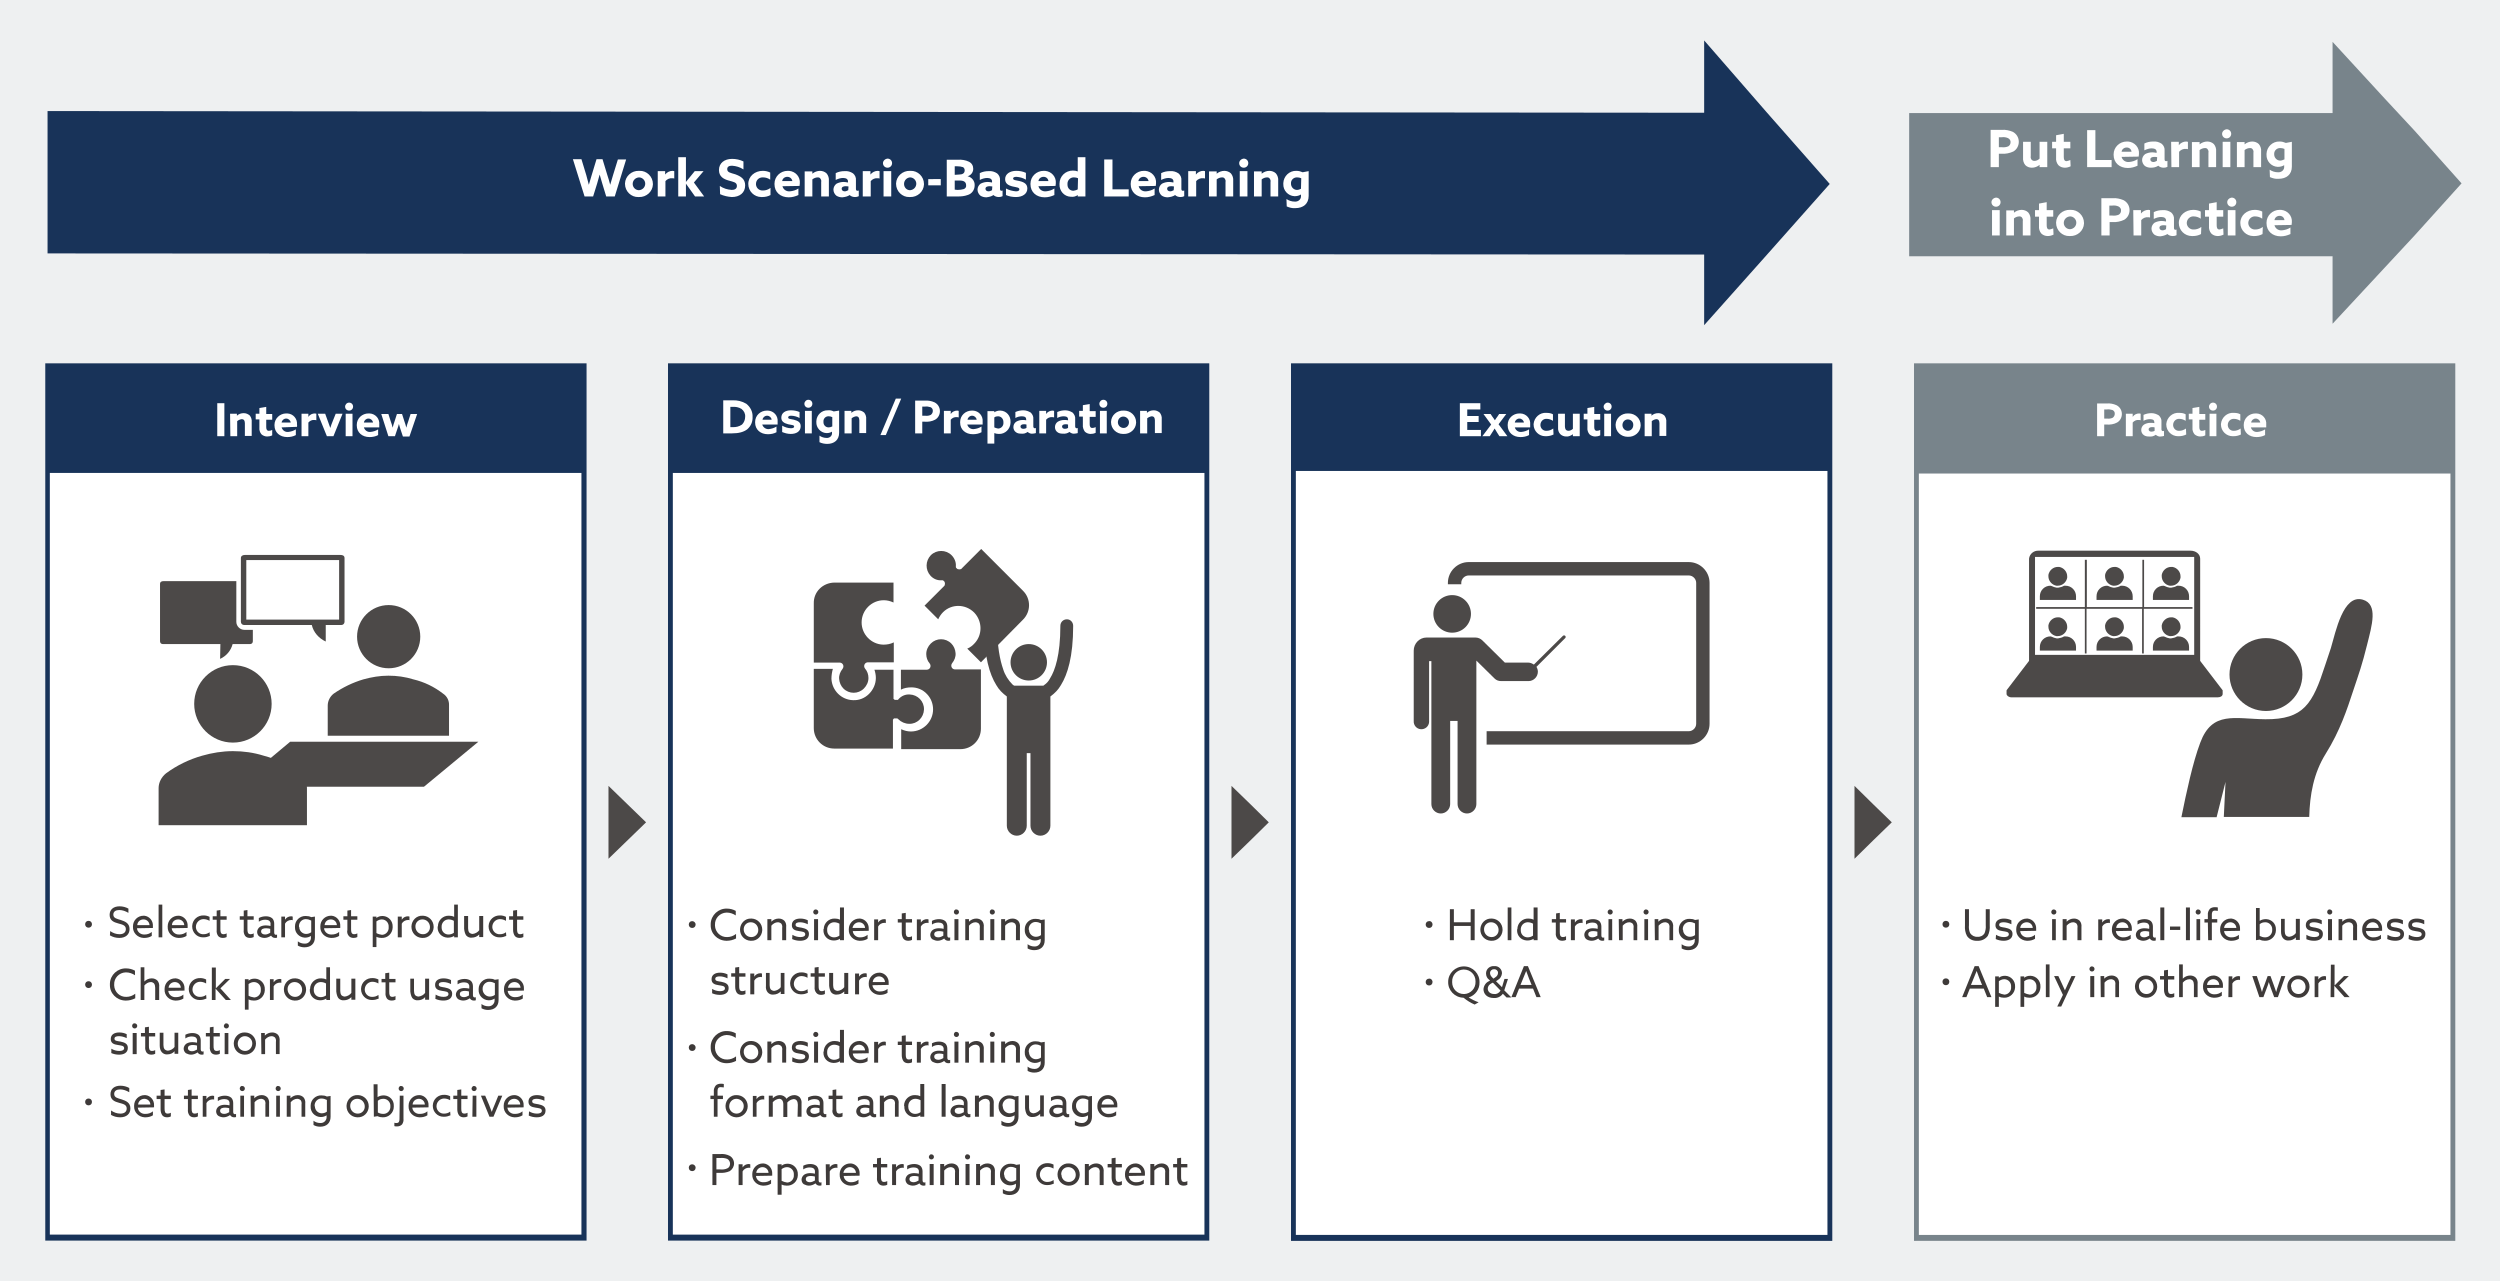
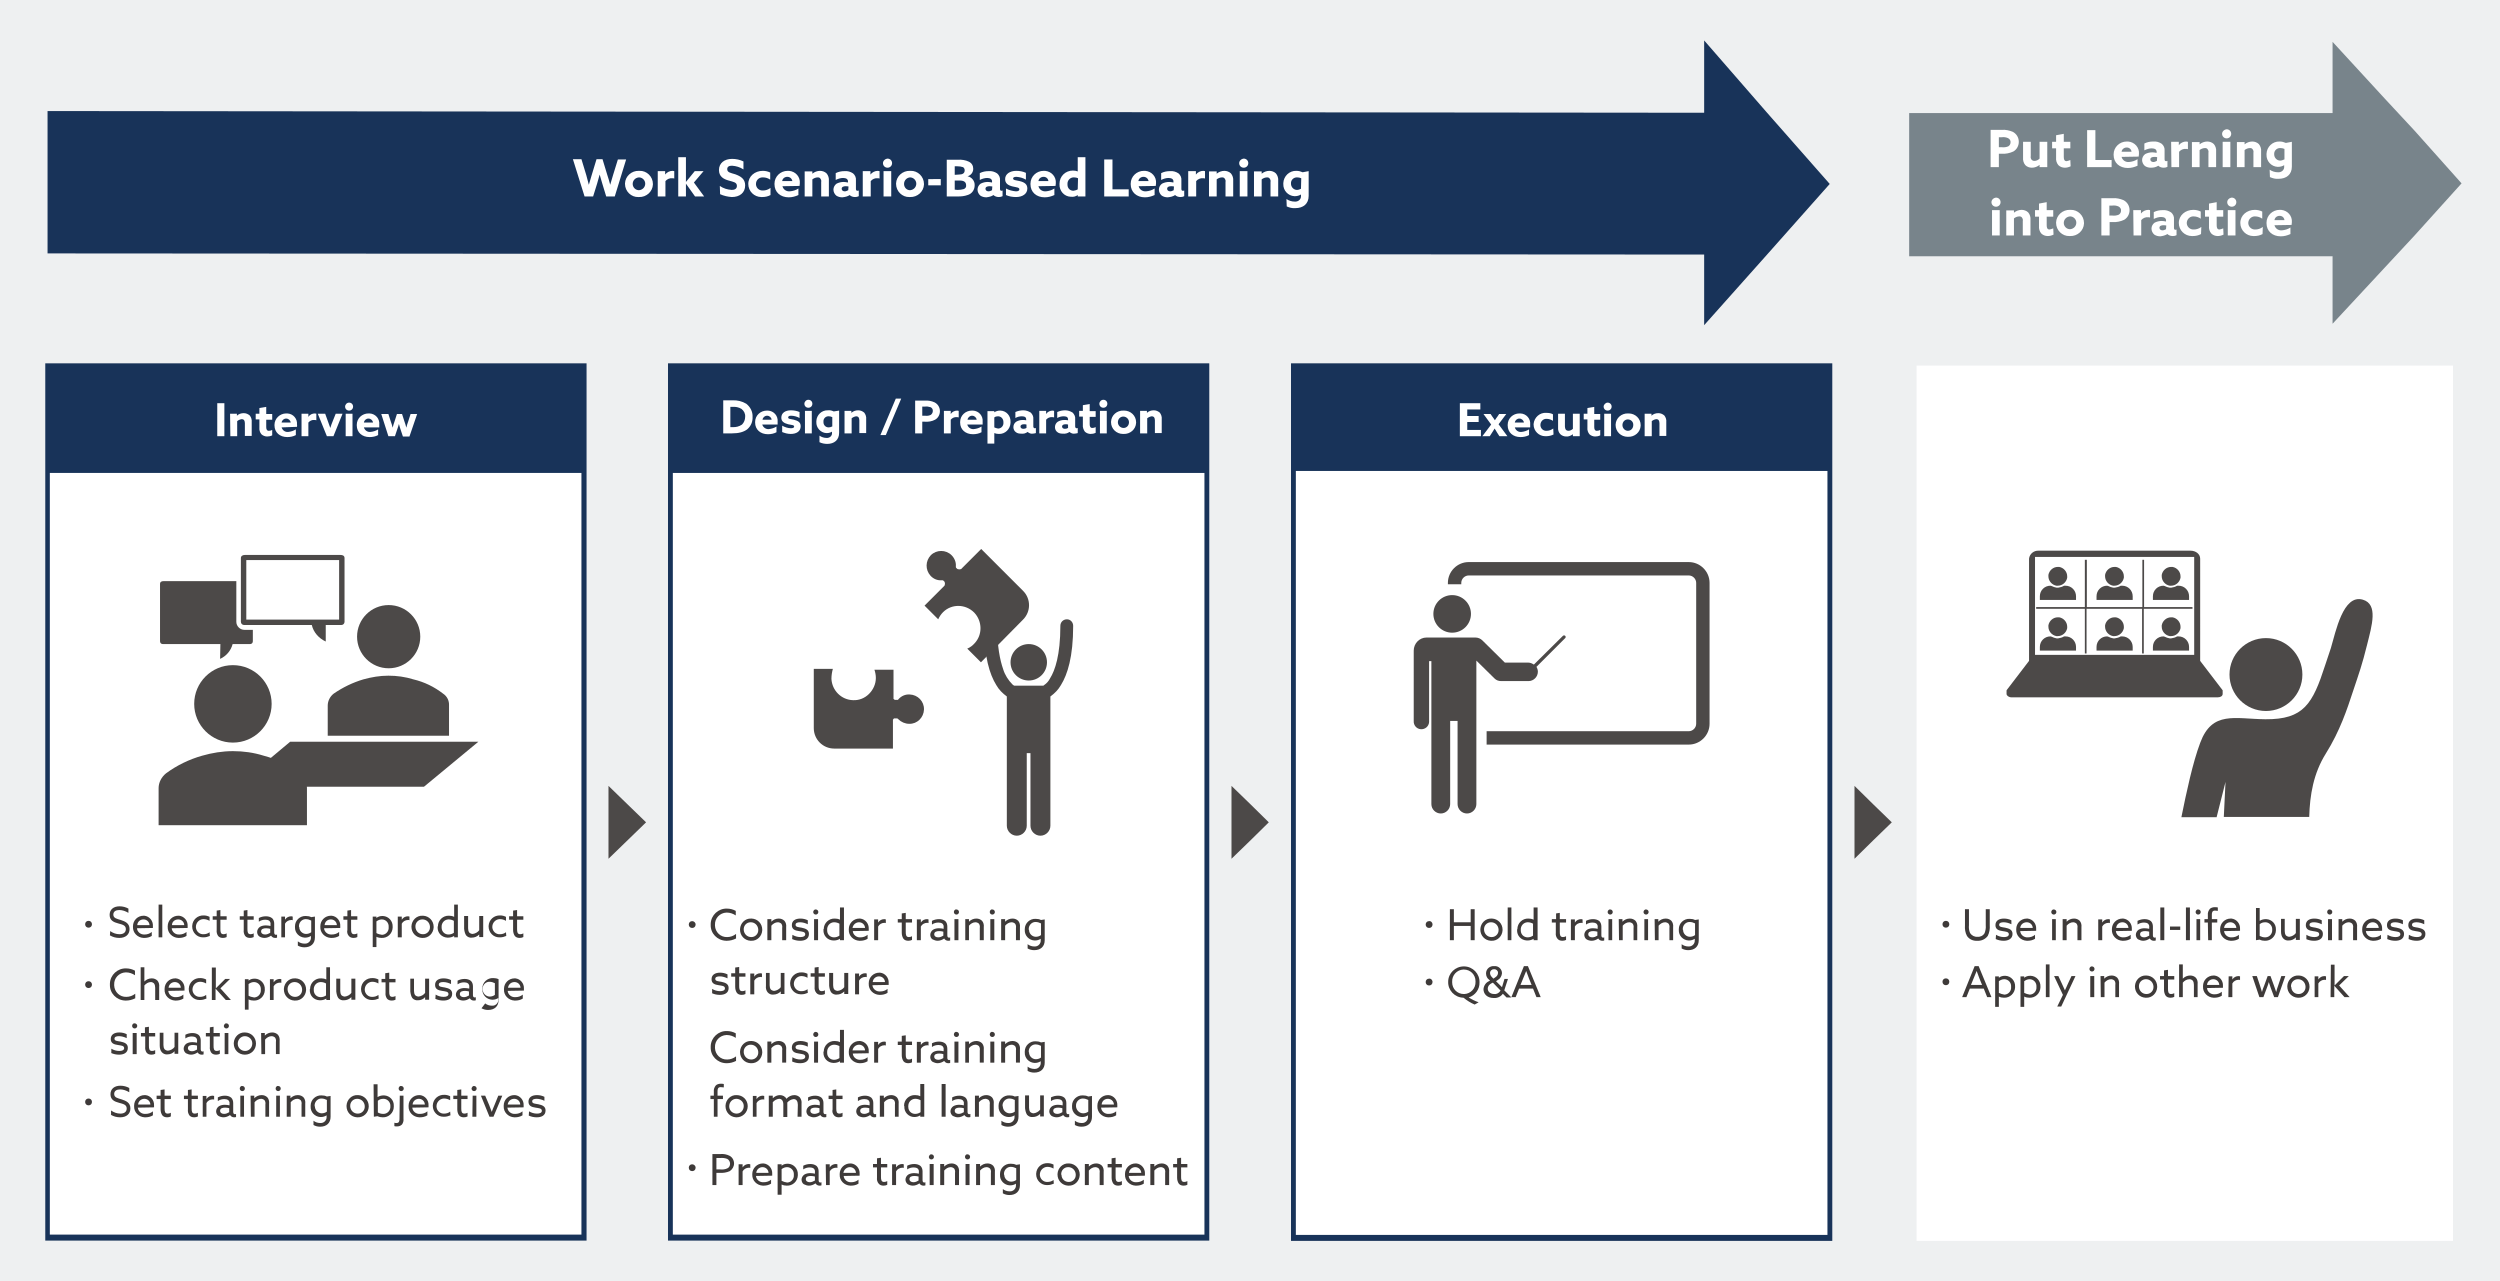
<svg xmlns="http://www.w3.org/2000/svg" version="1.1" id="レイヤー_1" x="0px" y="0px" width="878px" height="450px" viewBox="0 0 878 450" style="enable-background:new 0 0 878 450;" xml:space="preserve">
  <style type="text/css">
	.st0{fill:#EEF0F1;}
	.st1{fill:#FFFFFF;}
	.st2{fill:#183359;}
	.st3{fill:#4C4948;}
	.st4{fill:#78848B;}
	.st5{fill-rule:evenodd;clip-rule:evenodd;fill:#4C4948;}
	.st6{fill:#3E3A39;}
</style>
  <rect class="st0" width="878" height="450" />
  <g transform="translate(-1 -3.8)">
    <rect x="17.7" y="132.2" class="st1" width="188.4" height="306.5" />
    <path class="st2" d="M16.9,131.4v308.1h190h0.1V131.4H16.9z M18.5,437.4V169.9h186.7v267.5H18.5z" />
    <path class="st3" d="M214.7,292.6v-12.8l6.6,6.4l6.6,6.4l-6.6,6.4l-6.6,6.4V292.6z" />
    <rect x="674.1" y="132.2" class="st1" width="188.4" height="307.4" />
    <rect x="236.5" y="132.2" class="st1" width="188.4" height="306.5" />
    <path class="st2" d="M235.6,131.4v308.1h190.1V131.4H235.6z M237.3,437.4V169.9H424v267.5H237.3z" />
    <rect x="455.3" y="132.2" class="st1" width="188.4" height="307.4" />
    <path class="st2" d="M643.7,131.4H455.3h-0.9v308.2h190.1V131.4H643.7z M456.1,437.5V169.2h186.7v268.3H456.1z" />
-     <path class="st4" d="M673.2,131.4v308.2h190.1h0V131.4H673.2z M674.9,437.5V170.1h186.7v267.4H674.9z" />
    <path class="st3" d="M433.5,292.6v-12.8l6.6,6.4l6.5,6.4l-6.5,6.4l-6.6,6.4V292.6z" />
    <path class="st3" d="M652.3,292.6v-12.8l6.5,6.4l6.6,6.4l-6.6,6.4l-6.5,6.4V292.6z" />
    <path class="st2" d="M621.6,43.4L599.5,18v25.4L17.7,42.8v50l581.8,0.4V118l22.1-24.8l22-24.8L621.6,43.4z" />
    <path class="st4" d="M849,49.7l-10.5-11.3l-18.3-19.9v25H671.5v50.3h148.7v23.7L849,86.5l16.5-18.3L849,49.7z" />
    <g>
      <circle class="st3" cx="511" cy="219.4" r="6.6" />
      <path class="st3" d="M528.2,243h9.6c1.8,0,3.3-1.5,3.3-3.3c0-0.6-0.2-1.2-0.5-1.7l10.2-10.2c0.1-0.2,0.1-0.5-0.1-0.7    c-0.2-0.2-0.6-0.2-0.8,0l-10.2,10.1c-0.6-0.4-1.3-0.7-2-0.7h-8.2l-7.9-7.8c-0.6-0.6-1.5-1-2.4-1H502c-2.5,0-4.5,2.1-4.5,4.6    c0,0.1,0,0.2,0,0.2V257c-0.1,1.5,1,2.8,2.5,2.9c1.5,0.1,2.8-1,2.9-2.5c0-0.1,0-0.3,0-0.4v-21h0.8v50.2c0,1.8,1.5,3.3,3.3,3.3    s3.3-1.5,3.3-3.3V257h2.6v29.2c0,1.8,1.5,3.3,3.3,3.3s3.3-1.5,3.3-3.3v-50.4l6.4,6.3C526.5,242.7,527.3,243,528.2,243z" />
      <path class="st3" d="M594.1,201.2h-77.3c-4,0-7.3,3.3-7.3,7.3v0.5h4.7v-0.5c0-1.4,1.2-2.6,2.6-2.6h77.3c1.4,0,2.6,1.2,2.6,2.6V258    c0,1.4-1.2,2.6-2.6,2.6h-71v4.7h71c4,0,7.3-3.3,7.3-7.3v-49.5C601.4,204.5,598.1,201.2,594.1,201.2z" />
    </g>
    <g transform="translate(0 90)">
      <path class="st3" d="M717,107.2c-1.7-0.1-3.2,1.1-3.4,2.8v35.9l-7.8,10.2c0,0.1-0.1,0.1-0.1,0.2l0,0v1.2c0,0.6,0.8,1.2,1.7,1.2    h72.5c1,0,1.7-0.5,1.7-1.2v-1.2l0,0c0-0.1,0-0.1-0.1-0.2l-7.8-10.2V110c0-1.6-1.5-2.8-3.4-2.8L717,107.2L717,107.2z M715.7,109.4    h55.9v34.4h-55.9V109.4z M733.2,110.4V127h-17.1v0.6h17.1v15.7h0.6v-15.7h19.5v15.7h0.6v-15.7H771V127h-17v-16.6h-0.6V127h-19.5    v-16.6H733.2z M723.7,112.9c-1.6,0-3,1.2-3.3,2.8l0,0v0.3l0,0v0.2c0,1.6,1.2,3,2.8,3.3h0.5c1.6,0,3-1.2,3.3-2.8l0,0v-0.3l0,0v-0.2    c0-1.6-1.2-3-2.8-3.3H723.7z M743.6,112.9c-1.6,0-3,1.2-3.3,2.8l0,0v0.3l0,0v0.2c0,1.6,1.2,3,2.8,3.3h0.5c1.6,0,3-1.2,3.3-2.8l0,0    v-0.3l0,0v-0.2c0-1.6-1.2-3-2.8-3.3H743.6z M763.5,112.9c-1.6,0-3,1.2-3.3,2.8l0,0v0.3l0,0v0.2c0,1.6,1.2,3,2.8,3.3h0.5    c1.6,0,3-1.2,3.3-2.8l0,0v-0.3l0,0v-0.2c0-1.6-1.2-3-2.8-3.3H763.5z M721.1,119.5c-2,0-3.7,1.6-3.7,3.7l0,0v1.3h12.7v-1.3    c0-2-1.6-3.7-3.7-3.7l0,0h-0.5c-0.6,0.4-1.4,0.6-2.1,0.7h-0.5c-0.6-0.1-1.2-0.3-1.8-0.6L721.1,119.5L721.1,119.5z M741,119.5    c-2,0-3.7,1.6-3.7,3.7l0,0v1.3H750v-1.3c0-2-1.6-3.7-3.7-3.7l0,0h-0.5c-0.6,0.4-1.4,0.6-2.1,0.7h-0.5c-0.6-0.1-1.2-0.3-1.8-0.6    L741,119.5L741,119.5z M760.8,119.5c-2,0-3.7,1.6-3.7,3.7l0,0v1.3h12.7v-1.3c0-2-1.6-3.7-3.7-3.7l0,0h-0.5    c-0.6,0.4-1.4,0.6-2.1,0.7H763c-0.6-0.1-1.2-0.3-1.8-0.6L760.8,119.5L760.8,119.5z M723.7,130.6c-1.6,0-3,1.2-3.3,2.8l0,0v0.3l0,0    v0.2c0,1.6,1.2,3,2.8,3.3h0.5c1.6,0,3-1.2,3.3-2.8l0,0v-0.3l0,0v-0.2c0-1.6-1.2-3-2.8-3.3H723.7z M743.6,130.6    c-1.6,0-3,1.2-3.3,2.8l0,0v0.3l0,0v0.2c0,1.6,1.2,3,2.8,3.3h0.5c1.6,0,3-1.2,3.3-2.8l0,0v-0.3l0,0v-0.2c0-1.6-1.2-3-2.8-3.3H743.6    z M721.1,137.3c-2,0-3.7,1.6-3.7,3.7l0,0v1.3h12.7V141c0-2-1.6-3.7-3.7-3.7l0,0h-0.5c-0.6,0.4-1.4,0.6-2.1,0.7h-0.5    c-0.6-0.1-1.2-0.3-1.8-0.6L721.1,137.3L721.1,137.3z M741,137.3c-2,0-3.7,1.6-3.7,3.7l0,0v1.3H750V141c0-2-1.6-3.7-3.7-3.7l0,0    h-0.5c-0.6,0.4-1.4,0.6-2.1,0.7h-0.5c-0.6-0.1-1.2-0.3-1.8-0.6L741,137.3L741,137.3z" />
      <path class="st3" d="M763.5,130.6c-1.6,0-3,1.2-3.3,2.8l0,0v0.3l0,0v0.2c0,1.6,1.2,3,2.8,3.3h0.5c1.6,0,3-1.2,3.3-2.8l0,0v-0.3    l0,0v-0.2c0-1.6-1.2-3-2.8-3.3H763.5z M760.8,137.3c-2,0-3.7,1.6-3.7,3.7l0,0v1.3h12.7V141c0-2-1.6-3.7-3.7-3.7l0,0h-0.5    c-0.6,0.4-1.4,0.6-2.1,0.7H763c-0.6-0.1-1.2-0.3-1.8-0.6L760.8,137.3L760.8,137.3z" />
    </g>
    <g transform="translate(0 90)">
      <path class="st5" d="M779.5,200.7l3.1-12.3l-0.6,12.3h30c0.2-7.7,1.5-15.3,5.8-22.2c5-8,7.5-15.6,9.6-22c2.1-6.3,3.2-9.3,4.9-16.2    c1.7-6.8,4-14.3-1.5-15.9c-6.9-2-9.5,11.3-11.2,17c-0.6,2-1.4,4-2,6c-4.4,13.6-7.5,19.1-21,19c-10.7-0.1-18.7-3.1-22.9,8.3    c-2.6,6.9-4.8,17.2-6.6,26.1h12.4V200.7z" />
      <circle class="st3" cx="796.8" cy="150.7" r="12.8" />
    </g>
    <g transform="translate(0 90)">
      <path class="st3" d="M345.5,146.4l-4.8-4.8c1-0.4,1.9-1.1,2.6-1.9c2.8-3,2.7-7.7-0.1-10.7l-0.1-0.1c-3-3-7.9-3.1-10.9-0.1    c-0.7,0.7-1.3,1.6-1.7,2.5l-4.8-4.8l6.8-6.8l0.1-0.1l0,0c0-0.1,0-0.1,0.1-0.1l0,0l0,0c0-0.1,0.1-0.1,0.1-0.2l0,0v-0.1l0,0    c0.1-0.3,0.1-0.5,0-0.8l0,0v-0.1l0,0c-0.1-0.2-0.2-0.4-0.4-0.5l0,0l-0.1-0.1l0,0c-0.1,0-0.1-0.1-0.2-0.1h-0.4    c-1.5,0.1-2.9-0.5-3.9-1.6c-1.9-2.1-1.8-5.2,0.1-7.2c2-2,5.3-2,7.3,0c1,1,1.6,2.4,1.5,3.8l0,0v0.1l0,0v0.2l0,0v0.1l0,0    c0,0.1,0.1,0.1,0.1,0.2l0,0c0,0.1,0,0.1,0.1,0.1l0,0l0,0c0.1,0.2,0.3,0.3,0.5,0.4h0.1c0.3,0.1,0.5,0.1,0.8,0h0.1    c0.1,0,0.1,0,0.2-0.1l0,0c0.1,0,0.1,0,0.1-0.1l0,0l0,0l0.1-0.1l6.8-6.8l14.7,14.7c2.8,2.8,2.8,7.3,0,10.1l0,0L345.5,146.4    L345.5,146.4z" />
-       <path class="st3" d="M294,118.4h20.8v7c-1.1-0.5-2.2-0.8-3.4-0.8c-4.3,0-7.8,3.5-7.8,7.8c0,4.2,3.4,7.7,7.6,7.8    c1.3,0,2.5-0.2,3.7-0.8v7h-9.1c-0.5,0-1,0.3-1.2,0.8s-0.1,1,0.2,1.4c0.8,0.9,1.2,2.1,1.2,3.3c0,1.4-0.6,2.7-1.6,3.7    c-2,2-5.2,2-7.2,0c-0.9-0.9-1.4-2.1-1.5-3.4c-0.1-1.3,0.4-2.5,1.2-3.5c0.3-0.4,0.4-0.9,0.2-1.4c-0.2-0.5-0.7-0.8-1.2-0.8h-9.1    v-20.8C286.7,121.7,289.9,118.5,294,118.4C293.9,118.4,294,118.4,294,118.4L294,118.4z" />
-       <path class="st3" d="M321.1,155.2c-1.3,0-2.5,0.2-3.7,0.8v-7h9.1c0.5,0,1-0.3,1.2-0.8s0.1-1-0.2-1.4c-0.8-0.9-1.2-2.1-1.2-3.3    c0-1.4,0.6-2.7,1.6-3.7c2-2,5.2-2,7.2,0c0.9,0.9,1.4,2.1,1.5,3.4c0.1,1.3-0.4,2.5-1.2,3.5c-0.3,0.4-0.4,0.9-0.2,1.4    c0.2,0.5,0.7,0.8,1.2,0.8h9.1v20.8c0,4-3.2,7.2-7.2,7.2h-20.8v-7c1.1,0.5,2.2,0.8,3.4,0.8c4.3,0,7.8-3.5,7.8-7.8    c0-2-0.8-4-2.2-5.4C325.1,156,323.1,155.2,321.1,155.2L321.1,155.2z" />
      <path class="st3" d="M293,152.2c0.2,4.1,3.5,7.4,7.6,7.5c2.1,0.1,4.1-0.7,5.6-2.2s2.4-3.5,2.4-5.6c0-1-0.2-2-0.5-2.9h6.7v9.7l0,0    v0.1l0,0v0.1l0,0v0.1l0,0v0.1l0,0v0.1l0,0c0,0.1,0,0.1,0.1,0.1l0,0l0,0l0.1,0.1l0,0l0.1,0.1l0,0c0.1,0,0.1,0,0.1,0.1l0,0h1.1    c0.1,0,0.1,0,0.1-0.1l0,0l0,0c0.1,0,0.1,0,0.1-0.1l0,0l0,0l0.1-0.1l0,0c1-1.1,2.4-1.7,3.9-1.6c2.8,0.1,5.1,2.4,5,5.3    c-0.1,2.8-2.4,5.1-5.2,5c-1.4,0-2.8-0.6-3.8-1.6l0,0l-0.1-0.1l0,0c-0.1,0-0.1,0-0.1-0.1l0,0l0,0c-0.1,0-0.1,0-0.1-0.1l0,0H315    c-0.1,0-0.1,0-0.1,0.1l0,0l0,0l-0.1,0.1l0,0l-0.1,0.1l0,0c0,0.1,0,0.1-0.1,0.1l0,0l0,0v0.1l0,0v0.1l0,0v0.1l0,0v0.1l0,0v0.1l0,0    v9.7H294c-4,0-7.2-3.2-7.2-7.2v-20.8h6.7C293.2,149.8,293,151,293,152.2z" />
      <circle class="st3" cx="362.3" cy="146.4" r="6.4" />
      <path class="st3" d="M375.7,131.3c-1.3,0-2.3,1-2.3,2.3c0,10.3-1.9,15.7-3.6,18.4c-0.5,1-1.2,1.8-2.1,2.4    c-0.1,0.1-0.2,0.2-0.3,0.2h-10.2c-0.2-0.1-0.4-0.2-0.6-0.4c-1.5-1.5-2.7-3.4-3.3-5.4c-1.1-3.2-2.1-8-2.1-15.2c0-1.3-1-2.3-2.3-2.3    s-2.3,1-2.3,2.3l0,0c0,10.9,2,17.1,4.3,20.8c0.9,1.6,2.2,2.9,3.7,4v45.4c0,1.9,1.6,3.5,3.5,3.5s3.5-1.6,3.5-3.5l0,0v-25.5h1.3    v25.5c0,1.9,1.6,3.5,3.5,3.5s3.5-1.6,3.5-3.5l0,0v-45.4c1.5-1.1,2.8-2.4,3.7-4c2.3-3.7,4.3-9.9,4.3-20.8    C377.9,132.4,377,131.3,375.7,131.3L375.7,131.3z" />
    </g>
    <g transform="translate(0 90)">
      <path class="st3" d="M156.6,157.4c-3.1-2.4-6.6-4.1-10.4-5c-2.9-0.9-5.8-1.3-8.8-1.3s-5.9,0.5-8.8,1.3c-3.7,1.1-7.2,2.8-10.4,5    c-1.3,1-2.1,2.6-2.1,4.2v10.6h42.6v-10.6C158.8,159.9,158,158.3,156.6,157.4z" />
      <path class="st3" d="M138.2,145.1" />
      <path class="st3" d="M137.5,148.4" />
      <circle class="st3" cx="137.5" cy="137.4" r="11.1" />
      <path class="st5" d="M102.9,174.3H169l-19.1,15.8H84 M120.9,133.3c0.6,0,1.1-0.5,1.1-1.1v-22.4c0-0.8-0.6-1.1-1.4-1.1H87    c-0.7,0-1.4,0.3-1.4,1.1v22.4c0,0.6,0.5,1.1,1.1,1.1h23.8c0.6,2.6,2.5,4.7,4.9,5.8v-5.8H120.9z M120.1,131.4v-20.9H87.5v20.9    H120.1z M78.3,145.2c2.2-1,3.8-2.9,4.4-5.2h6.1c0.6,0,1-0.4,1-1v-4h-3c-1.5,0-2.8-1.3-2.8-2.8l0,0v-14.3H58.4    c-0.6,0-1.2,0.2-1.2,1V139c0,0.6,0.4,1,1,1h20.2L78.3,145.2L78.3,145.2z" />
      <path class="st3" d="M106.3,185.4c-3.8-2.9-8.1-5-12.7-6.2c-3.5-1.1-7.1-1.6-10.8-1.6c-3.7,0-7.3,0.6-10.8,1.6    c-4.6,1.3-8.9,3.4-12.7,6.2c-1.6,1.3-2.6,3.2-2.6,5.2v13h52.1v-13C108.8,188.6,107.9,186.7,106.3,185.4z" />
      <path class="st3" d="M83.7,170.3" />
      <path class="st3" d="M82.8,174.4" />
      <circle class="st3" cx="82.8" cy="161" r="13.6" />
    </g>
    <g transform="translate(0 90)">
      <path class="st1" d="M77.3,67h2.5V55.4h-2.5V67z M81.9,67h2.4v-5.3c0.5-0.4,1-0.6,1.6-0.7c0.3,0,0.6,0.1,0.8,0.3    c0.2,0.3,0.3,0.7,0.3,1.1v4.5h2.4V62c0.1-0.8-0.2-1.7-0.7-2.3c-0.6-0.5-1.3-0.8-2.1-0.8c-0.9,0-1.8,0.3-2.4,0.9l0,0v-0.7h-2.4    L81.9,67z M96.6,64.8c-0.4,0.2-0.8,0.3-1.2,0.3c-0.7,0-0.9-0.6-0.9-1.3v-2.6h2.1v-2h-2.1v-2.5l-2.4,0.4v2h-1.3v2h1.3V64    c-0.1,0.8,0.2,1.7,0.7,2.3c0.5,0.5,1.3,0.8,2,0.8c0.6,0,1.2-0.1,1.8-0.4V64.8z M105.3,63.7c0-0.3,0.1-0.6,0-0.8    c0.2-2-1.3-3.8-3.4-3.9c-0.1,0-0.3,0-0.4,0c-2.2,0-4.1,1.8-4.1,4c0,0.1,0,0.1,0,0.2c0,2.5,1.9,4.1,4.5,4.1c1,0,2.1-0.2,3-0.7v-2    c-0.8,0.5-1.7,0.8-2.7,0.9c-1.1,0.1-2-0.6-2.3-1.6L105.3,63.7z M99.9,62.2c0.1-0.8,0.8-1.4,1.6-1.4c0.8,0,1.5,0.6,1.6,1.4H99.9z     M106.9,67h2.4v-4.8c0.5-0.6,1.3-1,2.1-0.9c0.2,0,0.4,0,0.7,0.1v-2.3c-0.2,0-0.3-0.1-0.5-0.1c-0.9,0-1.8,0.4-2.3,1.2l0,0v-1.1    h-2.4C106.9,59.1,106.9,67,106.9,67z M115.8,67h2.3l3.2-7.9h-2.4l-1,2.5c-0.3,0.8-0.7,1.7-0.9,2.5l0,0c-0.3-0.8-0.6-1.7-0.9-2.5    l-0.9-2.5h-2.6L115.8,67z M122.2,56.6c0,0.8,0.6,1.4,1.4,1.4s1.4-0.6,1.4-1.4s-0.6-1.4-1.4-1.4C122.8,55.2,122.2,55.9,122.2,56.6z     M122.4,67h2.4v-7.9h-2.4V67z M134.2,63.7c0-0.3,0-0.6,0-0.8c0.2-2-1.3-3.8-3.4-3.9c-0.1,0-0.3,0-0.4,0c-2.2,0-4.1,1.7-4.1,4    c0,0.1,0,0.1,0,0.2c0,2.5,1.9,4.1,4.5,4.1c1,0,2.1-0.2,3-0.7v-2c-0.8,0.5-1.7,0.8-2.7,0.9c-1.1,0.1-2-0.6-2.3-1.6h5.4V63.7z     M128.8,62.2c0.1-0.8,0.8-1.4,1.6-1.4s1.5,0.6,1.6,1.4H128.8z M137.4,67h2.3l0.7-2.1c0.3-0.8,0.5-1.5,0.7-2.2l0,0    c0.2,0.7,0.4,1.5,0.7,2.3l0.7,2.1h2.3l2.7-7.9h-2.3l-0.8,2.5c-0.3,0.8-0.5,1.5-0.7,2.3l0,0c-0.2-0.8-0.4-1.5-0.7-2.3l-0.8-2.5    h-1.8l-0.8,2.5c-0.3,0.8-0.5,1.5-0.7,2.3l0,0c-0.2-0.8-0.4-1.5-0.7-2.3l-0.8-2.5h-2.5L137.4,67z" />
    </g>
    <g transform="translate(0 90)">
      <path class="st1" d="M257.5,63.8v-7.1h0.7c1.1-0.1,2.2,0.1,3.2,0.7c0.9,0.7,1.4,1.7,1.3,2.8c0,1-0.4,2-1.1,2.7    c-1,0.7-2.2,1-3.4,0.9H257.5z M255,66h3.1c2.4,0,4.1-0.5,5.3-1.4c1.3-1.1,2-2.7,1.9-4.4c0.1-1.8-0.8-3.5-2.2-4.6    c-1.5-0.9-3.2-1.3-4.9-1.2H255V66z M274.1,62.7c0-0.3,0-0.6,0-0.8c0.2-2-1.3-3.8-3.4-3.9c-0.1,0-0.3,0-0.4,0c-2.2,0-4.1,1.7-4.1,4    c0,0.1,0,0.1,0,0.2c0,2.5,1.9,4.1,4.5,4.1c1,0,2.1-0.2,3-0.7v-2c-0.8,0.5-1.7,0.8-2.7,0.9s-2-0.6-2.3-1.6h5.4V62.7z M268.8,61.2    c0.1-0.8,0.8-1.4,1.6-1.4c0.8,0,1.5,0.6,1.6,1.4H268.8z M275.6,65.5c1,0.4,2,0.7,3.1,0.7c2,0,3.5-0.9,3.5-2.7    c0-1.4-0.9-1.9-2.4-2.3c-1.2-0.3-2-0.2-2-0.8c0-0.4,0.4-0.6,1-0.6c1,0,2.1,0.3,3,0.8v-2.1c-0.9-0.4-2-0.6-3-0.6    c-2,0-3.4,0.9-3.4,2.6c0,1.3,0.9,1.9,2.4,2.3c1.2,0.3,2.1,0.2,2.1,0.8c0,0.4-0.4,0.6-1.1,0.6c-1.1,0-2.2-0.4-3.1-0.9v2.2H275.6z     M283.5,55.6c0,0.8,0.6,1.4,1.4,1.4s1.4-0.6,1.4-1.4s-0.6-1.4-1.4-1.4S283.5,54.9,283.5,55.6z M283.7,66h2.4v-7.9h-2.4V66z     M288.8,69.1c0.8,0.4,1.8,0.6,2.7,0.6c2.5,0,4.2-1.4,4.2-3.9V58l-1.9,0.3c-0.6-0.3-1.3-0.5-2-0.4c-2.2-0.1-4,1.6-4.1,3.8    c0,0.1,0,0.2,0,0.3c-0.1,2,1.5,3.8,3.5,3.9c0.1,0,0.1,0,0.2,0c0.7,0,1.3-0.2,1.8-0.5l0,0v0.4c0.1,0.9-0.6,1.7-1.6,1.8    c-0.1,0-0.2,0-0.3,0c-0.9,0-1.8-0.3-2.5-0.8L288.8,69.1L288.8,69.1z M293.2,63.6c-0.4,0.2-0.8,0.3-1.2,0.3c-1,0-1.8-0.8-1.8-1.8    c0-0.1,0-0.1,0-0.2c-0.1-1,0.7-1.9,1.7-1.9c0.1,0,0.1,0,0.2,0c0.4,0,0.8,0.1,1.2,0.3v3.3H293.2z M297.7,66h2.4v-5.3    c0.5-0.4,1-0.6,1.6-0.7c0.3,0,0.6,0.1,0.8,0.3c0.2,0.3,0.3,0.7,0.3,1.1v4.5h2.4V61c0.1-0.8-0.2-1.7-0.7-2.3    c-0.6-0.5-1.3-0.8-2.1-0.8c-0.9,0-1.8,0.3-2.4,0.9l0,0v-0.7h-2.4V66H297.7z M310.2,66.6h1.9l5.4-12.8h-1.9L310.2,66.6z M322.4,66    h2.5v-4.1h0.8c1.3,0.1,2.6-0.1,3.7-0.7s1.7-1.8,1.7-3c0-1.3-0.7-2.5-1.9-3.1c-1.1-0.5-2.3-0.7-3.4-0.6h-3.4L322.4,66L322.4,66z     M324.9,59.8v-3.2h0.9c0.7-0.1,1.3,0,2,0.2c0.5,0.2,0.9,0.8,0.8,1.4c0,0.5-0.3,1-0.7,1.3c-0.6,0.3-1.3,0.4-2,0.3L324.9,59.8z     M332.5,66h2.4v-4.8c0.5-0.6,1.3-1,2.1-0.9c0.2,0,0.4,0,0.7,0.1v-2.3c-0.2,0-0.3-0.1-0.5-0.1c-0.9,0-1.8,0.4-2.3,1.2l0,0v-1.1    h-2.4L332.5,66L332.5,66z M346.1,62.7c0-0.3,0-0.6,0-0.8c0.2-2-1.3-3.8-3.4-3.9c-0.1,0-0.3,0-0.4,0c-2.2,0-4.1,1.7-4.1,4    c0,0.1,0,0.1,0,0.2c0,2.5,1.9,4.1,4.5,4.1c1,0,2.1-0.2,3-0.7v-2c-0.8,0.5-1.7,0.8-2.7,0.9c-1.1,0.1-2-0.6-2.3-1.6h5.4V62.7z     M340.8,61.2c0.1-0.8,0.8-1.4,1.6-1.4c0.8,0,1.5,0.6,1.6,1.4H340.8z M350.2,65.9L350.2,65.9c0.5,0.2,1,0.3,1.6,0.3    c2.2,0.1,4-1.7,4.1-3.9c0-0.1,0-0.2,0-0.3c0.1-2.1-1.4-3.9-3.5-4c-0.1,0-0.1,0-0.2,0c-0.7,0-1.4,0.2-2,0.6l0,0v-0.4h-2.4v11.4h2.4    V65.9z M350.2,63.9v-3.5c0.4-0.3,0.8-0.4,1.3-0.4c1.1,0,1.9,0.9,1.9,2c0,0.1,0,0.1,0,0.2c0.1,1.1-0.7,2-1.7,2.1    c-0.1,0-0.2,0-0.2,0C351,64.2,350.6,64.1,350.2,63.9L350.2,63.9z M361.9,65.5c0.5,0.4,1.1,0.7,1.7,0.6c0.4,0,0.8-0.1,1.2-0.2v-1.8    c-0.1,0.1-0.3,0.1-0.4,0.1c-0.3,0-0.5-0.3-0.5-0.6v-2.7c0.1-0.8-0.3-1.6-0.9-2.2c-0.8-0.5-1.7-0.8-2.6-0.8c-1,0-1.9,0.2-2.8,0.6    v2.1c0.7-0.4,1.5-0.6,2.3-0.6c0.4,0,0.9,0.1,1.2,0.3c0.2,0.2,0.3,0.5,0.3,0.8v0.3c-0.4-0.1-0.9-0.1-1.3-0.1    c-0.8,0-1.5,0.2-2.2,0.6c-0.6,0.4-1,1.1-1,1.9c0,0.7,0.3,1.4,0.9,1.8c0.5,0.4,1.2,0.5,1.8,0.5C360.5,66.2,361.2,66,361.9,65.5    L361.9,65.5z M361.5,64.1c-0.3,0.2-0.7,0.3-1.1,0.3c-0.6,0-1-0.3-1-0.8c0-0.6,0.6-0.8,1.2-0.8c0.3,0,0.6,0,0.9,0.1V64.1z M366,66    h2.4v-4.8c0.5-0.6,1.3-1,2.1-0.9c0.2,0,0.4,0,0.7,0.1v-2.3c-0.2,0-0.3-0.1-0.5-0.1c-0.9,0-1.8,0.4-2.3,1.2l0,0v-1.1H366V66z     M376.6,65.5c0.5,0.4,1.1,0.7,1.7,0.6c0.4,0,0.8-0.1,1.2-0.2v-1.8c-0.1,0.1-0.3,0.1-0.4,0.1c-0.3,0-0.5-0.3-0.5-0.6v-2.7    c0.1-0.8-0.3-1.6-0.9-2.2c-0.8-0.5-1.7-0.8-2.6-0.8c-1,0-1.9,0.2-2.8,0.6v2.1c0.7-0.4,1.5-0.6,2.3-0.6c0.4,0,0.9,0.1,1.2,0.3    c0.2,0.2,0.3,0.5,0.3,0.8v0.3c-0.4-0.1-0.9-0.1-1.4-0.1c-0.8,0-1.5,0.2-2.2,0.6c-0.6,0.4-1,1.1-1,1.9c0,0.7,0.3,1.4,0.9,1.8    c0.5,0.4,1.2,0.5,1.8,0.5C375.1,66.2,375.9,66,376.6,65.5L376.6,65.5z M376.1,64.1c-0.3,0.2-0.7,0.3-1.1,0.3c-0.6,0-1-0.3-1-0.8    c0-0.6,0.6-0.8,1.2-0.8c0.3,0,0.6,0,0.9,0.1V64.1z M385.8,63.8c-0.4,0.2-0.8,0.3-1.2,0.3c-0.7,0-0.9-0.6-0.9-1.3v-2.6h2.1v-2h-2.1    v-2.5l-2.4,0.4v2H380v2h1.3V63c-0.1,0.8,0.2,1.7,0.7,2.4c0.5,0.5,1.3,0.8,2,0.8c0.6,0,1.2-0.1,1.8-0.4V63.8z M387.1,55.6    c0,0.8,0.6,1.4,1.4,1.4s1.4-0.6,1.4-1.4s-0.6-1.4-1.4-1.4S387.1,54.9,387.1,55.6z M387.3,66h2.4v-7.9h-2.4V66z M393.6,62.1    c0-1.1,0.8-2,1.9-2l0,0c1.1,0,2,0.9,2,2l0,0c0,1.1-0.8,2-1.9,2l0,0C394.5,64.1,393.6,63.2,393.6,62.1L393.6,62.1z M391.2,62.1    c0,2.3,1.9,4.1,4.2,4.1c0.1,0,0.1,0,0.2,0c2.3,0.1,4.3-1.6,4.4-3.9c0-0.1,0-0.1,0-0.2c0-2.3-1.9-4.1-4.2-4.1c-0.1,0-0.1,0-0.2,0    c-2.3-0.1-4.3,1.6-4.4,3.9C391.2,62,391.2,62,391.2,62.1z M401.5,66h2.4v-5.3c0.5-0.4,1-0.6,1.6-0.7c0.3,0,0.6,0.1,0.8,0.3    c0.2,0.3,0.3,0.7,0.3,1.1v4.5h2.4V61c0.1-0.8-0.2-1.7-0.7-2.3c-0.6-0.5-1.3-0.8-2.1-0.8c-0.9,0-1.8,0.3-2.4,0.9l0,0v-0.7h-2.4V66    H401.5z" />
    </g>
    <g transform="translate(0 90)">
      <path class="st1" d="M513.8,67h7.3v-2.2h-4.8V62h4v-2.1h-4v-2.3h4.6v-2.2h-7.2V67H513.8z M521.6,67h2.6l0.9-1.4    c0.3-0.5,0.6-0.9,0.8-1.3l0,0c0.3,0.4,0.5,0.8,0.8,1.3l0.9,1.4h2.8l-3.1-4.2l2.7-3.6h-2.5l-0.6,0.9c-0.3,0.4-0.6,0.8-0.9,1.3l0,0    c-0.3-0.5-0.6-0.9-0.9-1.3l-0.6-0.9H522l2.7,3.7L521.6,67z M538.4,63.7c0-0.3,0-0.6,0-0.8c0.2-2-1.3-3.8-3.4-3.9    c-0.1,0-0.3,0-0.4,0c-2.2,0-4.1,1.7-4.1,4c0,0.1,0,0.1,0,0.2c0,2.5,1.9,4.1,4.5,4.1c1,0,2.1-0.2,3-0.7v-2    c-0.8,0.5-1.7,0.8-2.7,0.9c-1.1,0.1-2-0.6-2.3-1.6h5.4V63.7z M533,62.2c0.1-0.8,0.8-1.4,1.6-1.4s1.5,0.6,1.6,1.4H533z M546.5,64.3    c-0.7,0.5-1.5,0.8-2.3,0.8c-1.1,0.1-2.1-0.7-2.2-1.9c0-0.1,0-0.1,0-0.2c0-1.1,0.9-2.1,2-2.1c0.1,0,0.1,0,0.2,0    c0.8,0,1.6,0.3,2.2,0.7v-2.3c-0.7-0.4-1.5-0.5-2.3-0.5c-2.3-0.2-4.3,1.6-4.5,3.9c0,0.1,0,0.1,0,0.2c0,2.3,1.9,4.1,4.1,4.1    c0.1,0,0.2,0,0.3,0c0.9,0,1.8-0.2,2.6-0.6L546.5,64.3L546.5,64.3z M553.4,66.3V67h2.4v-7.9h-2.4v5.3c-0.4,0.4-1,0.7-1.6,0.7    c-0.3,0-0.6-0.1-0.9-0.4c-0.2-0.3-0.3-0.7-0.3-1.1v-4.5h-2.4v4.8c-0.1,0.9,0.2,1.8,0.8,2.4c0.5,0.5,1.3,0.8,2,0.8    C551.9,67.2,552.7,66.8,553.4,66.3L553.4,66.3z M563,64.8c-0.4,0.2-0.8,0.3-1.2,0.3c-0.7,0-0.9-0.6-0.9-1.3v-2.6h2.1v-2h-2.1v-2.5    l-2.4,0.4v2h-1.3v2h1.3V64c-0.1,0.8,0.2,1.7,0.7,2.3c0.5,0.5,1.3,0.8,2,0.8c0.6,0,1.2-0.1,1.8-0.4L563,64.8L563,64.8z M564.2,56.6    c0,0.8,0.6,1.4,1.4,1.4c0.8,0,1.4-0.6,1.4-1.4s-0.6-1.4-1.4-1.4C564.9,55.2,564.2,55.9,564.2,56.6z M564.4,67h2.4v-7.9h-2.4V67z     M570.8,63.1c0-1.1,0.8-2,1.9-2l0,0c1.1,0,2,0.9,1.9,2l0,0c0,1.1-0.8,2-1.9,2l0,0C571.7,65.1,570.8,64.2,570.8,63.1L570.8,63.1z     M568.4,63.1c0,2.3,1.9,4.1,4.2,4.1c0.1,0,0.1,0,0.2,0c2.3,0.1,4.3-1.6,4.4-3.9c0-0.1,0-0.1,0-0.2c0-2.3-1.9-4.1-4.2-4.1    c-0.1,0-0.1,0-0.2,0c-2.3-0.1-4.3,1.6-4.4,3.9C568.4,63,568.4,63,568.4,63.1z M578.7,67h2.4v-5.3c0.5-0.4,1-0.6,1.6-0.7    c0.3,0,0.6,0.1,0.8,0.3c0.2,0.3,0.3,0.7,0.3,1.1v4.5h2.4V62c0.1-0.8-0.2-1.7-0.7-2.3c-0.6-0.5-1.3-0.8-2.1-0.8    c-0.9,0-1.8,0.3-2.4,0.9l0,0v-0.7h-2.4V67H578.7z" />
    </g>
    <g transform="translate(0 90)">
      <path class="st1" d="M737.5,67h2.5v-4.1h0.8c1.3,0.1,2.6-0.1,3.7-0.7c1.1-0.6,1.7-1.8,1.7-3c0-1.3-0.7-2.5-1.9-3.1    c-1.1-0.5-2.3-0.7-3.4-0.6h-3.4L737.5,67L737.5,67z M740,60.8v-3.2h0.9c0.7-0.1,1.3,0,2,0.2c0.5,0.2,0.9,0.8,0.8,1.4    c0,0.5-0.3,1-0.7,1.3c-0.6,0.3-1.3,0.4-2,0.3C741,60.8,740,60.8,740,60.8z M747.6,67h2.4v-4.8c0.5-0.6,1.3-1,2.1-0.9    c0.2,0,0.4,0,0.7,0.1v-2.3c-0.2,0-0.3-0.1-0.5-0.1c-0.9,0-1.8,0.4-2.3,1.2l0,0v-1.1h-2.4V67z M758.1,66.5c0.5,0.4,1.1,0.7,1.7,0.6    c0.4,0,0.8-0.1,1.2-0.2v-1.8c-0.1,0.1-0.3,0.1-0.4,0.1c-0.3,0-0.5-0.3-0.5-0.6v-2.7c0.1-0.8-0.3-1.6-0.9-2.2    c-0.8-0.5-1.7-0.8-2.6-0.8c-1,0-1.9,0.2-2.8,0.6v2.1c0.7-0.4,1.5-0.6,2.3-0.6c0.4,0,0.9,0.1,1.2,0.3c0.2,0.2,0.3,0.5,0.3,0.8v0.3    c-0.4-0.1-0.9-0.1-1.4-0.1c-0.8,0-1.5,0.2-2.2,0.6c-0.6,0.4-1,1.1-1,1.9c0,0.7,0.3,1.4,0.9,1.8c0.5,0.4,1.2,0.5,1.8,0.5    C756.7,67.2,757.4,67,758.1,66.5L758.1,66.5z M757.7,65.1c-0.3,0.2-0.7,0.3-1.1,0.3c-0.6,0-1-0.3-1-0.8c0-0.6,0.6-0.8,1.2-0.8    c0.3,0,0.6,0,0.9,0.1L757.7,65.1z M768.7,64.3c-0.7,0.5-1.5,0.8-2.3,0.8c-1.1,0.1-2.1-0.7-2.2-1.9c0-0.1,0-0.1,0-0.2    c0-1.1,0.9-2.1,2-2.1c0.1,0,0.1,0,0.2,0c0.8,0,1.6,0.3,2.2,0.7v-2.3c-0.7-0.4-1.5-0.5-2.3-0.5c-2.3-0.2-4.3,1.6-4.5,3.9    c0,0.1,0,0.1,0,0.2c0,2.3,1.9,4.1,4.1,4.1c0.1,0,0.2,0,0.3,0c0.9,0,1.8-0.2,2.6-0.6L768.7,64.3L768.7,64.3z M775.5,64.8    c-0.4,0.2-0.8,0.3-1.2,0.3c-0.7,0-0.9-0.6-0.9-1.3v-2.6h2.1v-2h-2.1v-2.5l-2.4,0.4v2h-1.3v2h1.3V64c-0.1,0.8,0.2,1.7,0.7,2.3    c0.5,0.5,1.3,0.8,2,0.8c0.6,0,1.2-0.1,1.8-0.4L775.5,64.8L775.5,64.8z M776.8,56.6c0,0.8,0.6,1.4,1.4,1.4c0.8,0,1.4-0.6,1.4-1.4    s-0.6-1.4-1.4-1.4C777.4,55.2,776.8,55.9,776.8,56.6z M777,67h2.4v-7.9H777V67z M787.9,64.3c-0.7,0.5-1.5,0.8-2.3,0.8    c-1.1,0.1-2.1-0.7-2.2-1.9c0-0.1,0-0.1,0-0.2c0-1.1,0.9-2.1,2-2.1c0.1,0,0.1,0,0.2,0c0.8,0,1.6,0.3,2.2,0.7v-2.3    c-0.7-0.4-1.5-0.5-2.3-0.5c-2.3-0.2-4.3,1.6-4.5,3.9c0,0.1,0,0.1,0,0.2c0,2.3,1.9,4.1,4.1,4.1c0.1,0,0.2,0,0.3,0    c0.9,0,1.8-0.2,2.6-0.6L787.9,64.3L787.9,64.3z M796.9,63.7c0-0.3,0-0.6,0-0.8c0.2-2-1.3-3.8-3.4-3.9c-0.1,0-0.3,0-0.4,0    c-2.2,0-4.1,1.7-4.1,4c0,0.1,0,0.1,0,0.2c0,2.5,1.9,4.1,4.5,4.1c1,0,2.1-0.2,3-0.7v-2c-0.8,0.5-1.7,0.8-2.7,0.9    c-1.1,0.1-2-0.6-2.3-1.6h5.4V63.7z M791.6,62.2c0.1-0.8,0.8-1.4,1.6-1.4s1.5,0.6,1.6,1.4H791.6z" />
    </g>
    <g transform="translate(-4 90)">
      <path class="st6" d="M37.3,238.4c0,0.7-0.5,1.2-1.2,1.2s-1.2-0.5-1.2-1.2s0.5-1.2,1.2-1.2S37.3,237.7,37.3,238.4z" />
      <path class="st6" d="M37.3,259.6c0,0.7-0.5,1.2-1.2,1.2s-1.2-0.5-1.2-1.2s0.5-1.2,1.2-1.2C36.8,258.4,37.3,258.9,37.3,259.6z" />
      <path class="st6" d="M37.3,300.8c0,0.7-0.5,1.2-1.2,1.2s-1.2-0.5-1.2-1.2s0.5-1.2,1.2-1.2S37.3,300.1,37.3,300.8z" />
      <path class="st6" d="M43.6,242.3c1,0.6,2.1,0.9,3.3,0.9c2.2,0,3.6-1.2,3.6-3.1c0-2.1-1.6-2.7-3.1-3.2c-1.3-0.4-2.6-0.6-2.6-1.9    c0-1.1,0.9-1.6,2.1-1.6c1.1,0,2.2,0.4,3.2,1v-1.5c-0.9-0.5-2-0.8-3.1-0.8c-2.1,0-3.5,1.1-3.5,3c0,2,1.5,2.6,3,3    c1.4,0.4,2.7,0.6,2.7,2c0,1.2-0.9,1.8-2.2,1.8c-1.2,0-2.3-0.4-3.3-1.1L43.6,242.3z M58.7,239.7c0-0.2,0-0.4,0-0.7    c0.1-1.8-1.2-3.4-3-3.6c-0.1,0-0.2,0-0.3,0c-2,0-3.7,1.6-3.7,3.7c0,0.1,0,0.1,0,0.2c-0.1,2.1,1.6,3.8,3.7,3.9c0.1,0,0.2,0,0.3,0    c0.9,0,1.8-0.2,2.6-0.7v-1.4c-0.7,0.6-1.6,0.9-2.5,0.9c-1.4,0.1-2.6-0.9-2.7-2.2L58.7,239.7L58.7,239.7z M55.4,236.7    c1.1,0,2,0.8,2.1,1.9c0,0,0,0,0,0.1h-4.3C53.3,237.5,54.2,236.7,55.4,236.7z M60.7,243H62v-11.5h-1.3V243z M70.9,239.7    c0-0.2,0-0.4,0-0.7c0.1-1.8-1.2-3.4-3-3.6c-0.1,0-0.2,0-0.3,0c-2,0-3.7,1.6-3.7,3.7c0,0.1,0,0.1,0,0.2c-0.1,2.1,1.6,3.8,3.7,3.9    c0.1,0,0.2,0,0.3,0c0.9,0,1.8-0.2,2.6-0.7v-1.4c-0.7,0.6-1.6,0.9-2.5,0.9c-1.4,0.1-2.6-0.9-2.7-2.2L70.9,239.7L70.9,239.7z     M67.6,236.7c1.1,0,2,0.8,2.1,1.9c0,0,0,0,0,0.1h-4.3C65.4,237.5,66.4,236.7,67.6,236.7L67.6,236.7z M78.6,241.2    c-0.6,0.5-1.4,0.7-2.1,0.7c-1.4,0.1-2.6-1-2.7-2.4c0-0.1,0-0.1,0-0.2c0-1.4,1.1-2.6,2.5-2.7c0.1,0,0.1,0,0.2,0    c0.7,0,1.4,0.2,2.1,0.6v-1.4c-0.6-0.3-1.3-0.5-2-0.5c-2.2-0.1-4,1.5-4.1,3.7c0,0.1,0,0.1,0,0.2c0,2.1,1.7,3.8,3.7,3.8    c0.1,0,0.2,0,0.3,0c0.8,0,1.5-0.2,2.2-0.5L78.6,241.2z M81.6,242.5c0.4,0.5,1,0.7,1.7,0.7c0.5,0,0.9-0.1,1.3-0.3v-1.3    c-0.3,0.2-0.7,0.3-1.1,0.3c-1,0-1.1-0.8-1.1-1.8v-3.3h2.2v-1.2h-2.2v-2.2l-1.3,0.2v2h-1.4v1.2h1.4v3.6    C81,241.2,81.2,241.9,81.6,242.5L81.6,242.5z M91.1,242.5c0.4,0.5,1,0.7,1.7,0.7c0.5,0,0.9-0.1,1.3-0.3v-1.3    c-0.3,0.2-0.7,0.3-1.1,0.3c-1,0-1.1-0.8-1.1-1.8v-3.3h2.2v-1.2h-2.2v-2.2l-1.3,0.2v2h-1.4v1.2h1.4v3.6    C90.5,241.2,90.7,241.9,91.1,242.5L91.1,242.5z M97.9,243.2c0.8,0,1.6-0.3,2.3-0.8l0,0c0.3,0.5,0.8,0.8,1.4,0.8    c0.2,0,0.5,0,0.7-0.1V242c-0.1,0.1-0.3,0.1-0.4,0.1c-0.4,0-0.6-0.3-0.6-0.8v-3.1c0-0.7-0.2-1.4-0.7-1.9c-0.6-0.5-1.4-0.7-2.2-0.7    c-0.9,0-1.7,0.2-2.5,0.6v1.3c0.7-0.5,1.5-0.7,2.3-0.7c0.5,0,1,0.1,1.4,0.4c0.3,0.3,0.5,0.8,0.4,1.2v0.6c-0.5-0.1-1-0.2-1.6-0.2    c-0.7,0-1.4,0.1-2.1,0.5c-0.6,0.4-1,1.1-1,1.8c0,0.6,0.3,1.3,0.8,1.6C96.6,243,97.2,243.2,97.9,243.2L97.9,243.2z M98.1,242    c-0.8,0-1.4-0.4-1.4-1.1c0-0.9,0.9-1.1,1.8-1.1c0.5,0,1,0.1,1.4,0.2v1.4C99.4,241.7,98.8,242,98.1,242L98.1,242z M103.8,243h1.3    v-4.8c0.4-0.8,1.3-1.3,2.2-1.3c0.2,0,0.4,0,0.5,0.1v-1.3c-0.2,0-0.3-0.1-0.5-0.1c-0.9,0-1.7,0.4-2.2,1.2l0,0v-1.1h-1.3V243z     M109.6,245.9c0.7,0.4,1.5,0.6,2.3,0.6c2.3,0,3.7-1.3,3.7-3.5v-7.3l-1.3,0.2c-0.6-0.3-1.2-0.4-1.9-0.4c-2-0.1-3.8,1.5-3.8,3.6    c0,0.1,0,0.2,0,0.3c-0.1,2,1.5,3.6,3.4,3.7c0.1,0,0.1,0,0.2,0c0.7,0,1.4-0.2,2-0.6l0,0v0.5c0.1,1.2-0.9,2.2-2,2.2    c-0.1,0-0.2,0-0.3,0c-0.8,0-1.7-0.3-2.3-0.8L109.6,245.9z M110,239.2c-0.1-1.3,0.9-2.5,2.2-2.6c0.1,0,0.1,0,0.2,0    c0.7,0,1.3,0.2,1.9,0.5v4.1c-0.5,0.4-1.2,0.6-1.8,0.6c-1.3,0-2.4-1.1-2.4-2.4C110,239.4,110,239.3,110,239.2L110,239.2z     M124.5,239.7c0-0.2,0-0.4,0-0.7c0.1-1.8-1.2-3.4-3-3.6c-0.1,0-0.2,0-0.3,0c-2,0-3.7,1.6-3.7,3.7c0,0.1,0,0.1,0,0.2    c-0.1,2.1,1.6,3.8,3.7,3.9c0.1,0,0.2,0,0.3,0c0.9,0,1.8-0.2,2.6-0.7v-1.4c-0.7,0.6-1.6,0.9-2.6,0.9c-1.4,0.1-2.6-0.9-2.7-2.2    L124.5,239.7L124.5,239.7z M121.2,236.7c1.1,0,2,0.8,2.1,1.9c0,0,0,0,0,0.1H119C119.1,237.5,120,236.7,121.2,236.7z M127.5,242.5    c0.4,0.5,1,0.7,1.7,0.7c0.5,0,0.9-0.1,1.3-0.3v-1.3c-0.3,0.2-0.7,0.3-1.1,0.3c-1,0-1.1-0.8-1.1-1.8v-3.3h2.2v-1.2h-2.2v-2.2    l-1.3,0.2v2h-1.4v1.2h1.4v3.6C126.8,241.2,127,241.9,127.5,242.5z M137.2,242.8L137.2,242.8c0.6,0.3,1.2,0.4,1.8,0.4    c2.1,0.1,3.8-1.5,3.9-3.6c0-0.1,0-0.2,0-0.3c0.1-2-1.4-3.7-3.4-3.8c-0.1,0-0.1,0-0.2,0c-0.8,0-1.5,0.2-2.1,0.7l0,0v-0.5h-1.3v10.7    h1.3V242.8z M137.2,241.5v-4.1c0.5-0.4,1.2-0.7,1.9-0.7c1.4,0,2.5,1.2,2.4,2.6c0,0.1,0,0.1,0,0.2c0.1,1.3-0.9,2.5-2.2,2.6    c-0.1,0-0.2,0-0.2,0C138.4,242,137.7,241.8,137.2,241.5L137.2,241.5z M144.7,243h1.4v-4.8c0.4-0.8,1.3-1.3,2.2-1.3    c0.2,0,0.4,0,0.5,0.1v-1.3c-0.2,0-0.3-0.1-0.5-0.1c-0.9,0-1.7,0.4-2.2,1.2l0,0v-1.1h-1.4V243z M149.5,239.3c0,2.1,1.6,3.8,3.7,3.9    c0.1,0,0.1,0,0.2,0c2.1,0.1,3.8-1.6,3.9-3.7c0-0.1,0-0.1,0-0.2c0-2.1-1.6-3.8-3.7-3.9c-0.1,0-0.1,0-0.2,0    c-2.1-0.1-3.8,1.6-3.9,3.7C149.5,239.2,149.5,239.3,149.5,239.3L149.5,239.3z M150.9,239.3c-0.1-1.4,1-2.6,2.4-2.6h0.1    c1.4,0,2.5,1.1,2.6,2.5v0.1c0.1,1.4-1,2.6-2.4,2.6h-0.1c-1.4,0-2.5-1.1-2.6-2.5V239.3L150.9,239.3z M158.7,239.4    c-0.1,2,1.4,3.6,3.4,3.7c0.1,0,0.2,0,0.3,0c0.7,0,1.5-0.2,2.1-0.6l0,0v0.5h1.3v-11.5h-1.3v4.3l0,0c-0.6-0.3-1.2-0.4-1.8-0.4    c-2.1-0.1-3.9,1.6-3.9,3.7C158.7,239.2,158.7,239.3,158.7,239.4z M160.1,239.4c-0.1-1.4,0.9-2.6,2.3-2.7c0.1,0,0.1,0,0.2,0    c0.6,0,1.3,0.2,1.8,0.5v4.2c-0.6,0.4-1.2,0.6-1.9,0.6c-1.3,0-2.4-1-2.4-2.4C160.1,239.5,160.1,239.4,160.1,239.4L160.1,239.4z     M168.7,242.3c0.5,0.6,1.3,0.9,2,0.8c1,0,1.9-0.4,2.6-1.1l0,0v0.9h1.4v-7.4h-1.4v5c-0.5,0.7-1.4,1.2-2.3,1.3    c-0.4,0-0.9-0.2-1.2-0.5c-0.3-0.4-0.4-1-0.4-1.5v-4.3H168v4.5C168.1,240.9,168.3,241.7,168.7,242.3z M182.7,241.2    c-0.6,0.5-1.4,0.7-2.1,0.7c-1.4,0.1-2.6-1-2.7-2.4c0-0.1,0-0.1,0-0.2c0-1.4,1.1-2.6,2.5-2.7c0.1,0,0.1,0,0.2,0    c0.7,0,1.4,0.2,2.1,0.6v-1.4c-0.6-0.3-1.3-0.5-2-0.5c-2.2-0.1-4,1.5-4.1,3.7c0,0.1,0,0.1,0,0.2c0,2.1,1.7,3.8,3.7,3.8    c0.1,0,0.2,0,0.3,0c0.8,0,1.5-0.2,2.2-0.5L182.7,241.2z M185.8,242.5c0.4,0.5,1,0.7,1.7,0.7c0.5,0,0.9-0.1,1.3-0.3v-1.3    c-0.3,0.2-0.7,0.3-1.1,0.3c-1,0-1.1-0.8-1.1-1.8v-3.3h2.2v-1.2h-2.2v-2.2l-1.4,0.2v2h-1.4v1.2h1.4v3.6    C185.2,241.2,185.4,241.9,185.8,242.5L185.8,242.5z" />
-       <path class="st6" d="M43.6,259.6c-0.1,3,2.3,5.5,5.4,5.6c0.1,0,0.2,0,0.3,0c1.1,0,2.2-0.3,3.2-0.8v-1.6c-0.9,0.7-2,1.1-3.1,1.1    c-2.3,0.1-4.2-1.7-4.3-4c0-0.1,0-0.2,0-0.3c-0.1-2.3,1.7-4.2,4-4.3c0.1,0,0.2,0,0.2,0c1.1,0,2.2,0.4,3.1,1v-1.6    c-0.9-0.5-2-0.8-3.1-0.8c-3-0.1-5.6,2.3-5.7,5.3C43.6,259.4,43.6,259.5,43.6,259.6z M54.4,265h1.3v-5.1c0.6-0.7,1.4-1.2,2.3-1.2    c0.4,0,0.8,0.2,1.1,0.5c0.3,0.4,0.4,1,0.4,1.5v4.3h1.4v-4.6c0.1-0.8-0.1-1.6-0.6-2.2c-0.5-0.5-1.2-0.8-2-0.8c-1,0-1.9,0.4-2.6,1.1    l0,0v-5h-1.3C54.4,253.5,54.4,265,54.4,265z M69.8,261.7c0-0.2,0-0.4,0-0.7c0.1-1.8-1.2-3.4-3-3.6c-0.1,0-0.2,0-0.3,0    c-2,0-3.7,1.6-3.7,3.7c0,0.1,0,0.1,0,0.2c-0.1,2.1,1.6,3.8,3.7,3.9c0.1,0,0.2,0,0.3,0c0.9,0,1.8-0.2,2.6-0.7v-1.4    c-0.7,0.6-1.6,0.9-2.6,0.9c-1.4,0.1-2.6-0.9-2.7-2.2L69.8,261.7L69.8,261.7z M66.4,258.7c1.1,0,2,0.8,2.1,1.9c0,0,0,0,0,0.1h-4.3    C64.3,259.5,65.3,258.7,66.4,258.7z M77.4,263.2c-0.6,0.5-1.4,0.7-2.1,0.7c-1.4,0.1-2.6-1-2.7-2.4c0-0.1,0-0.1,0-0.2    c0-1.4,1.1-2.6,2.5-2.7c0.1,0,0.1,0,0.2,0c0.7,0,1.4,0.2,2.1,0.6v-1.4c-0.6-0.3-1.3-0.5-2-0.5c-2.2-0.1-4,1.5-4.1,3.7    c0,0.1,0,0.1,0,0.2c0,2.1,1.7,3.8,3.7,3.8c0.1,0,0.2,0,0.3,0c0.8,0,1.5-0.2,2.2-0.5L77.4,263.2L77.4,263.2z M79.4,265h1.3v-4l0,0    l3.6,4h1.8l-3.7-4.1l3.4-3.3h-1.7l-3.3,3.3l0,0v-7.3h-1.4C79.4,253.6,79.4,265,79.4,265z M92.3,264.8L92.3,264.8    c0.6,0.3,1.2,0.4,1.8,0.4c2.1,0.1,3.8-1.5,3.9-3.6c0-0.1,0-0.2,0-0.3c0.1-2-1.4-3.7-3.4-3.8c-0.1,0-0.1,0-0.2,0    c-0.8,0-1.5,0.2-2.1,0.7l0,0v-0.5H91v10.7h1.3C92.3,268.4,92.3,264.8,92.3,264.8z M92.3,263.5v-4.1c0.5-0.4,1.2-0.7,1.9-0.7    c1.4,0,2.5,1.2,2.4,2.6c0,0.1,0,0.1,0,0.2c0.1,1.3-0.9,2.5-2.2,2.6c-0.1,0-0.2,0-0.2,0C93.5,264,92.8,263.8,92.3,263.5z M99.8,265    h1.3v-4.8c0.4-0.8,1.3-1.3,2.2-1.3c0.2,0,0.4,0,0.5,0.1v-1.3c-0.2,0-0.3-0.1-0.5-0.1c-0.9,0-1.7,0.4-2.2,1.2l0,0v-1.1h-1.3V265z     M104.7,261.3c0,2.1,1.6,3.8,3.7,3.9c0.1,0,0.1,0,0.2,0c2.1,0.1,3.8-1.6,3.9-3.7c0-0.1,0-0.1,0-0.2c0-2.1-1.6-3.8-3.7-3.9    c-0.1,0-0.1,0-0.2,0c-2.1-0.1-3.8,1.6-3.9,3.7C104.7,261.2,104.7,261.3,104.7,261.3z M106,261.3c-0.1-1.4,1-2.6,2.4-2.6h0.1    c1.4,0,2.5,1.1,2.6,2.5v0.1c0.1,1.4-1,2.6-2.4,2.6h-0.1c-1.4,0-2.5-1.1-2.6-2.5V261.3z M113.8,261.4c-0.1,2,1.4,3.6,3.4,3.7    c0.1,0,0.2,0,0.3,0c0.7,0,1.5-0.2,2.1-0.6l0,0v0.5h1.3v-11.5h-1.3v4.3l0,0c-0.6-0.3-1.2-0.4-1.8-0.4c-2.1-0.1-3.9,1.6-3.9,3.7    C113.8,261.2,113.8,261.3,113.8,261.4z M115.2,261.4c-0.1-1.4,0.9-2.6,2.3-2.7c0.1,0,0.1,0,0.2,0c0.6,0,1.3,0.2,1.8,0.5v4.2    c-0.6,0.4-1.2,0.6-1.9,0.6c-1.3,0-2.4-1-2.4-2.4C115.2,261.5,115.2,261.4,115.2,261.4z M123.8,264.3c0.5,0.6,1.3,0.9,2,0.8    c1,0,1.9-0.4,2.6-1.1l0,0v0.9h1.4v-7.4h-1.4v5c-0.5,0.7-1.4,1.2-2.3,1.3c-0.4,0-0.9-0.2-1.2-0.5c-0.3-0.4-0.4-1-0.4-1.5v-4.3h-1.4    v4.5C123.2,262.9,123.4,263.7,123.8,264.3z M137.9,263.2c-0.6,0.5-1.4,0.7-2.1,0.7c-1.4,0.1-2.6-1-2.7-2.4c0-0.1,0-0.1,0-0.2    c0-1.4,1.1-2.6,2.5-2.7c0.1,0,0.1,0,0.2,0c0.7,0,1.4,0.2,2.1,0.6v-1.4c-0.6-0.3-1.3-0.5-2-0.5c-2.2-0.1-4,1.5-4.1,3.7    c0,0.1,0,0.1,0,0.2c0,2.1,1.7,3.8,3.7,3.8c0.1,0,0.2,0,0.3,0c0.8,0,1.5-0.2,2.2-0.5L137.9,263.2z M140.9,264.5    c0.4,0.5,1,0.7,1.7,0.7c0.5,0,0.9-0.1,1.3-0.3v-1.3c-0.3,0.2-0.7,0.3-1.1,0.3c-1,0-1.1-0.8-1.1-1.8v-3.3h2.2v-1.2h-2.2v-2.2    l-1.4,0.2v2H139v1.2h1.4v3.6C140.3,263.2,140.5,263.9,140.9,264.5z M149.8,264.3c0.5,0.6,1.3,0.9,2,0.8c1,0,1.9-0.4,2.5-1.1l0,0    v0.9h1.4v-7.4h-1.4v5c-0.5,0.7-1.4,1.2-2.3,1.3c-0.4,0-0.9-0.2-1.2-0.5c-0.3-0.4-0.4-1-0.4-1.5v-4.3h-1.3v4.5    C149.2,262.9,149.4,263.7,149.8,264.3z M157.9,264.6c0.9,0.4,1.8,0.6,2.8,0.6c1.6,0,3.1-0.6,3.1-2.4c0-1.5-1.2-1.9-2.6-2.2    c-1.1-0.2-2.1-0.2-2.1-1c0-0.7,0.7-0.9,1.6-0.9c0.9,0,1.9,0.3,2.7,0.7V258c-0.8-0.4-1.7-0.6-2.6-0.6c-1.7,0-3,0.7-3,2.3    c0,1.5,1.1,1.9,2.5,2.1c1.1,0.2,2.2,0.2,2.2,1.1c0,0.7-0.7,1-1.7,1s-2-0.3-2.8-0.8L157.9,264.6L157.9,264.6z M167.7,265.2    c0.8,0,1.6-0.3,2.3-0.8l0,0c0.3,0.5,0.8,0.8,1.4,0.8c0.2,0,0.5,0,0.7-0.1V264c-0.1,0.1-0.3,0.1-0.4,0.1c-0.4,0-0.6-0.3-0.6-0.8    v-3.1c0-0.7-0.2-1.4-0.7-1.9c-0.6-0.5-1.4-0.7-2.2-0.7c-0.9,0-1.7,0.2-2.5,0.6v1.3c0.7-0.5,1.5-0.7,2.3-0.7c0.5,0,1,0.1,1.4,0.4    c0.3,0.3,0.5,0.8,0.4,1.2v0.6c-0.5-0.1-1-0.2-1.6-0.2c-0.7,0-1.4,0.1-2.1,0.5c-0.6,0.4-1,1.1-1,1.8c0,0.6,0.3,1.2,0.8,1.6    C166.4,265,167.1,265.2,167.7,265.2z M167.9,264c-0.8,0-1.4-0.4-1.4-1.1c0-0.9,0.9-1.1,1.8-1.1c0.5,0,1,0.1,1.4,0.2v1.4    C169.2,263.7,168.6,264,167.9,264z M174.1,267.9c0.7,0.4,1.5,0.6,2.3,0.6c2.3,0,3.7-1.3,3.7-3.5v-7.3l-1.3,0.2    c-0.6-0.3-1.2-0.4-1.9-0.4c-2-0.1-3.8,1.5-3.8,3.6c0,0.1,0,0.2,0,0.3c-0.1,2,1.5,3.6,3.4,3.7c0.1,0,0.1,0,0.2,0    c0.7,0,1.4-0.2,2-0.6l0,0v0.5c0.1,1.2-0.9,2.2-2,2.2c-0.1,0-0.2,0-0.3,0c-0.8,0-1.7-0.3-2.3-0.8L174.1,267.9L174.1,267.9z     M174.5,261.2c-0.1-1.3,0.9-2.5,2.2-2.6c0.1,0,0.1,0,0.2,0c0.7,0,1.3,0.2,1.9,0.5v4.1c-0.5,0.4-1.2,0.6-1.8,0.6    c-1.3,0-2.4-1.1-2.5-2.4C174.5,261.4,174.5,261.3,174.5,261.2z M189,261.7c0-0.2,0-0.4,0-0.7c0.1-1.8-1.2-3.4-3-3.6    c-0.1,0-0.2,0-0.3,0c-2,0-3.7,1.6-3.7,3.7c0,0.1,0,0.1,0,0.2c-0.1,2.1,1.6,3.8,3.7,3.9c0.1,0,0.2,0,0.3,0c0.9,0,1.8-0.2,2.6-0.7    v-1.4c-0.7,0.6-1.6,0.9-2.6,0.9c-1.4,0.1-2.6-0.9-2.7-2.2L189,261.7L189,261.7z M185.7,258.7c1.1,0,2,0.8,2.1,1.9c0,0,0,0,0,0.1    h-4.4C183.6,259.5,184.5,258.7,185.7,258.7z M44,283.6c0.9,0.4,1.8,0.6,2.8,0.6c1.6,0,3.1-0.6,3.1-2.4c0-1.5-1.2-1.9-2.6-2.2    c-1.1-0.2-2.1-0.2-2.1-1c0-0.7,0.7-0.9,1.6-0.9c0.9,0,1.9,0.3,2.7,0.7V277c-0.8-0.4-1.7-0.6-2.6-0.6c-1.7,0-3,0.7-3,2.3    c0,1.5,1.1,1.9,2.5,2.1c1.1,0.2,2.2,0.2,2.2,1.1c0,0.7-0.7,1-1.7,1s-2-0.3-2.8-0.8v1.5H44z M51.4,274.1c0,0.5,0.4,0.9,0.9,0.9    s0.9-0.4,0.9-0.9s-0.4-0.9-0.9-0.9l0,0C51.8,273.1,51.4,273.6,51.4,274.1L51.4,274.1z M51.7,284H53v-7.4h-1.4v7.4H51.7z     M56.5,283.5c0.4,0.5,1,0.7,1.7,0.7c0.5,0,0.9-0.1,1.3-0.3v-1.3c-0.3,0.2-0.7,0.3-1.1,0.3c-1,0-1.1-0.8-1.1-1.8v-3.3h2.2v-1.2    h-2.2v-2.2l-1.4,0.2v2h-1.4v1.2H56v3.6C55.9,282.2,56.1,282.9,56.5,283.5z M61.8,283.3c0.5,0.6,1.3,0.9,2,0.8c1,0,1.9-0.4,2.5-1.1    l0,0v0.9h1.3v-7.4h-1.3v5c-0.5,0.7-1.4,1.2-2.3,1.3c-0.4,0-0.9-0.2-1.2-0.5c-0.3-0.4-0.4-1-0.4-1.5v-4.3h-1.3v4.5    C61.1,281.9,61.3,282.7,61.8,283.3L61.8,283.3z M72.1,284.2c0.8,0,1.6-0.3,2.3-0.8l0,0c0.3,0.5,0.8,0.8,1.4,0.8    c0.2,0,0.5,0,0.7-0.1V283c-0.1,0.1-0.3,0.1-0.4,0.1c-0.4,0-0.6-0.3-0.6-0.8v-3.1c0-0.7-0.2-1.4-0.7-1.9c-0.6-0.5-1.4-0.7-2.2-0.7    c-0.9,0-1.7,0.2-2.5,0.6v1.3c0.7-0.5,1.5-0.7,2.3-0.7c0.5,0,1,0.1,1.4,0.4c0.3,0.3,0.5,0.8,0.4,1.2v0.6c-0.5-0.1-1-0.2-1.6-0.2    c-0.7,0-1.4,0.1-2.1,0.5c-0.6,0.4-1,1.1-1,1.8c0,0.6,0.3,1.2,0.8,1.6C70.9,284,71.5,284.2,72.1,284.2z M72.4,283    c-0.8,0-1.4-0.4-1.4-1.1c0-0.9,0.9-1.1,1.8-1.1c0.5,0,1,0.1,1.4,0.2v1.4C73.7,282.7,73.1,283,72.4,283z M79.2,283.5    c0.4,0.5,1,0.7,1.7,0.7c0.5,0,0.9-0.1,1.3-0.3v-1.3c-0.3,0.2-0.7,0.3-1.1,0.3c-1,0-1.1-0.8-1.1-1.8v-3.3h2.2v-1.2H80v-2.2    l-1.3,0.2v2h-1.4v1.2h1.4v3.6C78.6,282.2,78.8,282.9,79.2,283.5z M83.6,274.1c0,0.5,0.4,0.9,0.9,0.9s0.9-0.4,0.9-0.9    s-0.4-0.9-0.9-0.9C84.1,273.1,83.7,273.6,83.6,274.1L83.6,274.1z M83.9,284h1.3v-7.4h-1.3V284z M87.1,280.3c0,2.2,1.7,3.9,3.9,3.9    c2.2,0,3.9-1.7,3.9-3.9c0-2.2-1.7-3.9-3.9-3.9l0,0c-2.1-0.1-3.8,1.6-3.9,3.7C87.1,280.2,87.1,280.3,87.1,280.3z M88.5,280.3    c0-1.4,1.1-2.6,2.5-2.6s2.6,1.1,2.6,2.5v0.1c0,1.4-1.1,2.6-2.5,2.6s-2.6-1.1-2.6-2.5C88.5,280.4,88.5,280.4,88.5,280.3z M96.8,284    h1.3v-5.1c0.6-0.7,1.4-1.2,2.3-1.2c0.4,0,0.9,0.2,1.2,0.5c0.3,0.4,0.4,1,0.3,1.5v4.3h1.3v-4.6c0.1-0.8-0.1-1.6-0.6-2.2    c-0.5-0.5-1.2-0.8-2-0.8c-1,0-1.9,0.4-2.6,1.1l0,0v-0.9h-1.3L96.8,284L96.8,284z" />
+       <path class="st6" d="M43.6,259.6c-0.1,3,2.3,5.5,5.4,5.6c0.1,0,0.2,0,0.3,0c1.1,0,2.2-0.3,3.2-0.8v-1.6c-0.9,0.7-2,1.1-3.1,1.1    c-2.3,0.1-4.2-1.7-4.3-4c0-0.1,0-0.2,0-0.3c-0.1-2.3,1.7-4.2,4-4.3c0.1,0,0.2,0,0.2,0c1.1,0,2.2,0.4,3.1,1v-1.6    c-0.9-0.5-2-0.8-3.1-0.8c-3-0.1-5.6,2.3-5.7,5.3C43.6,259.4,43.6,259.5,43.6,259.6z M54.4,265h1.3v-5.1c0.6-0.7,1.4-1.2,2.3-1.2    c0.4,0,0.8,0.2,1.1,0.5c0.3,0.4,0.4,1,0.4,1.5v4.3h1.4v-4.6c0.1-0.8-0.1-1.6-0.6-2.2c-0.5-0.5-1.2-0.8-2-0.8c-1,0-1.9,0.4-2.6,1.1    l0,0v-5h-1.3C54.4,253.5,54.4,265,54.4,265z M69.8,261.7c0-0.2,0-0.4,0-0.7c0.1-1.8-1.2-3.4-3-3.6c-0.1,0-0.2,0-0.3,0    c-2,0-3.7,1.6-3.7,3.7c0,0.1,0,0.1,0,0.2c-0.1,2.1,1.6,3.8,3.7,3.9c0.1,0,0.2,0,0.3,0c0.9,0,1.8-0.2,2.6-0.7v-1.4    c-0.7,0.6-1.6,0.9-2.6,0.9c-1.4,0.1-2.6-0.9-2.7-2.2L69.8,261.7L69.8,261.7z M66.4,258.7c1.1,0,2,0.8,2.1,1.9c0,0,0,0,0,0.1h-4.3    C64.3,259.5,65.3,258.7,66.4,258.7z M77.4,263.2c-0.6,0.5-1.4,0.7-2.1,0.7c-1.4,0.1-2.6-1-2.7-2.4c0-0.1,0-0.1,0-0.2    c0-1.4,1.1-2.6,2.5-2.7c0.1,0,0.1,0,0.2,0c0.7,0,1.4,0.2,2.1,0.6v-1.4c-0.6-0.3-1.3-0.5-2-0.5c-2.2-0.1-4,1.5-4.1,3.7    c0,0.1,0,0.1,0,0.2c0,2.1,1.7,3.8,3.7,3.8c0.1,0,0.2,0,0.3,0c0.8,0,1.5-0.2,2.2-0.5L77.4,263.2L77.4,263.2z M79.4,265h1.3v-4l0,0    l3.6,4h1.8l-3.7-4.1l3.4-3.3h-1.7l-3.3,3.3l0,0v-7.3h-1.4C79.4,253.6,79.4,265,79.4,265z M92.3,264.8L92.3,264.8    c0.6,0.3,1.2,0.4,1.8,0.4c2.1,0.1,3.8-1.5,3.9-3.6c0-0.1,0-0.2,0-0.3c0.1-2-1.4-3.7-3.4-3.8c-0.1,0-0.1,0-0.2,0    c-0.8,0-1.5,0.2-2.1,0.7l0,0v-0.5H91v10.7h1.3C92.3,268.4,92.3,264.8,92.3,264.8z M92.3,263.5v-4.1c0.5-0.4,1.2-0.7,1.9-0.7    c1.4,0,2.5,1.2,2.4,2.6c0,0.1,0,0.1,0,0.2c0.1,1.3-0.9,2.5-2.2,2.6c-0.1,0-0.2,0-0.2,0C93.5,264,92.8,263.8,92.3,263.5z M99.8,265    h1.3v-4.8c0.4-0.8,1.3-1.3,2.2-1.3c0.2,0,0.4,0,0.5,0.1v-1.3c-0.2,0-0.3-0.1-0.5-0.1c-0.9,0-1.7,0.4-2.2,1.2l0,0v-1.1h-1.3V265z     M104.7,261.3c0,2.1,1.6,3.8,3.7,3.9c0.1,0,0.1,0,0.2,0c2.1,0.1,3.8-1.6,3.9-3.7c0-0.1,0-0.1,0-0.2c0-2.1-1.6-3.8-3.7-3.9    c-0.1,0-0.1,0-0.2,0c-2.1-0.1-3.8,1.6-3.9,3.7C104.7,261.2,104.7,261.3,104.7,261.3z M106,261.3c-0.1-1.4,1-2.6,2.4-2.6h0.1    c1.4,0,2.5,1.1,2.6,2.5v0.1c0.1,1.4-1,2.6-2.4,2.6h-0.1c-1.4,0-2.5-1.1-2.6-2.5V261.3z M113.8,261.4c-0.1,2,1.4,3.6,3.4,3.7    c0.1,0,0.2,0,0.3,0c0.7,0,1.5-0.2,2.1-0.6l0,0v0.5h1.3v-11.5h-1.3v4.3l0,0c-0.6-0.3-1.2-0.4-1.8-0.4c-2.1-0.1-3.9,1.6-3.9,3.7    C113.8,261.2,113.8,261.3,113.8,261.4z M115.2,261.4c-0.1-1.4,0.9-2.6,2.3-2.7c0.1,0,0.1,0,0.2,0c0.6,0,1.3,0.2,1.8,0.5v4.2    c-0.6,0.4-1.2,0.6-1.9,0.6c-1.3,0-2.4-1-2.4-2.4C115.2,261.5,115.2,261.4,115.2,261.4z M123.8,264.3c0.5,0.6,1.3,0.9,2,0.8    c1,0,1.9-0.4,2.6-1.1l0,0v0.9h1.4v-7.4h-1.4v5c-0.5,0.7-1.4,1.2-2.3,1.3c-0.4,0-0.9-0.2-1.2-0.5c-0.3-0.4-0.4-1-0.4-1.5v-4.3h-1.4    v4.5C123.2,262.9,123.4,263.7,123.8,264.3z M137.9,263.2c-0.6,0.5-1.4,0.7-2.1,0.7c-1.4,0.1-2.6-1-2.7-2.4c0-0.1,0-0.1,0-0.2    c0-1.4,1.1-2.6,2.5-2.7c0.1,0,0.1,0,0.2,0c0.7,0,1.4,0.2,2.1,0.6v-1.4c-0.6-0.3-1.3-0.5-2-0.5c-2.2-0.1-4,1.5-4.1,3.7    c0,0.1,0,0.1,0,0.2c0,2.1,1.7,3.8,3.7,3.8c0.1,0,0.2,0,0.3,0c0.8,0,1.5-0.2,2.2-0.5L137.9,263.2z M140.9,264.5    c0.4,0.5,1,0.7,1.7,0.7c0.5,0,0.9-0.1,1.3-0.3v-1.3c-0.3,0.2-0.7,0.3-1.1,0.3c-1,0-1.1-0.8-1.1-1.8v-3.3h2.2v-1.2h-2.2v-2.2    l-1.4,0.2v2H139v1.2h1.4v3.6C140.3,263.2,140.5,263.9,140.9,264.5z M149.8,264.3c0.5,0.6,1.3,0.9,2,0.8c1,0,1.9-0.4,2.5-1.1l0,0    v0.9h1.4v-7.4h-1.4v5c-0.5,0.7-1.4,1.2-2.3,1.3c-0.4,0-0.9-0.2-1.2-0.5c-0.3-0.4-0.4-1-0.4-1.5v-4.3h-1.3v4.5    C149.2,262.9,149.4,263.7,149.8,264.3z M157.9,264.6c0.9,0.4,1.8,0.6,2.8,0.6c1.6,0,3.1-0.6,3.1-2.4c0-1.5-1.2-1.9-2.6-2.2    c-1.1-0.2-2.1-0.2-2.1-1c0-0.7,0.7-0.9,1.6-0.9c0.9,0,1.9,0.3,2.7,0.7V258c-0.8-0.4-1.7-0.6-2.6-0.6c-1.7,0-3,0.7-3,2.3    c0,1.5,1.1,1.9,2.5,2.1c1.1,0.2,2.2,0.2,2.2,1.1c0,0.7-0.7,1-1.7,1s-2-0.3-2.8-0.8L157.9,264.6L157.9,264.6z M167.7,265.2    c0.8,0,1.6-0.3,2.3-0.8l0,0c0.3,0.5,0.8,0.8,1.4,0.8c0.2,0,0.5,0,0.7-0.1V264c-0.1,0.1-0.3,0.1-0.4,0.1c-0.4,0-0.6-0.3-0.6-0.8    v-3.1c0-0.7-0.2-1.4-0.7-1.9c-0.6-0.5-1.4-0.7-2.2-0.7c-0.9,0-1.7,0.2-2.5,0.6v1.3c0.7-0.5,1.5-0.7,2.3-0.7c0.5,0,1,0.1,1.4,0.4    c0.3,0.3,0.5,0.8,0.4,1.2v0.6c-0.5-0.1-1-0.2-1.6-0.2c-0.7,0-1.4,0.1-2.1,0.5c-0.6,0.4-1,1.1-1,1.8c0,0.6,0.3,1.2,0.8,1.6    C166.4,265,167.1,265.2,167.7,265.2z M167.9,264c-0.8,0-1.4-0.4-1.4-1.1c0-0.9,0.9-1.1,1.8-1.1c0.5,0,1,0.1,1.4,0.2v1.4    C169.2,263.7,168.6,264,167.9,264z M174.1,267.9c0.7,0.4,1.5,0.6,2.3,0.6c2.3,0,3.7-1.3,3.7-3.5v-7.3c-0.6-0.3-1.2-0.4-1.9-0.4c-2-0.1-3.8,1.5-3.8,3.6c0,0.1,0,0.2,0,0.3c-0.1,2,1.5,3.6,3.4,3.7c0.1,0,0.1,0,0.2,0    c0.7,0,1.4-0.2,2-0.6l0,0v0.5c0.1,1.2-0.9,2.2-2,2.2c-0.1,0-0.2,0-0.3,0c-0.8,0-1.7-0.3-2.3-0.8L174.1,267.9L174.1,267.9z     M174.5,261.2c-0.1-1.3,0.9-2.5,2.2-2.6c0.1,0,0.1,0,0.2,0c0.7,0,1.3,0.2,1.9,0.5v4.1c-0.5,0.4-1.2,0.6-1.8,0.6    c-1.3,0-2.4-1.1-2.5-2.4C174.5,261.4,174.5,261.3,174.5,261.2z M189,261.7c0-0.2,0-0.4,0-0.7c0.1-1.8-1.2-3.4-3-3.6    c-0.1,0-0.2,0-0.3,0c-2,0-3.7,1.6-3.7,3.7c0,0.1,0,0.1,0,0.2c-0.1,2.1,1.6,3.8,3.7,3.9c0.1,0,0.2,0,0.3,0c0.9,0,1.8-0.2,2.6-0.7    v-1.4c-0.7,0.6-1.6,0.9-2.6,0.9c-1.4,0.1-2.6-0.9-2.7-2.2L189,261.7L189,261.7z M185.7,258.7c1.1,0,2,0.8,2.1,1.9c0,0,0,0,0,0.1    h-4.4C183.6,259.5,184.5,258.7,185.7,258.7z M44,283.6c0.9,0.4,1.8,0.6,2.8,0.6c1.6,0,3.1-0.6,3.1-2.4c0-1.5-1.2-1.9-2.6-2.2    c-1.1-0.2-2.1-0.2-2.1-1c0-0.7,0.7-0.9,1.6-0.9c0.9,0,1.9,0.3,2.7,0.7V277c-0.8-0.4-1.7-0.6-2.6-0.6c-1.7,0-3,0.7-3,2.3    c0,1.5,1.1,1.9,2.5,2.1c1.1,0.2,2.2,0.2,2.2,1.1c0,0.7-0.7,1-1.7,1s-2-0.3-2.8-0.8v1.5H44z M51.4,274.1c0,0.5,0.4,0.9,0.9,0.9    s0.9-0.4,0.9-0.9s-0.4-0.9-0.9-0.9l0,0C51.8,273.1,51.4,273.6,51.4,274.1L51.4,274.1z M51.7,284H53v-7.4h-1.4v7.4H51.7z     M56.5,283.5c0.4,0.5,1,0.7,1.7,0.7c0.5,0,0.9-0.1,1.3-0.3v-1.3c-0.3,0.2-0.7,0.3-1.1,0.3c-1,0-1.1-0.8-1.1-1.8v-3.3h2.2v-1.2    h-2.2v-2.2l-1.4,0.2v2h-1.4v1.2H56v3.6C55.9,282.2,56.1,282.9,56.5,283.5z M61.8,283.3c0.5,0.6,1.3,0.9,2,0.8c1,0,1.9-0.4,2.5-1.1    l0,0v0.9h1.3v-7.4h-1.3v5c-0.5,0.7-1.4,1.2-2.3,1.3c-0.4,0-0.9-0.2-1.2-0.5c-0.3-0.4-0.4-1-0.4-1.5v-4.3h-1.3v4.5    C61.1,281.9,61.3,282.7,61.8,283.3L61.8,283.3z M72.1,284.2c0.8,0,1.6-0.3,2.3-0.8l0,0c0.3,0.5,0.8,0.8,1.4,0.8    c0.2,0,0.5,0,0.7-0.1V283c-0.1,0.1-0.3,0.1-0.4,0.1c-0.4,0-0.6-0.3-0.6-0.8v-3.1c0-0.7-0.2-1.4-0.7-1.9c-0.6-0.5-1.4-0.7-2.2-0.7    c-0.9,0-1.7,0.2-2.5,0.6v1.3c0.7-0.5,1.5-0.7,2.3-0.7c0.5,0,1,0.1,1.4,0.4c0.3,0.3,0.5,0.8,0.4,1.2v0.6c-0.5-0.1-1-0.2-1.6-0.2    c-0.7,0-1.4,0.1-2.1,0.5c-0.6,0.4-1,1.1-1,1.8c0,0.6,0.3,1.2,0.8,1.6C70.9,284,71.5,284.2,72.1,284.2z M72.4,283    c-0.8,0-1.4-0.4-1.4-1.1c0-0.9,0.9-1.1,1.8-1.1c0.5,0,1,0.1,1.4,0.2v1.4C73.7,282.7,73.1,283,72.4,283z M79.2,283.5    c0.4,0.5,1,0.7,1.7,0.7c0.5,0,0.9-0.1,1.3-0.3v-1.3c-0.3,0.2-0.7,0.3-1.1,0.3c-1,0-1.1-0.8-1.1-1.8v-3.3h2.2v-1.2H80v-2.2    l-1.3,0.2v2h-1.4v1.2h1.4v3.6C78.6,282.2,78.8,282.9,79.2,283.5z M83.6,274.1c0,0.5,0.4,0.9,0.9,0.9s0.9-0.4,0.9-0.9    s-0.4-0.9-0.9-0.9C84.1,273.1,83.7,273.6,83.6,274.1L83.6,274.1z M83.9,284h1.3v-7.4h-1.3V284z M87.1,280.3c0,2.2,1.7,3.9,3.9,3.9    c2.2,0,3.9-1.7,3.9-3.9c0-2.2-1.7-3.9-3.9-3.9l0,0c-2.1-0.1-3.8,1.6-3.9,3.7C87.1,280.2,87.1,280.3,87.1,280.3z M88.5,280.3    c0-1.4,1.1-2.6,2.5-2.6s2.6,1.1,2.6,2.5v0.1c0,1.4-1.1,2.6-2.5,2.6s-2.6-1.1-2.6-2.5C88.5,280.4,88.5,280.4,88.5,280.3z M96.8,284    h1.3v-5.1c0.6-0.7,1.4-1.2,2.3-1.2c0.4,0,0.9,0.2,1.2,0.5c0.3,0.4,0.4,1,0.3,1.5v4.3h1.3v-4.6c0.1-0.8-0.1-1.6-0.6-2.2    c-0.5-0.5-1.2-0.8-2-0.8c-1,0-1.9,0.4-2.6,1.1l0,0v-0.9h-1.3L96.8,284L96.8,284z" />
      <path class="st6" d="M43.9,305.3c1,0.6,2.1,0.9,3.3,0.9c2.2,0,3.6-1.2,3.6-3.1c0-2.1-1.6-2.7-3.1-3.2c-1.3-0.4-2.6-0.6-2.6-1.9    c0-1.1,0.9-1.6,2.1-1.6c1.1,0,2.2,0.4,3.2,1v-1.5c-0.9-0.5-2-0.8-3.1-0.8c-2.1,0-3.5,1.1-3.5,3c0,2,1.5,2.6,3,3    c1.4,0.4,2.7,0.6,2.7,2c0,1.2-0.9,1.8-2.2,1.8c-1.2,0-2.3-0.4-3.3-1.1v1.5H43.9z M59.1,302.7c0-0.2,0-0.4,0-0.7    c0.1-1.8-1.2-3.4-3-3.6c-0.1,0-0.2,0-0.3,0c-2,0-3.7,1.6-3.7,3.7c0,0.1,0,0.1,0,0.2c-0.1,2.1,1.6,3.8,3.7,3.9c0.1,0,0.2,0,0.3,0    c0.9,0,1.8-0.2,2.6-0.7v-1.4c-0.7,0.6-1.6,0.9-2.6,0.9c-1.4,0.1-2.6-0.9-2.7-2.2L59.1,302.7L59.1,302.7z M55.7,299.7    c1.1,0,2,0.8,2.1,1.9c0,0,0,0,0,0.1h-4.3C53.6,300.5,54.6,299.7,55.7,299.7z M62,305.5c0.4,0.5,1,0.7,1.7,0.7    c0.5,0,0.9-0.1,1.3-0.3v-1.3c-0.3,0.2-0.7,0.3-1.1,0.3c-1,0-1.1-0.8-1.1-1.8v-3.3H65v-1.2h-2.2v-2.2l-1.4,0.2v2H60v1.2h1.4v3.6    C61.4,304.2,61.6,304.9,62,305.5z M71.5,305.5c0.4,0.5,1,0.7,1.7,0.7c0.5,0,0.9-0.1,1.3-0.3v-1.3c-0.3,0.2-0.7,0.3-1.1,0.3    c-1,0-1.1-0.8-1.1-1.8v-3.3h2.2v-1.2h-2.2v-2.2l-1.3,0.2v2h-1.4v1.2H71v3.6C70.9,304.2,71.1,304.9,71.5,305.5z M76.2,306h1.3v-4.8    c0.4-0.8,1.3-1.3,2.2-1.3c0.2,0,0.4,0,0.5,0.1v-1.3c-0.2,0-0.3-0.1-0.5-0.1c-0.9,0-1.7,0.4-2.2,1.2l0,0v-1.1h-1.3V306z     M83.5,306.2c0.8,0,1.6-0.3,2.3-0.8l0,0c0.3,0.5,0.8,0.8,1.4,0.8c0.2,0,0.5,0,0.7-0.1V305c-0.1,0.1-0.3,0.1-0.4,0.1    c-0.4,0-0.6-0.3-0.6-0.8v-3.1c0-0.7-0.2-1.4-0.7-1.9c-0.6-0.5-1.4-0.7-2.2-0.7c-0.9,0-1.7,0.2-2.5,0.6v1.3    c0.7-0.5,1.5-0.7,2.3-0.7c0.5,0,1,0.1,1.4,0.4c0.3,0.3,0.5,0.8,0.4,1.2v0.6c-0.5-0.1-1-0.2-1.6-0.2c-0.7,0-1.4,0.1-2.1,0.5    c-0.6,0.4-1,1.1-1,1.8c0,0.6,0.3,1.3,0.8,1.6C82.2,306,82.9,306.2,83.5,306.2z M83.7,305c-0.8,0-1.4-0.4-1.4-1.1    c0-0.9,0.9-1.1,1.8-1.1c0.5,0,1,0.1,1.4,0.2v1.4C85,304.7,84.4,305,83.7,305z M89.2,296.1c0,0.5,0.4,0.9,0.9,0.9l0,0    c0.5,0,0.9-0.4,0.9-0.9l0,0c0-0.5-0.4-0.9-0.9-0.9l0,0C89.6,295.1,89.2,295.6,89.2,296.1L89.2,296.1z M89.4,306h1.3v-7.4h-1.3V306    z M93.1,306h1.3v-5.1c0.6-0.7,1.4-1.2,2.3-1.2c0.4,0,0.9,0.2,1.2,0.5c0.3,0.4,0.4,1,0.3,1.5v4.3h1.3v-4.6c0.1-0.8-0.1-1.6-0.6-2.2    c-0.5-0.5-1.2-0.8-2-0.8c-1,0-1.9,0.4-2.6,1.1l0,0v-0.9H93L93.1,306L93.1,306z M101.8,296.1c0,0.5,0.4,0.9,0.9,0.9l0,0    c0.5,0,0.9-0.4,0.9-0.9l0,0c0-0.5-0.4-0.9-0.9-0.9l0,0C102.2,295.1,101.8,295.6,101.8,296.1L101.8,296.1z M102,306h1.3v-7.4H102    V306z M105.7,306h1.4v-5.1c0.6-0.7,1.4-1.2,2.3-1.2c0.4,0,0.9,0.2,1.2,0.5c0.3,0.4,0.4,1,0.3,1.5v4.3h1.3v-4.6    c0.1-0.8-0.1-1.6-0.6-2.2c-0.5-0.5-1.2-0.8-2-0.8c-1,0-1.9,0.4-2.6,1.1l0,0v-0.9h-1.3L105.7,306z M115.1,308.9    c0.7,0.4,1.5,0.6,2.3,0.6c2.3,0,3.7-1.3,3.7-3.5v-7.3l-1.3,0.2c-0.6-0.3-1.2-0.4-1.9-0.4c-2-0.1-3.8,1.5-3.8,3.6    c0,0.1,0,0.2,0,0.3c-0.1,2,1.5,3.6,3.4,3.7c0.1,0,0.1,0,0.2,0c0.7,0,1.4-0.2,2-0.6l0,0v0.5c0.1,1.2-0.9,2.2-2,2.2    c-0.1,0-0.2,0-0.3,0c-0.8,0-1.7-0.3-2.3-0.8L115.1,308.9L115.1,308.9z M115.5,302.2c-0.1-1.3,0.9-2.5,2.2-2.6c0.1,0,0.1,0,0.2,0    c0.7,0,1.3,0.2,1.9,0.5v4.1c-0.5,0.4-1.2,0.6-1.8,0.6c-1.3,0-2.4-1.1-2.4-2.4C115.5,302.4,115.5,302.3,115.5,302.2L115.5,302.2z     M126.7,302.3c0,2.1,1.6,3.8,3.7,3.9c0.1,0,0.1,0,0.2,0c2.1,0.1,3.8-1.6,3.9-3.7c0-0.1,0-0.1,0-0.2c0-2.1-1.6-3.8-3.7-3.9    c-0.1,0-0.1,0-0.2,0c-2.1-0.1-3.8,1.6-3.9,3.7C126.7,302.2,126.7,302.3,126.7,302.3z M128,302.3c-0.1-1.4,1-2.6,2.4-2.6h0.1    c1.4,0,2.5,1.1,2.6,2.5v0.1c0.1,1.4-1,2.6-2.4,2.6h-0.1c-1.4,0-2.5-1.1-2.6-2.5V302.3z M136.3,306l1.3-0.2    c0.6,0.3,1.2,0.4,1.8,0.4c2.1,0.1,3.9-1.6,3.9-3.7c0-0.1,0-0.2,0-0.3c0.1-2-1.4-3.6-3.4-3.7c-0.1,0-0.1,0-0.2,0    c-0.7,0-1.5,0.2-2.1,0.6l0,0v-4.5h-1.4L136.3,306L136.3,306z M137.7,304.5v-4.1c0.5-0.5,1.2-0.7,2-0.7c1.3,0,2.4,1.1,2.4,2.4    c0,0.1,0,0.1,0,0.2c0.1,1.4-0.9,2.6-2.3,2.7c-0.1,0-0.1,0-0.2,0C138.9,305,138.2,304.8,137.7,304.5z M145,296.1    c0,0.5,0.4,0.9,0.9,0.9l0,0c0.5,0,0.9-0.4,0.9-0.9l0,0c0-0.5-0.4-0.9-0.9-0.9l0,0C145.4,295.1,145,295.6,145,296.1L145,296.1z     M145.3,306.8c0,0.8-0.2,1.4-1,1.4c-0.3,0-0.6,0-0.8-0.1v1.2c0.3,0.1,0.6,0.1,0.9,0.1c0.7,0,1.3-0.2,1.8-0.7    c0.4-0.6,0.6-1.3,0.5-2v-8.1h-1.3L145.3,306.8z M155.5,302.7c0-0.2,0-0.4,0-0.7c0.1-1.8-1.2-3.4-3-3.6c-0.1,0-0.2,0-0.3,0    c-2,0-3.7,1.6-3.7,3.7c0,0.1,0,0.1,0,0.2c-0.1,2.1,1.6,3.8,3.7,3.9c0.1,0,0.2,0,0.3,0c0.9,0,1.8-0.2,2.6-0.7v-1.4    c-0.7,0.6-1.6,0.9-2.6,0.9c-1.4,0.1-2.6-0.9-2.7-2.2L155.5,302.7L155.5,302.7z M152.1,299.7c1.1,0,2,0.8,2.1,1.9c0,0,0,0,0,0.1    h-4.3C150,300.5,151,299.7,152.1,299.7z M163.1,304.2c-0.6,0.5-1.4,0.7-2.1,0.7c-1.4,0.1-2.6-1-2.7-2.4c0-0.1,0-0.1,0-0.2    c0-1.4,1.1-2.6,2.5-2.7c0.1,0,0.1,0,0.2,0c0.7,0,1.4,0.2,2.1,0.6v-1.4c-0.6-0.3-1.3-0.5-2-0.5c-2.2-0.1-4,1.5-4.1,3.7    c0,0.1,0,0.1,0,0.2c0,2.1,1.7,3.8,3.7,3.8c0.1,0,0.2,0,0.3,0c0.8,0,1.5-0.2,2.2-0.5L163.1,304.2z M166.2,305.5    c0.4,0.5,1,0.7,1.7,0.7c0.5,0,0.9-0.1,1.3-0.3v-1.3c-0.3,0.2-0.7,0.3-1.1,0.3c-1,0-1.1-0.8-1.1-1.8v-3.3h2.2v-1.2H167v-2.2    l-1.4,0.2v2h-1.4v1.2h1.4v3.6C165.6,304.2,165.8,304.9,166.2,305.5z M170.6,296.1c0,0.5,0.4,0.9,0.9,0.9l0,0    c0.5,0,0.9-0.4,0.9-0.9l0,0c0-0.5-0.4-0.9-0.9-0.9l0,0C171.1,295.1,170.7,295.6,170.6,296.1L170.6,296.1z M170.9,306h1.4v-7.4H171    L170.9,306z M176.9,306h1.4l3.1-7.4H180l-1.3,3.2c-0.3,0.8-0.7,1.6-1,2.5l0,0c-0.3-0.8-0.6-1.6-0.9-2.4l-1.4-3.3h-1.5L176.9,306z     M188.9,302.7c0-0.2,0-0.4,0-0.7c0.1-1.8-1.2-3.4-3-3.6c-0.1,0-0.2,0-0.3,0c-2,0-3.7,1.6-3.7,3.7c0,0.1,0,0.1,0,0.2    c-0.1,2.1,1.6,3.8,3.7,3.9c0.1,0,0.2,0,0.3,0c0.9,0,1.8-0.2,2.6-0.7v-1.4c-0.7,0.6-1.6,0.9-2.6,0.9c-1.4,0.1-2.6-0.9-2.7-2.2    L188.9,302.7L188.9,302.7z M185.6,299.7c1.1,0,2,0.8,2.1,1.9c0,0,0,0,0,0.1h-4.4C183.5,300.5,184.4,299.7,185.6,299.7z     M190.7,305.6c0.9,0.4,1.8,0.6,2.8,0.6c1.6,0,3.1-0.6,3.1-2.4c0-1.5-1.2-1.9-2.6-2.2c-1.1-0.2-2.1-0.2-2.1-1    c0-0.7,0.7-0.9,1.6-0.9c0.9,0,1.9,0.3,2.7,0.7V299c-0.8-0.4-1.7-0.6-2.6-0.6c-1.7,0-3,0.7-3,2.3c0,1.5,1.1,1.9,2.5,2.1    c1.1,0.2,2.2,0.2,2.2,1.1c0,0.7-0.7,1-1.7,1s-2-0.3-2.8-0.8L190.7,305.6z" />
    </g>
    <g transform="translate(-1 90)">
      <path class="st6" d="M246.3,238.5c0,0.7-0.5,1.2-1.2,1.2s-1.2-0.5-1.2-1.2s0.5-1.2,1.2-1.2C245.7,237.3,246.3,237.8,246.3,238.5    C246.3,238.4,246.3,238.5,246.3,238.5z" />
-       <path class="st6" d="M246.3,281.7c0,0.7-0.5,1.2-1.2,1.2s-1.2-0.5-1.2-1.2s0.5-1.2,1.2-1.2C245.7,280.5,246.3,281,246.3,281.7    C246.3,281.6,246.3,281.7,246.3,281.7z" />
      <path class="st6" d="M246.3,323.9c0,0.7-0.5,1.2-1.2,1.2s-1.2-0.5-1.2-1.2s0.5-1.2,1.2-1.2C245.7,322.7,246.3,323.2,246.3,323.9    C246.3,323.8,246.3,323.9,246.3,323.9z" />
      <path class="st6" d="M251.6,238.6c-0.1,3,2.3,5.5,5.4,5.6c0.1,0,0.2,0,0.3,0c1.1,0,2.2-0.3,3.2-0.8v-1.6c-0.9,0.7-2,1.1-3.1,1.1    c-2.3,0.1-4.2-1.7-4.3-4c0-0.1,0-0.2,0-0.3c-0.1-2.3,1.7-4.2,4-4.3c0.1,0,0.2,0,0.2,0c1.1,0,2.2,0.4,3.1,1v-1.6    c-0.9-0.5-2-0.8-3.1-0.8c-3-0.1-5.6,2.3-5.7,5.3C251.6,238.4,251.6,238.5,251.6,238.6z M261.9,240.3c0,2.1,1.6,3.8,3.7,3.9    c0.1,0,0.1,0,0.2,0c2.1,0.1,3.8-1.6,3.9-3.7c0-0.1,0-0.1,0-0.2c0-2.1-1.6-3.8-3.7-3.9c-0.1,0-0.1,0-0.2,0    c-2.1-0.1-3.8,1.6-3.9,3.7C261.9,240.2,261.9,240.3,261.9,240.3z M263.2,240.3c-0.1-1.4,1-2.6,2.4-2.6h0.1c1.4,0,2.5,1.1,2.6,2.5    v0.1c0.1,1.4-1,2.6-2.4,2.6h-0.1c-1.4,0-2.5-1.1-2.6-2.5V240.3z M271.5,244h1.4v-5.1c0.6-0.7,1.4-1.2,2.3-1.2    c0.4,0,0.9,0.2,1.2,0.5c0.3,0.4,0.4,1,0.3,1.5v4.3h1.4v-4.6c0.1-0.8-0.1-1.6-0.6-2.2c-0.5-0.5-1.2-0.8-2-0.8c-1,0-1.9,0.4-2.6,1.1    l0,0v-0.9h-1.4L271.5,244L271.5,244z M280.2,243.6c0.9,0.4,1.8,0.6,2.8,0.6c1.6,0,3.1-0.6,3.1-2.4c0-1.5-1.2-1.9-2.6-2.2    c-1.1-0.2-2.1-0.2-2.1-1c0-0.7,0.7-0.9,1.6-0.9s1.9,0.3,2.7,0.7V237c-0.8-0.4-1.7-0.6-2.6-0.6c-1.7,0-3,0.7-3,2.3    c0,1.5,1.1,1.9,2.5,2.1c1.1,0.2,2.2,0.2,2.2,1.1c0,0.7-0.7,1-1.7,1s-2-0.3-2.8-0.8L280.2,243.6z M287.6,234.1    c0,0.5,0.4,0.9,0.9,0.9l0,0c0.5,0,0.9-0.4,0.9-0.9l0,0c0-0.5-0.4-0.9-0.9-0.9l0,0C288.1,233.1,287.6,233.6,287.6,234.1    L287.6,234.1z M287.9,244h1.4v-7.4h-1.4V244z M291.2,240.4c-0.1,2,1.4,3.6,3.4,3.7c0.1,0,0.2,0,0.3,0c0.7,0,1.5-0.2,2.1-0.6l0,0    v0.5h1.4v-11.5H297v4.3l0,0c-0.6-0.3-1.2-0.4-1.8-0.4c-2.1-0.1-3.9,1.6-3.9,3.7C291.1,240.2,291.2,240.3,291.2,240.4z     M292.5,240.4c-0.1-1.4,0.9-2.6,2.3-2.7c0.1,0,0.1,0,0.2,0c0.6,0,1.3,0.2,1.8,0.5v4.2c-0.6,0.4-1.2,0.6-1.9,0.6    c-1.3,0-2.4-1-2.4-2.4C292.5,240.5,292.5,240.4,292.5,240.4z M307.1,240.7c0-0.2,0-0.4,0-0.7c0.1-1.8-1.2-3.4-3-3.6    c-0.1,0-0.2,0-0.3,0c-2,0-3.7,1.6-3.7,3.7c0,0.1,0,0.1,0,0.2c-0.1,2.1,1.6,3.8,3.7,3.9c0.1,0,0.2,0,0.3,0c0.9,0,1.8-0.2,2.6-0.7    v-1.4c-0.7,0.6-1.6,0.9-2.5,0.9c-1.4,0.1-2.6-0.9-2.7-2.2L307.1,240.7L307.1,240.7z M303.7,237.7c1.1,0,2,0.8,2.1,1.9    c0,0,0,0,0,0.1h-4.4C301.6,238.5,302.6,237.7,303.7,237.7z M309,244h1.4v-4.8c0.4-0.8,1.3-1.3,2.2-1.3c0.2,0,0.4,0,0.5,0.1v-1.3    c-0.2,0-0.3-0.1-0.5-0.1c-0.9,0-1.7,0.4-2.2,1.2l0,0v-1.1H309V244z M319.3,243.5c0.4,0.5,1,0.7,1.7,0.7c0.5,0,0.9-0.1,1.3-0.3    v-1.3c-0.3,0.2-0.7,0.3-1.1,0.3c-1,0-1.1-0.8-1.1-1.8v-3.3h2.2v-1.2h-2.2v-2.2l-1.4,0.2v2h-1.4v1.2h1.4v3.6    C318.7,242.2,318.9,242.9,319.3,243.5z M324,244h1.4v-4.8c0.4-0.8,1.3-1.3,2.2-1.3c0.2,0,0.4,0,0.5,0.1v-1.3    c-0.2,0-0.3-0.1-0.5-0.1c-0.9,0-1.7,0.4-2.2,1.2l0,0v-1.1H324V244z M331.3,244.2c0.8,0,1.6-0.3,2.3-0.8l0,0    c0.3,0.5,0.8,0.8,1.4,0.8c0.2,0,0.5,0,0.7-0.1V243c-0.1,0.1-0.3,0.1-0.4,0.1c-0.4,0-0.6-0.3-0.6-0.8v-3.1c0-0.7-0.2-1.4-0.7-1.9    c-0.6-0.5-1.4-0.7-2.2-0.7c-0.9,0-1.7,0.2-2.5,0.6v1.3c0.7-0.5,1.5-0.7,2.3-0.7c0.5,0,1,0.1,1.4,0.4c0.3,0.3,0.5,0.8,0.4,1.2v0.6    c-0.5-0.1-1-0.2-1.6-0.2c-0.7,0-1.4,0.1-2.1,0.5c-0.6,0.4-1,1.1-1,1.8c0,0.6,0.3,1.3,0.8,1.6C330.1,244,330.7,244.2,331.3,244.2    L331.3,244.2z M331.5,243c-0.8,0-1.4-0.4-1.4-1.1c0-0.9,0.9-1.1,1.8-1.1c0.5,0,1,0.1,1.4,0.2v1.4C332.8,242.7,332.2,243,331.5,243    L331.5,243z M337,234.1c0,0.5,0.4,0.9,0.9,0.9l0,0c0.5,0,0.9-0.4,0.9-0.9l0,0c0-0.5-0.4-0.9-0.9-0.9l0,0    C337.4,233.1,337,233.6,337,234.1L337,234.1L337,234.1z M337.2,244h1.4v-7.4h-1.4V244z M341,244h1.3v-5.1c0.6-0.7,1.4-1.2,2.3-1.2    c0.4,0,0.9,0.2,1.2,0.5c0.3,0.4,0.4,1,0.3,1.5v4.3h1.4v-4.6c0.1-0.8-0.1-1.6-0.6-2.2c-0.5-0.5-1.2-0.8-2-0.8c-1,0-1.9,0.4-2.6,1.1    l0,0v-0.9H341V244z M349.6,234.1c0,0.5,0.4,0.9,0.9,0.9l0,0c0.5,0,0.9-0.4,0.9-0.9l0,0c0-0.5-0.4-0.9-0.9-0.9l0,0    C350,233.1,349.6,233.6,349.6,234.1L349.6,234.1z M349.8,244h1.4v-7.4h-1.4V244z M353.6,244h1.4v-5.1c0.6-0.7,1.4-1.2,2.3-1.2    c0.4,0,0.9,0.2,1.2,0.5c0.3,0.4,0.4,1,0.3,1.5v4.3h1.4v-4.6c0.1-0.8-0.1-1.6-0.6-2.2c-0.5-0.5-1.2-0.8-2-0.8c-1,0-1.9,0.4-2.6,1.1    l0,0v-0.9h-1.4L353.6,244L353.6,244z M362.9,246.9c0.7,0.4,1.5,0.6,2.3,0.6c2.3,0,3.7-1.3,3.7-3.5v-7.3l-1.3,0.2    c-0.6-0.3-1.2-0.4-1.9-0.4c-2-0.1-3.8,1.5-3.8,3.6c0,0.1,0,0.2,0,0.3c-0.1,2,1.5,3.6,3.4,3.7c0.1,0,0.1,0,0.2,0    c0.7,0,1.4-0.2,2-0.6l0,0v0.5c0.1,1.2-0.9,2.2-2,2.2c-0.1,0-0.2,0-0.3,0c-0.8,0-1.7-0.3-2.3-0.8L362.9,246.9L362.9,246.9z     M363.3,240.2c-0.1-1.3,0.9-2.5,2.2-2.6c0.1,0,0.1,0,0.2,0c0.7,0,1.3,0.2,1.9,0.5v4.1c-0.5,0.4-1.2,0.6-1.8,0.6    c-1.3,0-2.4-1.1-2.4-2.4C363.3,240.4,363.3,240.3,363.3,240.2L363.3,240.2z M252,262.6c0.9,0.4,1.8,0.6,2.8,0.6    c1.6,0,3.1-0.6,3.1-2.4c0-1.5-1.2-1.9-2.6-2.2c-1.1-0.2-2.1-0.2-2.1-1c0-0.7,0.7-0.9,1.6-0.9c0.9,0,1.9,0.3,2.7,0.7V256    c-0.8-0.4-1.7-0.6-2.6-0.6c-1.7,0-3,0.7-3,2.3c0,1.5,1.1,1.9,2.5,2.1c1.1,0.2,2.2,0.2,2.2,1.1c0,0.7-0.7,1-1.7,1s-2-0.3-2.8-0.8    v1.5H252z M260.8,262.5c0.4,0.5,1,0.7,1.7,0.7c0.5,0,0.9-0.1,1.3-0.3v-1.3c-0.3,0.2-0.7,0.3-1.1,0.3c-1,0-1.1-0.8-1.1-1.8v-3.3    h2.2v-1.2h-2.2v-2.2l-1.4,0.2v2h-1.4v1.2h1.4v3.6C260.2,261.2,260.4,261.9,260.8,262.5L260.8,262.5z M265.5,263h1.4v-4.8    c0.4-0.8,1.3-1.3,2.2-1.3c0.2,0,0.4,0,0.5,0.1v-1.3c-0.2,0-0.3-0.1-0.5-0.1c-0.9,0-1.7,0.4-2.2,1.2l0,0v-1.1h-1.4V263z     M271.6,262.3c0.5,0.6,1.3,0.9,2,0.8c1,0,1.9-0.4,2.6-1.1l0,0v0.9h1.3v-7.4h-1.3v5c-0.5,0.7-1.4,1.2-2.3,1.3    c-0.4,0-0.9-0.2-1.2-0.5c-0.3-0.4-0.4-1-0.4-1.5v-4.3H271v4.5C270.9,260.9,271.1,261.7,271.6,262.3z M285.6,261.2    c-0.6,0.5-1.4,0.7-2.1,0.7c-1.4,0.1-2.6-1-2.7-2.4c0-0.1,0-0.1,0-0.2c0-1.4,1.1-2.6,2.5-2.7c0.1,0,0.1,0,0.2,0    c0.7,0,1.4,0.2,2.1,0.6v-1.4c-0.6-0.3-1.3-0.5-2-0.5c-2.2-0.1-4,1.5-4.1,3.7c0,0.1,0,0.1,0,0.2c0,2.1,1.7,3.8,3.7,3.8    c0.1,0,0.2,0,0.3,0c0.8,0,1.5-0.2,2.2-0.5L285.6,261.2z M288.7,262.5c0.4,0.5,1,0.7,1.7,0.7c0.5,0,0.9-0.1,1.3-0.3v-1.3    c-0.3,0.2-0.7,0.3-1.1,0.3c-1,0-1.1-0.8-1.1-1.8v-3.3h2.2v-1.2h-2.2v-2.2l-1.4,0.2v2h-1.4v1.2h1.4v3.6    C288,261.2,288.2,261.9,288.7,262.5z M293.9,262.3c0.5,0.6,1.3,0.9,2,0.8c1,0,1.9-0.4,2.6-1.1l0,0v0.9h1.4v-7.4h-1.4v5    c-0.5,0.7-1.4,1.2-2.3,1.3c-0.4,0-0.9-0.2-1.2-0.5c-0.3-0.4-0.4-1-0.4-1.5v-4.3h-1.4v4.5C293.3,260.9,293.5,261.7,293.9,262.3z     M302.3,263h1.4v-4.8c0.4-0.8,1.3-1.3,2.2-1.3c0.2,0,0.4,0,0.5,0.1v-1.3c-0.2,0-0.3-0.1-0.5-0.1c-0.9,0-1.7,0.4-2.2,1.2l0,0v-1.1    h-1.4V263z M314.1,259.7c0-0.2,0-0.4,0-0.7c0.1-1.8-1.2-3.4-3-3.6c-0.1,0-0.2,0-0.3,0c-2,0-3.7,1.6-3.7,3.7c0,0.1,0,0.1,0,0.2    c-0.1,2.1,1.6,3.8,3.7,3.9c0.1,0,0.2,0,0.3,0c0.9,0,1.8-0.2,2.6-0.7v-1.4c-0.7,0.6-1.6,0.9-2.6,0.9c-1.4,0.1-2.6-0.9-2.7-2.2    L314.1,259.7L314.1,259.7z M310.7,256.7c1.1,0,2,0.8,2.1,1.9c0,0,0,0,0,0.1h-4.3C308.6,257.5,309.6,256.7,310.7,256.7z" />
      <path class="st6" d="M251.6,281.6c-0.1,3,2.3,5.5,5.4,5.6c0.1,0,0.2,0,0.3,0c1.1,0,2.2-0.3,3.2-0.8v-1.6c-0.9,0.7-2,1.1-3.1,1.1    c-2.3,0.1-4.2-1.7-4.3-4c0-0.1,0-0.2,0-0.3c-0.1-2.3,1.7-4.2,4-4.3c0.1,0,0.2,0,0.2,0c1.1,0,2.2,0.4,3.1,1v-1.6    c-0.9-0.5-2-0.8-3.1-0.8c-3-0.1-5.6,2.3-5.7,5.3C251.6,281.4,251.6,281.5,251.6,281.6z M261.9,283.3c0,2.1,1.6,3.8,3.7,3.9    c0.1,0,0.1,0,0.2,0c2.1,0.1,3.8-1.6,3.9-3.7c0-0.1,0-0.1,0-0.2c0-2.1-1.6-3.8-3.7-3.9c-0.1,0-0.1,0-0.2,0    c-2.1-0.1-3.8,1.6-3.9,3.7C261.9,283.2,261.9,283.3,261.9,283.3z M263.2,283.3c-0.1-1.4,1-2.6,2.4-2.6h0.1c1.4,0,2.5,1.1,2.6,2.5    v0.1c0.1,1.4-1,2.6-2.4,2.6h-0.1c-1.4,0-2.5-1.1-2.6-2.5V283.3z M271.5,287h1.4v-5.1c0.6-0.7,1.4-1.2,2.3-1.2    c0.4,0,0.9,0.2,1.2,0.5c0.3,0.4,0.4,1,0.3,1.5v4.3h1.4v-4.6c0.1-0.8-0.1-1.6-0.6-2.2c-0.5-0.5-1.2-0.8-2-0.8c-1,0-1.9,0.4-2.6,1.1    l0,0v-0.9h-1.4L271.5,287L271.5,287z M280.2,286.6c0.9,0.4,1.8,0.6,2.8,0.6c1.6,0,3.1-0.6,3.1-2.4c0-1.5-1.2-1.9-2.6-2.2    c-1.1-0.2-2.1-0.2-2.1-1c0-0.7,0.7-0.9,1.6-0.9s1.9,0.3,2.7,0.7V280c-0.8-0.4-1.7-0.6-2.6-0.6c-1.7,0-3,0.7-3,2.3    c0,1.5,1.1,1.9,2.5,2.1c1.1,0.2,2.2,0.2,2.2,1.1c0,0.7-0.7,1-1.7,1s-2-0.3-2.8-0.8L280.2,286.6z M287.6,277.1    c0,0.5,0.4,0.9,0.9,0.9l0,0c0.5,0,0.9-0.4,0.9-0.9l0,0c0-0.5-0.4-0.9-0.9-0.9l0,0C288.1,276.1,287.6,276.6,287.6,277.1    L287.6,277.1z M287.9,287h1.4v-7.4h-1.4V287z M291.2,283.4c-0.1,2,1.4,3.6,3.4,3.7c0.1,0,0.2,0,0.3,0c0.7,0,1.5-0.2,2.1-0.6l0,0    v0.5h1.4v-11.5H297v4.3l0,0c-0.6-0.3-1.2-0.4-1.8-0.4c-2.1-0.1-3.9,1.6-3.9,3.7C291.1,283.2,291.2,283.3,291.2,283.4z     M292.5,283.4c-0.1-1.4,0.9-2.6,2.3-2.7c0.1,0,0.1,0,0.2,0c0.6,0,1.3,0.2,1.8,0.5v4.2c-0.6,0.4-1.2,0.6-1.9,0.6    c-1.3,0-2.4-1-2.4-2.4C292.5,283.5,292.5,283.4,292.5,283.4z M307.1,283.7c0-0.2,0-0.4,0-0.7c0.1-1.8-1.2-3.4-3-3.6    c-0.1,0-0.2,0-0.3,0c-2,0-3.7,1.6-3.7,3.7c0,0.1,0,0.1,0,0.2c-0.1,2.1,1.6,3.8,3.7,3.9c0.1,0,0.2,0,0.3,0c0.9,0,1.8-0.2,2.6-0.7    v-1.4c-0.7,0.6-1.6,0.9-2.5,0.9c-1.4,0.1-2.6-0.9-2.7-2.2L307.1,283.7L307.1,283.7z M303.7,280.7c1.1,0,2,0.8,2.1,1.9    c0,0,0,0,0,0.1h-4.4C301.6,281.5,302.6,280.7,303.7,280.7z M309,287h1.4v-4.8c0.4-0.8,1.3-1.3,2.2-1.3c0.2,0,0.4,0,0.5,0.1v-1.3    c-0.2,0-0.3-0.1-0.5-0.1c-0.9,0-1.7,0.4-2.2,1.2l0,0v-1.1H309V287z M319.3,286.5c0.4,0.5,1,0.7,1.7,0.7c0.5,0,0.9-0.1,1.3-0.3    v-1.3c-0.3,0.2-0.7,0.3-1.1,0.3c-1,0-1.1-0.8-1.1-1.8v-3.3h2.2v-1.2h-2.2v-2.2l-1.4,0.2v2h-1.4v1.2h1.4v3.6    C318.7,285.2,318.9,285.9,319.3,286.5z M324,287h1.4v-4.8c0.4-0.8,1.3-1.3,2.2-1.3c0.2,0,0.4,0,0.5,0.1v-1.3    c-0.2,0-0.3-0.1-0.5-0.1c-0.9,0-1.7,0.4-2.2,1.2l0,0v-1.1H324V287z M331.3,287.2c0.8,0,1.6-0.3,2.3-0.8l0,0    c0.3,0.5,0.8,0.8,1.4,0.8c0.2,0,0.5,0,0.7-0.1V286c-0.1,0.1-0.3,0.1-0.4,0.1c-0.4,0-0.6-0.3-0.6-0.8v-3.1c0-0.7-0.2-1.4-0.7-1.9    c-0.6-0.5-1.4-0.7-2.2-0.7c-0.9,0-1.7,0.2-2.5,0.6v1.3c0.7-0.5,1.5-0.7,2.3-0.7c0.5,0,1,0.1,1.4,0.4c0.3,0.3,0.5,0.8,0.4,1.2v0.6    c-0.5-0.1-1-0.2-1.6-0.2c-0.7,0-1.4,0.1-2.1,0.5c-0.6,0.4-1,1.1-1,1.8c0,0.6,0.3,1.3,0.8,1.6C330.1,287,330.7,287.2,331.3,287.2    L331.3,287.2z M331.5,286c-0.8,0-1.4-0.4-1.4-1.1c0-0.9,0.9-1.1,1.8-1.1c0.5,0,1,0.1,1.4,0.2v1.4C332.8,285.7,332.2,286,331.5,286    L331.5,286z M337,277.1c0,0.5,0.4,0.9,0.9,0.9l0,0c0.5,0,0.9-0.4,0.9-0.9l0,0c0-0.5-0.4-0.9-0.9-0.9l0,0    C337.4,276.1,337,276.6,337,277.1L337,277.1L337,277.1z M337.2,287h1.4v-7.4h-1.4V287z M341,287h1.3v-5.1c0.6-0.7,1.4-1.2,2.3-1.2    c0.4,0,0.9,0.2,1.2,0.5c0.3,0.4,0.4,1,0.3,1.5v4.3h1.4v-4.6c0.1-0.8-0.1-1.6-0.6-2.2c-0.5-0.5-1.2-0.8-2-0.8c-1,0-1.9,0.4-2.6,1.1    l0,0v-0.9H341V287z M349.6,277.1c0,0.5,0.4,0.9,0.9,0.9l0,0c0.5,0,0.9-0.4,0.9-0.9l0,0c0-0.5-0.4-0.9-0.9-0.9l0,0    C350,276.1,349.6,276.6,349.6,277.1L349.6,277.1z M349.8,287h1.4v-7.4h-1.4V287z M353.6,287h1.4v-5.1c0.6-0.7,1.4-1.2,2.3-1.2    c0.4,0,0.9,0.2,1.2,0.5c0.3,0.4,0.4,1,0.3,1.5v4.3h1.4v-4.6c0.1-0.8-0.1-1.6-0.6-2.2c-0.5-0.5-1.2-0.8-2-0.8c-1,0-1.9,0.4-2.6,1.1    l0,0v-0.9h-1.4L353.6,287L353.6,287z M362.9,289.9c0.7,0.4,1.5,0.6,2.3,0.6c2.3,0,3.7-1.3,3.7-3.5v-7.3l-1.3,0.2    c-0.6-0.3-1.2-0.4-1.9-0.4c-2-0.1-3.8,1.5-3.8,3.6c0,0.1,0,0.2,0,0.3c-0.1,2,1.5,3.6,3.4,3.7c0.1,0,0.1,0,0.2,0    c0.7,0,1.4-0.2,2-0.6l0,0v0.5c0.1,1.2-0.9,2.2-2,2.2c-0.1,0-0.2,0-0.3,0c-0.8,0-1.7-0.3-2.3-0.8L362.9,289.9L362.9,289.9z     M363.3,283.2c-0.1-1.3,0.9-2.5,2.2-2.6c0.1,0,0.1,0,0.2,0c0.7,0,1.3,0.2,1.9,0.5v4.1c-0.5,0.4-1.2,0.6-1.8,0.6    c-1.3,0-2.4-1.1-2.4-2.4C363.3,283.4,363.3,283.3,363.3,283.2L363.3,283.2z M252.6,306h1.4v-6.2h1.9v-1.2H254V297    c0-0.8,0.2-1.4,1.1-1.4c0.4,0,0.7,0.1,1.1,0.1v-1.2c-0.4-0.1-0.7-0.1-1.1-0.1c-0.6,0-1.3,0.2-1.7,0.6c-0.5,0.6-0.8,1.4-0.7,2.2    v1.4h-1.2v1.2h1.2v6.2H252.6z M256.8,302.3c0,2.1,1.6,3.8,3.7,3.9c0.1,0,0.1,0,0.2,0c2.1,0,3.9-1.7,3.9-3.9s-1.7-3.9-3.9-3.9    c-2.1-0.1-3.8,1.6-3.9,3.7C256.8,302.2,256.8,302.3,256.8,302.3z M258.1,302.3c0-1.4,1.1-2.6,2.5-2.6s2.6,1.1,2.6,2.5v0.1    c0,1.4-1.1,2.6-2.5,2.6s-2.6-1.1-2.6-2.5C258.1,302.4,258.1,302.4,258.1,302.3z M266.4,306h1.3v-4.8c0.4-0.8,1.3-1.3,2.2-1.3    c0.2,0,0.4,0,0.5,0.1v-1.3c-0.2,0-0.3-0.1-0.5-0.1c-0.9,0-1.7,0.4-2.2,1.2l0,0v-1.1h-1.3V306z M282.1,306h1.4v-4.6    c0.1-0.8-0.1-1.5-0.6-2.2c-0.5-0.5-1.2-0.8-1.9-0.8c-1.1,0-2.1,0.5-2.8,1.3c-0.4-0.8-1.3-1.3-2.3-1.3c-0.9,0-1.8,0.4-2.5,1.1l0,0    v-0.9H272v7.4h1.4v-5.1c0.6-0.7,1.4-1.1,2.2-1.2c0.4,0,0.8,0.1,1.1,0.5c0.3,0.4,0.4,0.9,0.4,1.5v4.4h1.4v-4.6c0-0.2,0-0.4,0-0.5    c0.6-0.7,1.4-1.1,2.2-1.2c0.4,0,0.8,0.1,1.1,0.5c0.3,0.4,0.4,1,0.4,1.5L282.1,306z M287.8,306.2c0.8,0,1.6-0.3,2.3-0.8l0,0    c0.3,0.5,0.8,0.8,1.4,0.8c0.2,0,0.5,0,0.7-0.1V305c-0.1,0.1-0.3,0.1-0.4,0.1c-0.4,0-0.6-0.3-0.6-0.8v-3.1c0-0.7-0.2-1.4-0.7-1.9    c-0.6-0.5-1.4-0.7-2.2-0.7c-0.9,0-1.7,0.2-2.5,0.6v1.3c0.7-0.5,1.5-0.7,2.3-0.7c0.5,0,1,0.1,1.4,0.4c0.3,0.3,0.5,0.8,0.4,1.2v0.6    c-0.5-0.1-1-0.2-1.6-0.2c-0.7,0-1.4,0.1-2.1,0.5c-0.6,0.4-1,1.1-1,1.8c0,0.6,0.3,1.2,0.8,1.6C286.6,306,287.2,306.2,287.8,306.2z     M288,305c-0.8,0-1.4-0.4-1.4-1.1c0-0.9,0.9-1.1,1.8-1.1c0.5,0,1,0.1,1.4,0.2v1.4C289.4,304.7,288.7,305,288,305z M294.9,305.5    c0.4,0.5,1,0.7,1.7,0.7c0.5,0,0.9-0.1,1.3-0.3v-1.3c-0.3,0.2-0.7,0.3-1.1,0.3c-1,0-1.1-0.8-1.1-1.8v-3.3h2.2v-1.2h-2.2v-2.2    l-1.3,0.2v2H293v1.2h1.4v3.6C294.2,304.2,294.4,304.9,294.9,305.5z M305.3,306.2c0.8,0,1.6-0.3,2.3-0.8l0,0    c0.3,0.5,0.8,0.8,1.4,0.8c0.2,0,0.5,0,0.7-0.1V305c-0.1,0.1-0.3,0.1-0.4,0.1c-0.4,0-0.6-0.3-0.6-0.8v-3.1c0-0.7-0.2-1.4-0.7-1.9    c-0.6-0.5-1.4-0.7-2.2-0.7c-0.9,0-1.7,0.2-2.5,0.6v1.3c0.7-0.5,1.5-0.7,2.3-0.7c0.5,0,1,0.1,1.4,0.4c0.3,0.3,0.5,0.8,0.4,1.2v0.6    c-0.5-0.1-1-0.2-1.6-0.2c-0.7,0-1.4,0.1-2.1,0.5c-0.6,0.4-1,1.1-1,1.8c0,0.6,0.3,1.2,0.8,1.6C304,306,304.6,306.2,305.3,306.2z     M305.5,305c-0.8,0-1.4-0.4-1.4-1.1c0-0.9,0.9-1.1,1.8-1.1c0.5,0,1,0.1,1.4,0.2v1.4C306.8,304.7,306.2,305,305.5,305z M311.2,306    h1.3v-5.1c0.6-0.7,1.4-1.2,2.3-1.2c0.4,0,0.9,0.2,1.2,0.5c0.3,0.4,0.4,1,0.3,1.5v4.3h1.3v-4.6c0.1-0.8-0.1-1.6-0.6-2.2    c-0.5-0.5-1.2-0.8-2-0.8c-1,0-1.9,0.4-2.6,1.1l0,0v-0.9H311v7.4H311.2z M319.6,302.4c-0.1,2,1.5,3.7,3.5,3.7    c0.8,0,1.5-0.2,2.1-0.6l0,0v0.5h1.4v-11.5h-1.4v4.3l0,0c-0.6-0.3-1.2-0.4-1.8-0.4c-2.1-0.1-3.9,1.6-3.9,3.7    C319.6,302.2,319.6,302.3,319.6,302.4L319.6,302.4z M321,302.4c-0.1-1.4,0.9-2.6,2.3-2.7c0.1,0,0.1,0,0.2,0c0.6,0,1.3,0.2,1.8,0.5    v4.2c-0.6,0.4-1.2,0.6-1.9,0.6c-1.3,0-2.4-1-2.4-2.4C320.9,302.5,321,302.4,321,302.4z M332.7,306h1.4v-11.5h-1.4V306z     M338.4,306.2c0.8,0,1.6-0.3,2.3-0.8l0,0c0.3,0.5,0.8,0.8,1.4,0.8c0.2,0,0.5,0,0.7-0.1V305c-0.1,0.1-0.3,0.1-0.4,0.1    c-0.4,0-0.6-0.3-0.6-0.8v-3.1c0-0.7-0.2-1.4-0.7-1.9c-0.6-0.5-1.4-0.7-2.2-0.7c-0.9,0-1.7,0.2-2.5,0.6v1.3    c0.7-0.5,1.5-0.7,2.3-0.7c0.5,0,1,0.1,1.4,0.4c0.3,0.3,0.5,0.8,0.4,1.2v0.6c-0.5-0.1-1-0.2-1.6-0.2c-0.7,0-1.4,0.1-2.1,0.5    c-0.6,0.4-1,1.1-1,1.8c0,0.6,0.3,1.2,0.8,1.6C337.2,306,337.8,306.2,338.4,306.2z M338.7,305c-0.8,0-1.4-0.4-1.4-1.1    c0-0.9,0.9-1.1,1.8-1.1c0.5,0,1,0.1,1.4,0.2v1.4C340,304.7,339.3,305,338.7,305z M344.4,306h1.4v-5.1c0.6-0.7,1.4-1.2,2.3-1.2    c0.4,0,0.9,0.2,1.2,0.5c0.3,0.4,0.4,1,0.3,1.5v4.3h1.4v-4.6c0.1-0.8-0.1-1.6-0.6-2.2c-0.5-0.5-1.2-0.8-2-0.8c-1,0-1.9,0.4-2.6,1.1    l0,0v-0.9h-1.4L344.4,306L344.4,306z M353.7,308.9c0.7,0.4,1.5,0.6,2.3,0.6c2.3,0,3.7-1.3,3.7-3.5v-7.3l-1.3,0.2    c-0.6-0.3-1.2-0.4-1.9-0.4c-2-0.1-3.8,1.5-3.8,3.6c0,0.1,0,0.2,0,0.3c-0.1,2,1.5,3.6,3.4,3.7c0.1,0,0.1,0,0.2,0    c0.7,0,1.4-0.2,2-0.6l0,0v0.5c0.1,1.2-0.9,2.2-2,2.2c-0.1,0-0.2,0-0.3,0c-0.8,0-1.7-0.3-2.3-0.8L353.7,308.9L353.7,308.9z     M354.1,302.2c-0.1-1.3,0.9-2.5,2.2-2.6c0.1,0,0.1,0,0.2,0c0.7,0,1.3,0.2,1.9,0.5v4.1c-0.5,0.4-1.2,0.6-1.8,0.6    c-1.3,0-2.4-1.1-2.4-2.4C354.1,302.4,354.1,302.3,354.1,302.2L354.1,302.2z M362.7,305.3c0.5,0.6,1.3,0.9,2,0.8    c1,0,1.9-0.4,2.6-1.1l0,0v0.9h1.3v-7.4h-1.3v5c-0.5,0.7-1.4,1.2-2.3,1.3c-0.4,0-0.9-0.2-1.2-0.5c-0.3-0.4-0.4-1-0.4-1.5v-4.3H362    v4.5C362.1,303.9,362.3,304.7,362.7,305.3z M373.1,306.2c0.8,0,1.6-0.3,2.3-0.8l0,0c0.3,0.5,0.8,0.8,1.4,0.8c0.2,0,0.5,0,0.7-0.1    V305c-0.1,0.1-0.3,0.1-0.4,0.1c-0.4,0-0.6-0.3-0.6-0.8v-3.1c0-0.7-0.2-1.4-0.7-1.9c-0.6-0.5-1.4-0.7-2.2-0.7    c-0.9,0-1.7,0.2-2.5,0.6v1.3c0.7-0.5,1.5-0.7,2.3-0.7c0.5,0,1,0.1,1.4,0.4c0.3,0.3,0.5,0.8,0.4,1.2v0.6c-0.5-0.1-1-0.2-1.6-0.2    c-0.7,0-1.4,0.1-2.1,0.5c-0.6,0.4-1,1.1-1,1.8c0,0.6,0.3,1.2,0.8,1.6C371.8,306,372.5,306.2,373.1,306.2z M373.3,305    c-0.8,0-1.4-0.4-1.4-1.1c0-0.9,0.9-1.1,1.8-1.1c0.5,0,1,0.1,1.4,0.2v1.4C374.6,304.7,374,305,373.3,305z M379.5,308.9    c0.7,0.4,1.5,0.6,2.3,0.6c2.3,0,3.7-1.3,3.7-3.5v-7.3l-1.3,0.2c-0.6-0.3-1.2-0.4-1.9-0.4c-2-0.1-3.8,1.5-3.8,3.6    c0,0.1,0,0.2,0,0.3c-0.1,2,1.5,3.6,3.4,3.7c0.1,0,0.1,0,0.2,0c0.7,0,1.4-0.2,2-0.6l0,0v0.5c0.1,1.2-0.9,2.2-2,2.2    c-0.1,0-0.2,0-0.3,0c-0.8,0-1.7-0.3-2.3-0.8L379.5,308.9z M379.9,302.2c-0.1-1.3,0.9-2.5,2.2-2.6c0.1,0,0.1,0,0.2,0    c0.7,0,1.3,0.2,1.9,0.5v4.1c-0.5,0.4-1.2,0.6-1.8,0.6c-1.3,0-2.4-1.1-2.5-2.4C379.9,302.4,379.9,302.3,379.9,302.2L379.9,302.2z     M394.4,302.7c0-0.2,0-0.4,0-0.7c0.1-1.8-1.2-3.4-3-3.6c-0.1,0-0.2,0-0.3,0c-2,0-3.7,1.6-3.7,3.7c0,0.1,0,0.1,0,0.2    c-0.1,2.1,1.6,3.8,3.7,3.9c0.1,0,0.2,0,0.3,0c0.9,0,1.8-0.2,2.6-0.7v-1.4c-0.7,0.6-1.6,0.9-2.6,0.9c-1.4,0.1-2.6-0.9-2.7-2.2    L394.4,302.7L394.4,302.7z M391.1,299.7c1.1,0,2,0.8,2.1,1.9c0,0,0,0,0,0.1h-4.3C389,300.5,389.9,299.7,391.1,299.7L391.1,299.7z" />
      <path class="st6" d="M252.2,330h1.4v-4.3h1.1c1.2,0.1,2.5-0.1,3.6-0.6c0.9-0.6,1.5-1.6,1.5-2.7s-0.6-2.2-1.6-2.7s-2.1-0.7-3.2-0.6    h-2.8L252.2,330L252.2,330z M253.6,324.5v-4h1.3c0.8-0.1,1.7,0,2.5,0.3c0.6,0.3,1,1,1,1.7s-0.3,1.3-0.9,1.6    c-0.8,0.4-1.7,0.5-2.6,0.4H253.6z M261.4,330h1.4v-4.8c0.4-0.8,1.3-1.3,2.2-1.3c0.2,0,0.4,0,0.5,0.1v-1.3c-0.2,0-0.3-0.1-0.5-0.1    c-0.9,0-1.7,0.4-2.2,1.2l0,0v-1.1h-1.4V330z M273.2,326.7c0-0.2,0-0.4,0-0.7c0.1-1.8-1.2-3.4-3-3.6c-0.1,0-0.2,0-0.3,0    c-2,0-3.7,1.7-3.7,3.7c0,0.1,0,0.1,0,0.2c-0.1,2.1,1.6,3.8,3.7,3.9c0.1,0,0.2,0,0.3,0c0.9,0,1.8-0.2,2.6-0.7v-1.4    c-0.7,0.6-1.6,0.9-2.6,0.9c-1.4,0.1-2.6-0.9-2.7-2.2L273.2,326.7L273.2,326.7z M269.8,323.7c1.1,0,2,0.8,2.1,1.9c0,0,0,0,0,0.1    h-4.3C267.7,324.5,268.7,323.7,269.8,323.7z M276.5,329.8L276.5,329.8c0.6,0.3,1.2,0.4,1.8,0.4c2.1,0.1,3.8-1.5,3.9-3.6    c0-0.1,0-0.2,0-0.3c0.1-2-1.4-3.7-3.4-3.8c-0.1,0-0.1,0-0.2,0c-0.8,0-1.5,0.2-2.1,0.7l0,0v-0.5h-1.4v10.7h1.4L276.5,329.8    L276.5,329.8z M276.5,328.5v-4.1c0.5-0.4,1.2-0.7,1.9-0.7c1.4,0,2.5,1.2,2.4,2.6c0,0.1,0,0.1,0,0.2c0.1,1.3-0.9,2.5-2.2,2.6    c-0.1,0-0.2,0-0.2,0C277.7,329,277.1,328.8,276.5,328.5z M286.1,330.2c0.8,0,1.6-0.3,2.3-0.8l0,0c0.3,0.5,0.8,0.8,1.4,0.8    c0.2,0,0.5,0,0.7-0.1V329c-0.1,0.1-0.3,0.1-0.4,0.1c-0.4,0-0.6-0.3-0.6-0.8v-3.1c0-0.7-0.2-1.4-0.7-1.9c-0.6-0.5-1.4-0.7-2.2-0.7    c-0.9,0-1.7,0.2-2.5,0.6v1.3c0.7-0.5,1.5-0.7,2.3-0.7c0.5,0,1,0.1,1.4,0.4c0.3,0.3,0.5,0.8,0.4,1.2v0.6c-0.5-0.1-1-0.2-1.6-0.2    c-0.7,0-1.4,0.1-2.1,0.5c-0.6,0.4-1,1.1-1,1.8c0,0.6,0.3,1.3,0.8,1.6C284.9,330,285.5,330.2,286.1,330.2L286.1,330.2z M286.4,329    c-0.8,0-1.4-0.4-1.4-1.1c0-0.9,0.9-1.1,1.8-1.1c0.5,0,1,0.1,1.4,0.2v1.4C287.7,328.7,287,329,286.4,329L286.4,329z M292.1,330h1.3    v-4.8c0.4-0.8,1.3-1.3,2.2-1.3c0.2,0,0.4,0,0.5,0.1v-1.3c-0.2,0-0.3-0.1-0.5-0.1c-0.9,0-1.7,0.4-2.2,1.2l0,0v-1.1H292L292.1,330z     M303.9,326.7c0-0.2,0-0.4,0-0.7c0.1-1.8-1.2-3.4-3-3.6c-0.1,0-0.2,0-0.3,0c-2,0-3.7,1.6-3.7,3.7c0,0.1,0,0.1,0,0.2    c-0.1,2.1,1.6,3.8,3.7,3.9c0.1,0,0.2,0,0.3,0c0.9,0,1.8-0.2,2.6-0.7v-1.4c-0.7,0.6-1.6,0.9-2.5,0.9c-1.4,0.1-2.6-0.9-2.7-2.2    L303.9,326.7L303.9,326.7z M300.5,323.7c1.1,0,2,0.8,2.1,1.9c0,0,0,0,0,0.1h-4.4C298.4,324.5,299.4,323.7,300.5,323.7z     M310.6,329.5c0.4,0.5,1,0.7,1.7,0.7c0.5,0,0.9-0.1,1.3-0.3v-1.3c-0.3,0.2-0.7,0.3-1.1,0.3c-1,0-1.1-0.8-1.1-1.8v-3.3h2.2v-1.2    h-2.2v-2.2l-1.4,0.2v2h-1.4v1.2h1.4v3.6C309.9,328.2,310.1,328.9,310.6,329.5z M315.3,330h1.4v-4.8c0.4-0.8,1.3-1.3,2.2-1.3    c0.2,0,0.4,0,0.5,0.1v-1.3c-0.2,0-0.3-0.1-0.5-0.1c-0.9,0-1.7,0.4-2.2,1.2l0,0v-1.1h-1.4V330z M322.6,330.2c0.8,0,1.6-0.3,2.3-0.8    l0,0c0.3,0.5,0.8,0.8,1.4,0.8c0.2,0,0.5,0,0.7-0.1V329c-0.1,0.1-0.3,0.1-0.4,0.1c-0.4,0-0.6-0.3-0.6-0.8v-3.1    c0-0.7-0.2-1.4-0.7-1.9c-0.6-0.5-1.4-0.7-2.2-0.7c-0.9,0-1.7,0.2-2.5,0.6v1.3c0.7-0.5,1.5-0.7,2.3-0.7c0.5,0,1,0.1,1.4,0.4    c0.3,0.3,0.5,0.8,0.4,1.2v0.6c-0.5-0.1-1-0.2-1.6-0.2c-0.7,0-1.4,0.1-2.1,0.5c-0.6,0.4-1,1.1-1,1.8c0,0.6,0.3,1.2,0.8,1.6    C321.3,330,322,330.2,322.6,330.2z M322.8,329c-0.8,0-1.4-0.4-1.4-1.1c0-0.9,0.9-1.1,1.8-1.1c0.5,0,1,0.1,1.4,0.2v1.4    C324.1,328.7,323.5,329,322.8,329z M328.2,320.1c0,0.5,0.4,0.9,0.9,0.9l0,0c0.5,0,0.9-0.4,0.9-0.9l0,0c0-0.5-0.4-0.9-0.9-0.9l0,0    C328.7,319.1,328.3,319.6,328.2,320.1L328.2,320.1z M328.5,330h1.4v-7.4h-1.4V330z M332.2,330h1.4v-5.1c0.6-0.7,1.4-1.2,2.3-1.2    c0.4,0,0.9,0.2,1.2,0.5c0.3,0.4,0.4,1,0.3,1.5v4.3h1.4v-4.6c0.1-0.8-0.1-1.6-0.6-2.2c-0.5-0.5-1.2-0.8-2-0.8c-1,0-1.9,0.4-2.6,1.1    l0,0v-0.9h-1.4L332.2,330L332.2,330z M340.9,320.1c0,0.5,0.4,0.9,0.9,0.9l0,0c0.5,0,0.9-0.4,0.9-0.9l0,0c0-0.5-0.4-0.9-0.9-0.9    l0,0C341.3,319.1,340.9,319.6,340.9,320.1C340.8,320.1,340.8,320.1,340.9,320.1z M341.1,330h1.4v-7.4h-1.4V330z M344.8,330h1.4    v-5.1c0.6-0.7,1.4-1.2,2.3-1.2c0.4,0,0.9,0.2,1.2,0.5c0.3,0.4,0.4,1,0.3,1.5v4.3h1.4v-4.6c0.1-0.8-0.1-1.6-0.6-2.2    c-0.5-0.5-1.2-0.8-2-0.8c-1,0-1.9,0.4-2.6,1.1l0,0v-0.9h-1.4L344.8,330L344.8,330z M354.2,332.9c0.7,0.4,1.5,0.6,2.3,0.6    c2.3,0,3.7-1.3,3.7-3.5v-7.3l-1.3,0.2c-0.6-0.3-1.2-0.4-1.9-0.4c-2-0.1-3.8,1.5-3.8,3.6c0,0.1,0,0.2,0,0.3c-0.1,2,1.5,3.6,3.4,3.7    c0.1,0,0.1,0,0.2,0c0.7,0,1.4-0.2,2-0.6l0,0v0.5c0.1,1.2-0.9,2.2-2,2.2c-0.1,0-0.2,0-0.3,0c-0.8,0-1.7-0.3-2.3-0.8L354.2,332.9    L354.2,332.9z M354.6,326.2c-0.1-1.3,0.9-2.5,2.2-2.6c0.1,0,0.1,0,0.2,0c0.7,0,1.3,0.2,1.9,0.5v4.1c-0.5,0.4-1.2,0.6-1.8,0.6    c-1.3,0-2.4-1.1-2.4-2.4C354.6,326.4,354.6,326.3,354.6,326.2L354.6,326.2z M372,328.2c-0.6,0.5-1.4,0.7-2.1,0.7    c-1.4,0.1-2.6-1-2.7-2.4c0-0.1,0-0.1,0-0.2c0-1.4,1.1-2.6,2.5-2.7c0.1,0,0.1,0,0.2,0c0.7,0,1.4,0.2,2.1,0.6v-1.4    c-0.6-0.3-1.3-0.5-2-0.5c-2.2-0.1-4,1.5-4.1,3.7c0,0.1,0,0.1,0,0.2c0,2.1,1.7,3.8,3.7,3.8c0.1,0,0.2,0,0.3,0    c0.8,0,1.5-0.2,2.2-0.5L372,328.2z M373.4,326.3c0,2.1,1.6,3.8,3.7,3.9c0.1,0,0.1,0,0.2,0c2.1,0.1,3.8-1.6,3.9-3.7    c0-0.1,0-0.1,0-0.2c0-2.1-1.6-3.8-3.7-3.9c-0.1,0-0.1,0-0.2,0c-2.1-0.1-3.8,1.6-3.9,3.7C373.4,326.2,373.4,326.3,373.4,326.3    L373.4,326.3z M374.7,326.3c-0.1-1.4,1-2.6,2.4-2.6h0.1c1.4,0,2.5,1.1,2.6,2.5v0.1c0.1,1.4-1,2.6-2.4,2.6h-0.1    c-1.4,0-2.5-1.1-2.5-2.5C374.7,326.4,374.7,326.3,374.7,326.3L374.7,326.3z M383,330h1.4v-5.1c0.6-0.7,1.4-1.2,2.3-1.2    c0.4,0,0.9,0.2,1.2,0.5c0.3,0.4,0.4,1,0.3,1.5v4.3h1.4v-4.6c0.1-0.8-0.1-1.6-0.6-2.2c-0.5-0.5-1.2-0.8-2-0.8c-1,0-1.9,0.4-2.6,1.1    l0,0v-0.9H383V330z M393,329.5c0.4,0.5,1,0.7,1.7,0.7c0.5,0,0.9-0.1,1.3-0.3v-1.3c-0.3,0.2-0.7,0.3-1.1,0.3c-1,0-1.1-0.8-1.1-1.8    v-3.3h2.2v-1.2h-2.2v-2.2l-1.4,0.2v2H391v1.2h1.4v3.6C392.4,328.2,392.6,328.9,393,329.5z M404.1,326.7c0-0.2,0-0.4,0-0.7    c0.1-1.8-1.2-3.4-3-3.6c-0.1,0-0.2,0-0.3,0c-2,0-3.7,1.6-3.7,3.7c0,0.1,0,0.1,0,0.2c-0.1,2.1,1.6,3.8,3.7,3.9c0.1,0,0.2,0,0.3,0    c0.9,0,1.8-0.2,2.6-0.7v-1.4c-0.7,0.6-1.6,0.9-2.6,0.9c-1.4,0.1-2.6-0.9-2.7-2.2L404.1,326.7L404.1,326.7z M400.7,323.7    c1.1,0,2,0.8,2.1,1.9c0,0,0,0,0,0.1h-4.3C398.6,324.5,399.6,323.7,400.7,323.7z M406,330h1.4v-5.1c0.6-0.7,1.4-1.2,2.3-1.2    c0.4,0,0.9,0.2,1.2,0.5c0.3,0.4,0.4,1,0.3,1.5v4.3h1.4v-4.6c0.1-0.8-0.1-1.6-0.6-2.2c-0.5-0.5-1.2-0.8-2-0.8c-1,0-1.9,0.4-2.6,1.1    l0,0v-0.9H406V330z M416,329.5c0.4,0.5,1,0.7,1.7,0.7c0.5,0,0.9-0.1,1.3-0.3v-1.3c-0.3,0.2-0.7,0.3-1.1,0.3c-1,0-1.1-0.8-1.1-1.8    v-3.3h2.2v-1.2h-2.2v-2.2l-1.4,0.2v2H414v1.2h1.4v3.6C415.4,328.2,415.6,328.9,416,329.5z" />
    </g>
    <g transform="translate(9 90)">
      <path class="st6" d="M495.1,238.5c0,0.7-0.5,1.2-1.2,1.2s-1.2-0.5-1.2-1.2s0.5-1.2,1.2-1.2c0.6-0.1,1.1,0.4,1.2,1    C495.1,238.4,495.1,238.4,495.1,238.5z" />
      <path class="st6" d="M495.1,258.7c0,0.7-0.5,1.2-1.2,1.2s-1.2-0.5-1.2-1.2s0.5-1.2,1.2-1.2c0.6-0.1,1.1,0.4,1.2,1    C495.1,258.6,495.1,258.6,495.1,258.7z" />
      <path class="st6" d="M501.2,244h1.4v-5h5.9v5h1.4v-10.9h-1.4v4.6h-5.9v-4.6h-1.4V244z M511.9,240.3c0,2.1,1.6,3.8,3.7,3.9    c0.1,0,0.1,0,0.2,0c2.1,0.1,3.8-1.6,3.9-3.7c0-0.1,0-0.1,0-0.2c0-2.1-1.6-3.8-3.7-3.9c-0.1,0-0.1,0-0.2,0    c-2.1-0.1-3.8,1.6-3.9,3.7C511.9,240.2,511.9,240.3,511.9,240.3z M513.2,240.3c-0.1-1.4,1-2.6,2.4-2.6h0.1c1.4,0,2.5,1.1,2.6,2.5    v0.1c0.1,1.4-1,2.6-2.4,2.6h-0.1c-1.4,0-2.5-1.1-2.6-2.5V240.3z M521.5,244h1.3v-11.5h-1.3V244z M524.8,240.4    c-0.1,2,1.4,3.6,3.4,3.7c0.1,0,0.2,0,0.3,0c0.7,0,1.5-0.2,2.1-0.6l0,0v0.5h1.4v-11.5h-1.4v4.3l0,0c-0.6-0.3-1.2-0.4-1.8-0.4    c-2.1-0.1-3.9,1.6-3.9,3.7C524.8,240.2,524.8,240.3,524.8,240.4z M526.1,240.4c-0.1-1.4,0.9-2.6,2.3-2.7c0.1,0,0.1,0,0.2,0    c0.6,0,1.3,0.2,1.8,0.5v4.2c-0.6,0.4-1.2,0.6-1.9,0.6c-1.3,0-2.4-1-2.4-2.4C526.1,240.5,526.1,240.4,526.1,240.4z M539,243.5    c0.4,0.5,1,0.7,1.7,0.7c0.5,0,0.9-0.1,1.3-0.3v-1.3c-0.3,0.2-0.7,0.3-1.1,0.3c-1,0-1.1-0.8-1.1-1.8v-3.3h2.2v-1.2h-2.2v-2.2    l-1.3,0.2v2H537v1.2h1.4v3.6C538.3,242.2,538.5,242.9,539,243.5z M543.7,244h1.4v-4.8c0.4-0.8,1.3-1.3,2.2-1.3    c0.2,0,0.4,0,0.5,0.1v-1.3c-0.2,0-0.3-0.1-0.5-0.1c-0.9,0-1.7,0.4-2.2,1.2l0,0v-1.1h-1.4V244z M551,244.2c0.8,0,1.6-0.3,2.3-0.8    l0,0c0.3,0.5,0.8,0.8,1.4,0.8c0.2,0,0.5,0,0.7-0.1V243c-0.1,0.1-0.3,0.1-0.4,0.1c-0.4,0-0.6-0.3-0.6-0.8v-3.1    c0-0.7-0.2-1.4-0.7-1.9c-0.6-0.5-1.4-0.7-2.2-0.7c-0.9,0-1.7,0.2-2.5,0.6v1.3c0.7-0.5,1.5-0.7,2.3-0.7c0.5,0,1,0.1,1.4,0.4    c0.3,0.3,0.5,0.8,0.4,1.2v0.6c-0.5-0.1-1-0.2-1.6-0.2c-0.7,0-1.4,0.1-2.1,0.5c-0.6,0.4-1,1.1-1,1.8c0,0.6,0.3,1.3,0.8,1.6    C549.7,244,550.3,244.2,551,244.2z M551.2,243c-0.8,0-1.4-0.4-1.4-1.1c0-0.9,0.9-1.1,1.8-1.1c0.5,0,1,0.1,1.4,0.2v1.4    C552.5,242.7,551.9,243,551.2,243z M556.6,234.1c0,0.5,0.4,0.9,0.9,0.9l0,0c0.5,0,0.9-0.4,0.9-0.9l0,0c0-0.5-0.4-0.9-0.9-0.9l0,0    C557.1,233.1,556.6,233.6,556.6,234.1L556.6,234.1z M556.9,244h1.3v-7.4h-1.3V244z M560.6,244h1.3v-5.1c0.6-0.7,1.4-1.2,2.3-1.2    c0.4,0,0.9,0.2,1.2,0.5c0.3,0.4,0.4,1,0.3,1.5v4.3h1.3v-4.6c0.1-0.8-0.1-1.6-0.6-2.2c-0.5-0.5-1.2-0.8-2-0.8c-1,0-1.9,0.4-2.6,1.1    l0,0v-0.9h-1.3L560.6,244L560.6,244z M569.2,234.1c0,0.5,0.4,0.9,0.9,0.9l0,0c0.5,0,0.9-0.4,0.9-0.9l0,0c0-0.5-0.4-0.9-0.9-0.9    l0,0C569.7,233.1,569.2,233.6,569.2,234.1L569.2,234.1L569.2,234.1z M569.5,244h1.3v-7.4h-1.3V244z M573.2,244h1.3v-5.1    c0.6-0.7,1.4-1.2,2.3-1.2c0.4,0,0.9,0.2,1.2,0.5c0.3,0.4,0.4,1,0.3,1.5v4.3h1.3v-4.6c0.1-0.8-0.1-1.6-0.6-2.2    c-0.5-0.5-1.2-0.8-2-0.8c-1,0-1.9,0.4-2.6,1.1l0,0v-0.9h-1.3L573.2,244z M582.6,246.9c0.7,0.4,1.5,0.6,2.3,0.6    c2.3,0,3.7-1.3,3.7-3.5v-7.3l-1.3,0.2c-0.6-0.3-1.2-0.4-1.9-0.4c-2-0.1-3.8,1.5-3.8,3.6c0,0.1,0,0.2,0,0.3c-0.1,2,1.5,3.6,3.4,3.7    c0.1,0,0.1,0,0.2,0c0.7,0,1.4-0.2,2-0.6l0,0v0.5c0.1,1.2-0.9,2.2-2,2.2c-0.1,0-0.2,0-0.3,0c-0.8,0-1.7-0.3-2.3-0.8L582.6,246.9z     M583,240.2c-0.1-1.3,0.9-2.5,2.2-2.6c0.1,0,0.1,0,0.2,0c0.7,0,1.3,0.2,1.9,0.5v4.1c-0.5,0.4-1.2,0.6-1.8,0.6    c-1.3,0-2.4-1.1-2.4-2.4C583,240.4,583,240.3,583,240.2L583,240.2z" />
      <path class="st6" d="M500.6,258.6c-0.1,3,2.3,5.5,5.3,5.6h0.1c1.2,1,2.5,1.8,3.9,2.4l1.4-0.8c-1.2-0.4-2.4-1-3.5-1.7l0,0    c2.3-0.7,3.9-2.9,3.8-5.3c0.1-3-2.3-5.5-5.3-5.6c-0.1,0-0.1,0-0.2,0C503.1,253.2,500.6,255.6,500.6,258.6    C500.6,258.4,500.6,258.5,500.6,258.6z M502,258.6c-0.1-2.3,1.7-4.2,3.9-4.3c0.1,0,0.1,0,0.2,0c2.3,0,4.1,1.8,4.1,4.1    c0,0.1,0,0.1,0,0.2c0.1,2.3-1.7,4.2-3.9,4.3c-0.1,0-0.1,0-0.2,0c-2.3,0-4.1-1.8-4.1-4.1C502,258.7,502,258.6,502,258.6z     M520.4,257.5l-0.9,3l-2.1-2.1l0.6-0.4c0.9-0.5,1.4-1.4,1.5-2.4c0-1.4-1.2-2.6-2.6-2.5c-0.1,0-0.1,0-0.2,0    c-1.4-0.1-2.7,0.9-2.8,2.4c0,0.1,0,0.1,0,0.2c0,0.9,0.4,1.7,1.1,2.2l0.3,0.3l-0.4,0.2c-1.1,0.5-1.8,1.6-1.9,2.8    c0,1.6,1.2,3.1,3.6,3.1c1.3,0.1,2.5-0.5,3.2-1.5l1.3,1.3h1.7l0,0l-2.5-2.5l1.3-4h-1.2V257.5z M516.8,262.9c-1.5,0-2.3-0.9-2.3-1.9    c0-0.8,0.5-1.4,1.2-1.8l0.6-0.3l2.7,2.8C518.5,262.5,517.7,263,516.8,262.9z M515.3,255.5c0-0.7,0.6-1.3,1.3-1.3h0.1    c0.7-0.1,1.4,0.5,1.4,1.2v0.1c0,0.6-0.4,1.2-0.9,1.5l-0.7,0.5L516,257C515.6,256.6,515.3,256.1,515.3,255.5z M522.8,264h1.5l1.2-3    h4.9l1.2,3h1.5l-4.5-10.9h-1.4L522.8,264z M526.9,257.5c0.4-0.9,0.7-1.8,1.1-2.7l0,0c0.3,0.9,0.7,1.8,1,2.7l0.9,2.2H526    L526.9,257.5z" />
    </g>
    <g transform="translate(-5 90)">
      <path class="st6" d="M690.6,238.4c0,0.7-0.5,1.2-1.2,1.2s-1.2-0.5-1.2-1.2s0.5-1.2,1.2-1.2l0,0    C690.1,237.2,690.6,237.7,690.6,238.4z" />
      <path class="st6" d="M690.6,258.6c0,0.7-0.5,1.2-1.2,1.2s-1.2-0.5-1.2-1.2s0.5-1.2,1.2-1.2C690.1,257.4,690.6,257.9,690.6,258.6z" />
      <path class="st6" d="M696.8,242.5c0.8,1.2,2.2,1.8,3.6,1.7c1.4,0.1,2.8-0.5,3.7-1.7c0.6-1.2,0.8-2.5,0.7-3.8v-5.6h-1.4v5.7    c0.1,0.9-0.1,1.9-0.4,2.7c-0.5,0.9-1.5,1.4-2.5,1.3c-1,0.1-2-0.4-2.6-1.3c-0.4-0.9-0.5-1.9-0.4-2.8v-5.6h-1.4v5.7    C696,240.1,696.2,241.4,696.8,242.5z M706.9,243.6c0.9,0.4,1.8,0.6,2.8,0.6c1.6,0,3.1-0.7,3.1-2.4c0-1.5-1.2-1.9-2.6-2.2    c-1.1-0.2-2.1-0.2-2.1-1c0-0.7,0.7-0.9,1.6-0.9c0.9,0,1.9,0.3,2.7,0.7V237c-0.8-0.4-1.7-0.6-2.6-0.6c-1.7,0-3,0.7-3,2.3    c0,1.5,1.1,1.9,2.5,2.1c1.1,0.2,2.2,0.2,2.2,1.1c0,0.7-0.7,1-1.7,1s-2-0.3-2.8-0.8L706.9,243.6z M721.1,240.7c0-0.2,0-0.4,0-0.7    c0.1-1.8-1.2-3.4-3-3.6c-0.1,0-0.2,0-0.3,0c-2,0-3.7,1.6-3.7,3.7c0,0.1,0,0.1,0,0.2c-0.1,2.1,1.6,3.8,3.7,3.9c0.1,0,0.2,0,0.3,0    c0.9,0,1.8-0.2,2.6-0.7v-1.4c-0.7,0.6-1.6,0.9-2.5,0.9c-1.4,0.1-2.6-0.9-2.7-2.2L721.1,240.7L721.1,240.7z M717.8,237.7    c1.1,0,2,0.8,2.1,1.9c0,0,0,0,0,0.1h-4.4C715.6,238.5,716.6,237.7,717.8,237.7z M726.4,234.1c0,0.5,0.4,0.9,0.9,0.9l0,0    c0.5,0,0.9-0.4,0.9-0.9l0,0c0-0.5-0.4-0.9-0.9-0.9l0,0C726.9,233.1,726.4,233.6,726.4,234.1L726.4,234.1z M726.7,244h1.3v-7.4    h-1.3V244z M730.4,244h1.4v-5.1c0.6-0.7,1.4-1.2,2.3-1.2c0.4,0,0.9,0.2,1.2,0.5c0.3,0.4,0.4,1,0.3,1.5v4.3h1.4v-4.6    c0.1-0.8-0.1-1.6-0.6-2.2c-0.5-0.5-1.2-0.8-2-0.8c-1,0-1.9,0.4-2.6,1.1l0,0v-0.9h-1.4L730.4,244z M742.9,244h1.4v-4.8    c0.4-0.8,1.3-1.3,2.2-1.3c0.2,0,0.4,0,0.5,0.1v-1.3c-0.2,0-0.3-0.1-0.5-0.1c-0.9,0-1.7,0.4-2.2,1.2l0,0v-1.1h-1.4V244z     M754.7,240.7c0-0.2,0-0.4,0-0.7c0.1-1.8-1.2-3.4-3-3.6c-0.1,0-0.2,0-0.3,0c-2,0-3.7,1.6-3.7,3.7c0,0.1,0,0.1,0,0.2    c-0.1,2.1,1.6,3.8,3.7,3.9c0.1,0,0.2,0,0.3,0c0.9,0,1.8-0.2,2.6-0.7v-1.4c-0.7,0.6-1.6,0.9-2.5,0.9c-1.4,0.1-2.6-0.9-2.7-2.2    L754.7,240.7L754.7,240.7z M751.4,237.7c1.1,0,2,0.8,2.1,1.9c0,0,0,0,0,0.1h-4.3C749.3,238.5,750.2,237.7,751.4,237.7z     M758.7,244.2c0.8,0,1.6-0.3,2.3-0.8l0,0c0.3,0.5,0.8,0.8,1.4,0.8c0.2,0,0.5,0,0.7-0.1V243c-0.1,0.1-0.3,0.1-0.4,0.1    c-0.4,0-0.6-0.3-0.6-0.8v-3.1c0-0.7-0.2-1.4-0.7-1.9c-0.6-0.5-1.4-0.7-2.2-0.7c-0.9,0-1.7,0.2-2.5,0.6v1.3    c0.7-0.5,1.5-0.7,2.3-0.7c0.5,0,1,0.1,1.4,0.4c0.3,0.3,0.5,0.8,0.4,1.2v0.6c-0.5-0.1-1-0.2-1.6-0.2c-0.7,0-1.4,0.1-2.1,0.5    c-0.6,0.4-1,1.1-1,1.8c0,0.6,0.3,1.3,0.8,1.6C757.5,244,758.1,244.2,758.7,244.2L758.7,244.2z M759,243c-0.8,0-1.4-0.4-1.4-1.1    c0-0.9,0.9-1.1,1.8-1.1c0.5,0,1,0.1,1.4,0.2v1.4C760.3,242.7,759.6,243,759,243L759,243z M764.7,244h1.4v-11.5h-1.4V244z     M768.1,240.4h3.6v-1.2h-3.6V240.4z M773.7,244h1.4v-11.5h-1.4V244z M777.1,234.1c0,0.5,0.4,0.9,0.9,0.9l0,0    c0.5,0,0.9-0.4,0.9-0.9l0,0c0-0.5-0.4-0.9-0.9-0.9l0,0C777.6,233.1,777.1,233.6,777.1,234.1L777.1,234.1z M777.4,244h1.3v-7.4    h-1.3V244z M781.5,244h1.3v-6.2h1.9v-1.2h-1.9V235c0-0.8,0.2-1.4,1.1-1.4c0.4,0,0.7,0.1,1,0.1v-1.2c-0.4-0.1-0.7-0.1-1.1-0.1    c-0.6,0-1.3,0.2-1.7,0.6c-0.5,0.6-0.8,1.4-0.7,2.2v1.4h-1.2v1.2h1.2L781.5,244z M792.7,240.7c0-0.2,0-0.4,0-0.7    c0.1-1.8-1.2-3.4-3-3.6c-0.1,0-0.2,0-0.3,0c-2,0-3.7,1.6-3.7,3.7c0,0.1,0,0.1,0,0.2c-0.1,2.1,1.6,3.8,3.7,3.9c0.1,0,0.2,0,0.3,0    c0.9,0,1.8-0.2,2.6-0.7v-1.4c-0.7,0.6-1.6,0.9-2.5,0.9c-1.4,0.1-2.6-0.9-2.7-2.2L792.7,240.7L792.7,240.7z M789.3,237.7    c1.1,0,2,0.8,2.1,1.9c0,0,0,0,0,0.1h-4.3C787.2,238.5,788.2,237.7,789.3,237.7z M798.3,244l1.3-0.2c0.6,0.3,1.2,0.4,1.8,0.4    c2.1,0.1,3.9-1.6,3.9-3.7c0-0.1,0-0.2,0-0.2c0.1-2-1.4-3.6-3.4-3.7c-0.1,0-0.1,0-0.2,0c-0.7,0-1.5,0.2-2.1,0.6l0,0v-4.5h-1.3V244z     M799.6,242.5v-4.1c0.5-0.5,1.2-0.7,2-0.7c1.3,0,2.4,1.1,2.4,2.4c0,0.1,0,0.1,0,0.2c0.1,1.4-0.9,2.6-2.3,2.7c-0.1,0-0.1,0-0.2,0    C800.8,243,800.2,242.8,799.6,242.5z M807.8,243.3c0.5,0.6,1.3,0.9,2,0.8c1,0,1.9-0.4,2.5-1.1l0,0v0.9h1.4v-7.4h-1.4v5    c-0.5,0.7-1.4,1.2-2.3,1.3c-0.4,0-0.9-0.2-1.2-0.5c-0.3-0.4-0.4-1-0.4-1.5v-4.3h-1.3v4.5C807.1,241.9,807.3,242.7,807.8,243.3z     M815.9,243.6c0.9,0.4,1.8,0.6,2.8,0.6c1.6,0,3.1-0.6,3.1-2.4c0-1.5-1.2-1.9-2.6-2.2c-1.1-0.2-2.1-0.2-2.1-1    c0-0.7,0.7-0.9,1.6-0.9c0.9,0,1.9,0.3,2.7,0.7V237c-0.8-0.4-1.7-0.6-2.6-0.6c-1.7,0-3,0.7-3,2.3c0,1.5,1.1,1.9,2.5,2.1    c1.1,0.2,2.2,0.2,2.2,1.1c0,0.7-0.7,1-1.7,1s-2-0.3-2.8-0.8v1.5H815.9z M823.3,234.1c0,0.5,0.4,0.9,0.9,0.9l0,0    c0.5,0,0.9-0.4,0.9-0.9l0,0c0-0.5-0.4-0.9-0.9-0.9l0,0C823.7,233.1,823.3,233.6,823.3,234.1L823.3,234.1z M823.6,244h1.4v-7.4    h-1.4V244z M827.3,244h1.3v-5.1c0.6-0.7,1.4-1.2,2.3-1.2c0.4,0,0.9,0.2,1.2,0.5c0.3,0.4,0.4,1,0.3,1.5v4.3h1.4v-4.6    c0.1-0.8-0.1-1.6-0.6-2.2c-0.5-0.5-1.2-0.8-2-0.8c-1,0-1.9,0.4-2.6,1.1l0,0v-0.9h-1.3L827.3,244L827.3,244z M842.6,240.7    c0-0.2,0-0.4,0-0.7c0.1-1.8-1.2-3.4-3-3.6c-0.1,0-0.2,0-0.3,0c-2,0-3.7,1.6-3.7,3.7c0,0.1,0,0.1,0,0.2c-0.1,2.1,1.6,3.8,3.7,3.9    c0.1,0,0.2,0,0.3,0c0.9,0,1.8-0.2,2.6-0.7v-1.4c-0.7,0.6-1.6,0.9-2.6,0.9c-1.4,0.1-2.6-0.9-2.7-2.2L842.6,240.7L842.6,240.7z     M839.3,237.7c1.1,0,2,0.8,2.1,1.9c0,0,0,0,0,0.1H837C837.2,238.5,838.2,237.7,839.3,237.7z M844.4,243.6c0.9,0.4,1.8,0.6,2.8,0.6    c1.6,0,3.1-0.6,3.1-2.4c0-1.5-1.2-1.9-2.6-2.2c-1.1-0.2-2.1-0.2-2.1-1c0-0.7,0.7-0.9,1.6-0.9c0.9,0,1.9,0.3,2.7,0.7V237    c-0.8-0.4-1.7-0.6-2.6-0.6c-1.7,0-3,0.7-3,2.3c0,1.5,1.1,1.9,2.5,2.1c1.1,0.2,2.2,0.2,2.2,1.1c0,0.7-0.7,1-1.7,1s-2-0.3-2.8-0.8    L844.4,243.6z M851.9,243.6c0.9,0.4,1.8,0.6,2.8,0.6c1.6,0,3.1-0.6,3.1-2.4c0-1.5-1.2-1.9-2.6-2.2c-1.1-0.2-2.1-0.2-2.1-1    c0-0.7,0.7-0.9,1.6-0.9c0.9,0,1.9,0.3,2.7,0.7V237c-0.8-0.4-1.7-0.6-2.6-0.6c-1.7,0-3,0.7-3,2.3c0,1.5,1.1,1.9,2.5,2.1    c1.1,0.2,2.2,0.2,2.2,1.1c0,0.7-0.7,1-1.7,1s-2-0.3-2.8-0.8L851.9,243.6z" />
      <path class="st6" d="M695.1,264h1.5l1.2-3h4.9l1.2,3h1.5l-4.5-10.9h-1.4L695.1,264z M699.1,257.5c0.4-0.9,0.7-1.8,1.1-2.7l0,0    c0.3,0.9,0.7,1.8,1,2.7l0.9,2.2h-3.9L699.1,257.5z M708,263.8L708,263.8c0.6,0.3,1.2,0.4,1.8,0.4c2.1,0.1,3.8-1.6,3.9-3.6    c0-0.1,0-0.2,0-0.3c0.1-2-1.4-3.7-3.4-3.8c-0.1,0-0.1,0-0.2,0c-0.8,0-1.5,0.2-2.1,0.7l0,0v-0.5h-1.3v10.7h1.3V263.8z M708,262.5    v-4.1c0.5-0.4,1.2-0.7,1.9-0.7c1.4,0,2.5,1.2,2.4,2.6c0,0.1,0,0.1,0,0.2c0.1,1.3-0.9,2.5-2.2,2.6c-0.1,0-0.2,0-0.2,0    C709.2,263,708.6,262.8,708,262.5z M716.9,263.8L716.9,263.8c0.6,0.3,1.2,0.4,1.8,0.4c2.1,0.1,3.8-1.5,3.9-3.6c0-0.1,0-0.2,0-0.3    c0.1-2-1.4-3.7-3.4-3.8c-0.1,0-0.1,0-0.2,0c-0.8,0-1.5,0.2-2.1,0.7l0,0v-0.5h-1.3v10.7h1.3V263.8z M716.9,262.5v-4.1    c0.5-0.4,1.2-0.7,1.9-0.7c1.4,0,2.5,1.2,2.4,2.6c0,0.1,0,0.1,0,0.2c0.1,1.3-0.9,2.5-2.2,2.6c-0.1,0-0.2,0-0.2,0    C718.1,263,717.5,262.8,716.9,262.5z M724.5,264h1.3v-11.5h-1.3V264z M729.9,267.3l5-10.7h-1.4l-1.3,2.8c-0.3,0.8-0.7,1.5-1,2.2    l0,0c-0.3-0.7-0.7-1.5-1-2.2l-1.3-2.8h-1.5l3.1,6.6l-2,4.1H729.9z M739.8,254.1c0,0.5,0.4,0.9,0.9,0.9l0,0c0.5,0,0.9-0.4,0.9-0.9    l0,0c0-0.5-0.4-0.9-0.9-0.9l0,0C740.3,253.1,739.8,253.6,739.8,254.1L739.8,254.1z M740.1,264h1.4v-7.4h-1.4V264z M743.8,264h1.3    v-5.1c0.6-0.7,1.4-1.2,2.3-1.2c0.4,0,0.9,0.2,1.2,0.5c0.3,0.4,0.4,1,0.3,1.5v4.3h1.3v-4.6c0.1-0.8-0.1-1.6-0.6-2.2    c-0.5-0.5-1.2-0.8-2-0.8c-1,0-1.9,0.4-2.6,1.1l0,0v-0.9h-1.3L743.8,264L743.8,264z M755.8,260.3c0,2.1,1.6,3.8,3.7,3.9    c0.1,0,0.1,0,0.2,0c2.1,0.1,3.8-1.6,3.9-3.7c0-0.1,0-0.1,0-0.2c0-2.1-1.6-3.8-3.7-3.9c-0.1,0-0.1,0-0.2,0    c-2.1-0.1-3.8,1.6-3.9,3.7C755.8,260.2,755.8,260.3,755.8,260.3z M757.2,260.3c-0.1-1.4,1-2.6,2.4-2.6h0.1c1.4,0,2.5,1.1,2.6,2.5    v0.1c0.1,1.4-1,2.6-2.4,2.6h-0.1c-1.4,0-2.5-1.1-2.6-2.5V260.3z M766.6,263.5c0.4,0.5,1,0.7,1.7,0.7c0.5,0,0.9-0.1,1.3-0.3v-1.3    c-0.3,0.2-0.7,0.3-1.1,0.3c-1,0-1.1-0.8-1.1-1.8v-3.3h2.2v-1.2h-2.2v-2.2l-1.4,0.2v2h-1.4v1.2h1.4v3.6    C766,262.2,766.2,262.9,766.6,263.5z M771.3,264h1.3v-5.1c0.6-0.7,1.4-1.2,2.4-1.2c0.4,0,0.8,0.2,1.1,0.5c0.3,0.4,0.4,1,0.4,1.5    v4.3h1.3v-4.6c0.1-0.8-0.1-1.6-0.6-2.2c-0.5-0.5-1.2-0.8-2-0.8c-1,0-1.9,0.4-2.6,1.1l0,0v-5h-1.3L771.3,264L771.3,264z     M786.7,260.7c0-0.2,0-0.4,0-0.7c0.1-1.8-1.2-3.4-3-3.6c-0.1,0-0.2,0-0.3,0c-2,0-3.7,1.6-3.7,3.7c0,0.1,0,0.1,0,0.2    c-0.1,2.1,1.6,3.8,3.7,3.9c0.1,0,0.2,0,0.3,0c0.9,0,1.8-0.2,2.6-0.7v-1.4c-0.7,0.6-1.6,0.9-2.5,0.9c-1.4,0.1-2.6-0.9-2.7-2.2    L786.7,260.7L786.7,260.7z M783.3,257.7c1.1,0,2,0.8,2.1,1.9c0,0,0,0,0,0.1h-4.3C781.2,258.5,782.2,257.7,783.3,257.7z M788.6,264    h1.4v-4.8c0.4-0.8,1.3-1.3,2.2-1.3c0.2,0,0.4,0,0.5,0.1v-1.3c-0.2,0-0.3-0.1-0.5-0.1c-0.9,0-1.7,0.4-2.2,1.2l0,0v-1.1h-1.3    L788.6,264z M799.5,264h1.4l1.2-3.2c0.3-0.7,0.5-1.4,0.7-2.1l0,0c0.2,0.6,0.5,1.4,0.7,2.1l1.2,3.2h1.3l2.6-7.4h-1.4l-1.1,3.3    c-0.3,0.8-0.5,1.5-0.7,2.3l0,0c-0.3-0.8-0.5-1.5-0.8-2.3l-1.2-3.3h-1l-1.2,3.3c-0.3,0.7-0.6,1.5-0.8,2.3l0,0    c-0.2-0.8-0.5-1.5-0.7-2.3l-1.1-3.3H797L799.5,264z M809.3,260.3c0,2.1,1.6,3.8,3.7,3.9c0.1,0,0.1,0,0.2,0    c2.1,0.1,3.8-1.6,3.9-3.7c0-0.1,0-0.1,0-0.2c0-2.1-1.6-3.8-3.7-3.9c-0.1,0-0.1,0-0.2,0c-2.1-0.1-3.8,1.6-3.9,3.7    C809.3,260.2,809.3,260.3,809.3,260.3L809.3,260.3z M810.6,260.3c-0.1-1.4,1-2.6,2.4-2.6h0.1c1.4,0,2.5,1.1,2.6,2.5v0.1    c0.1,1.4-1,2.6-2.4,2.6h-0.1c-1.4,0-2.5-1.1-2.5-2.5C810.6,260.4,810.6,260.3,810.6,260.3L810.6,260.3z M818.9,264h1.3v-4.8    c0.4-0.8,1.3-1.3,2.2-1.3c0.2,0,0.4,0,0.5,0.1v-1.3c-0.2,0-0.3-0.1-0.5-0.1c-0.9,0-1.7,0.4-2.2,1.2l0,0v-1.1h-1.3V264z M824.5,264    h1.3v-4l0,0l3.6,4h1.8l-3.7-4.1l3.4-3.3h-1.7l-3.3,3.3l0,0v-7.3h-1.3L824.5,264L824.5,264z" />
    </g>
    <path class="st1" d="M206.3,72.8h3l1.4-4.5c0.3-1.1,0.6-2.1,0.9-3.2l0,0c0.3,1,0.6,2,0.9,3.1l1.4,4.6h3l4-13H218l-1.7,5.5   c-0.3,1.1-0.7,2.3-1,3.4l0,0c-0.3-1.1-0.6-2.3-1-3.4l-1.7-5.6h-2.1l-1.7,5.6c-0.3,1.1-0.7,2.3-1,3.4l0,0c-0.3-1.1-0.6-2.3-0.9-3.4   l-1.7-5.6h-3L206.3,72.8z M223.2,68.4c0-1.2,0.9-2.2,2.2-2.3l0,0c1.2,0,2.2,1,2.2,2.2l0,0c0,1.2-0.9,2.2-2.2,2.3l0,0   C224.2,70.6,223.2,69.6,223.2,68.4L223.2,68.4z M220.5,68.4c0,2.6,2.2,4.7,4.7,4.6c0.1,0,0.1,0,0.2,0c2.6,0.1,4.8-1.9,4.9-4.4   c0-0.1,0-0.1,0-0.2c0-2.6-2.2-4.7-4.7-4.6c-0.1,0-0.1,0-0.2,0c-2.6-0.1-4.8,1.9-4.9,4.4C220.5,68.2,220.5,68.3,220.5,68.4z    M232,72.8h2.7v-5.4c0.6-0.7,1.5-1.1,2.4-1c0.2,0,0.5,0,0.7,0.1v-2.6c-0.2,0-0.4-0.1-0.6-0.1c-1,0-2,0.5-2.6,1.3l0,0v-1.2H232V72.8   z M239.2,72.8h2.7v-4.5l0,0l3.2,4.5h3.2l-3.6-4.9l3.4-4H245l-3.1,3.8l0,0V59h-2.7L239.2,72.8z M253.9,72c1.3,0.6,2.7,0.9,4.1,1   c2.8,0,4.7-1.5,4.7-4.1c0-2.3-1.6-3.2-3.5-3.9c-1.6-0.5-2.8-0.6-2.8-1.8c0-0.9,0.7-1.2,1.7-1.2c1.4,0.1,2.8,0.5,4,1.3v-2.8   c-1.2-0.6-2.6-0.9-4-0.9c-2.7,0-4.6,1.5-4.6,3.9c0,2.3,1.6,3.2,3.4,3.7c1.7,0.5,2.9,0.6,2.9,1.9c0,1-0.8,1.4-1.8,1.4   c-1.5-0.1-2.9-0.5-4.2-1.4L253.9,72z M271.6,69.8c-0.8,0.6-1.7,0.9-2.6,0.9c-1.3,0.1-2.4-0.8-2.5-2.1c0-0.1,0-0.1,0-0.2   c0-1.3,1-2.3,2.3-2.3c0.1,0,0.1,0,0.2,0c0.9,0,1.8,0.3,2.5,0.8v-2.5c-0.8-0.4-1.7-0.6-2.6-0.6c-2.8,0-5.1,1.9-5.1,4.6   c0,2.6,2.1,4.6,4.6,4.6c0.1,0,0.2,0,0.3,0c1,0,2-0.2,2.9-0.7L271.6,69.8z M281.8,69.1c0-0.3,0.1-0.6,0.1-0.9   c0.2-2.3-1.5-4.2-3.8-4.4c-0.2,0-0.3,0-0.5,0c-2.5,0-4.6,2-4.6,4.5c0,0.1,0,0.1,0,0.2c0,2.8,2.1,4.6,5,4.6c1.2,0,2.3-0.3,3.4-0.8   V70c-0.9,0.6-1.9,0.9-3,1c-1.2,0.1-2.3-0.6-2.6-1.8L281.8,69.1z M275.7,67.4c0.1-0.9,0.9-1.5,1.8-1.5s1.6,0.6,1.8,1.5H275.7z    M283.6,72.8h2.7v-6c0.5-0.4,1.2-0.7,1.9-0.7c0.4,0,0.7,0.1,0.9,0.4c0.3,0.4,0.4,0.8,0.3,1.2v5.1h2.7v-5.5c0.1-0.9-0.2-1.9-0.8-2.6   c-0.6-0.6-1.5-0.9-2.3-0.9c-1,0-2,0.4-2.7,1l0,0V64h-2.7V72.8z M299.4,72.3c0.5,0.5,1.2,0.7,1.9,0.7c0.5,0,0.9-0.1,1.3-0.3v-2   c-0.1,0.1-0.3,0.1-0.5,0.1c-0.4,0-0.5-0.3-0.5-0.7v-3c0.1-0.9-0.3-1.8-1-2.4c-0.9-0.6-1.9-0.9-3-0.8c-1.1,0-2.1,0.2-3.1,0.7V67   c0.8-0.4,1.7-0.7,2.6-0.7c0.5,0,1,0.1,1.4,0.4c0.2,0.3,0.4,0.6,0.3,0.9v0.3c-0.5-0.1-1-0.2-1.5-0.2c-0.9,0-1.7,0.2-2.5,0.6   c-0.7,0.5-1.1,1.3-1.1,2.1c0,0.8,0.4,1.6,1,2.1c0.6,0.4,1.3,0.6,2.1,0.6C297.8,73,298.7,72.8,299.4,72.3L299.4,72.3z M298.9,70.6   c-0.4,0.2-0.8,0.4-1.2,0.4c-0.6,0-1.1-0.3-1.1-0.9c0-0.7,0.7-0.9,1.4-0.9c0.3,0,0.7,0,1,0.1L298.9,70.6z M304.1,72.8h2.7v-5.4   c0.6-0.7,1.5-1.1,2.4-1c0.2,0,0.5,0,0.7,0.1v-2.6c-0.2,0-0.4-0.1-0.6-0.1c-1,0-2,0.5-2.6,1.3l0,0v-1.2H304v8.9H304.1z M311.1,61.1   c0,0.9,0.7,1.6,1.6,1.6s1.6-0.7,1.6-1.6c0-0.9-0.7-1.6-1.6-1.6C311.8,59.6,311.1,60.3,311.1,61.1L311.1,61.1z M311.3,72.8h2.7v-8.9   h-2.7V72.8z M318.5,68.4c0-1.2,0.9-2.2,2.1-2.3l0,0c1.2,0,2.2,1,2.2,2.2l0,0c0,1.2-0.9,2.2-2.2,2.3l0,0   C319.4,70.6,318.5,69.6,318.5,68.4L318.5,68.4z M315.7,68.4c0,2.6,2.2,4.7,4.7,4.6c0.1,0,0.1,0,0.2,0c2.6,0.1,4.8-1.9,4.9-4.4   c0-0.1,0-0.1,0-0.2c0-2.6-2.2-4.7-4.7-4.6c-0.1,0-0.1,0-0.2,0c-2.6-0.1-4.8,1.9-4.9,4.4C315.7,68.2,315.7,68.3,315.7,68.4z    M327,68.9h4.4v-2.2H327V68.9z M333.5,72.8h3.9c1.2,0,2.3-0.1,3.4-0.5c1.5-0.4,2.5-1.8,2.5-3.4c0.1-1.5-1-2.9-2.5-3.2l0,0   c1.2-0.3,2-1.4,2-2.6c0-1.1-0.5-2-1.5-2.5c-1.2-0.6-2.6-0.8-4-0.7h-3.8V72.8z M336.3,65.2v-3h0.9c0.7,0,1.4,0.1,2,0.3   c0.4,0.2,0.6,0.7,0.6,1.1c0,1.1-0.8,1.5-2,1.5L336.3,65.2L336.3,65.2z M336.3,70.4v-3.2h1.7c1.5,0,2.3,0.5,2.3,1.7   c0.1,0.6-0.3,1.1-0.8,1.3c-0.7,0.2-1.4,0.3-2.2,0.3L336.3,70.4L336.3,70.4z M349.9,72.3c0.5,0.5,1.2,0.7,1.9,0.7   c0.5,0,0.9-0.1,1.3-0.3v-2c-0.1,0.1-0.3,0.1-0.4,0.1c-0.4,0-0.5-0.3-0.5-0.7v-3c0.1-0.9-0.3-1.8-1-2.4c-0.9-0.6-1.9-0.9-3-0.8   c-1.1,0-2.1,0.2-3.1,0.7V67c0.8-0.4,1.7-0.7,2.6-0.7c0.5,0,1,0.1,1.4,0.4c0.2,0.3,0.4,0.6,0.3,0.9v0.3c-0.5-0.1-1-0.2-1.5-0.2   c-0.9,0-1.7,0.2-2.5,0.6c-0.7,0.5-1.1,1.3-1.1,2.1c0,0.8,0.4,1.6,1,2.1c0.6,0.4,1.3,0.6,2.1,0.6C348.3,73,349.2,72.8,349.9,72.3   L349.9,72.3z M349.4,70.6c-0.4,0.2-0.8,0.4-1.2,0.4c-0.6,0-1.1-0.3-1.1-0.9c0-0.7,0.7-0.9,1.4-0.9c0.3,0,0.7,0,1,0.1L349.4,70.6z    M354.3,72.3c1.1,0.5,2.3,0.7,3.5,0.7c2.3,0,4-1.1,4-3c0-1.5-1-2.2-2.7-2.6c-1.3-0.3-2.3-0.3-2.3-0.9c0-0.4,0.4-0.6,1.2-0.6   c1.2,0.1,2.3,0.4,3.3,1v-2.4c-1.1-0.5-2.2-0.7-3.4-0.7c-2.2,0-3.9,1.1-3.9,2.9c0,1.5,1,2.2,2.7,2.6c1.3,0.3,2.3,0.3,2.3,1   c0,0.5-0.5,0.7-1.2,0.7c-1.2-0.1-2.4-0.4-3.5-1V72.3z M371.7,69.1c0-0.3,0.1-0.6,0.1-0.9c0.2-2.3-1.5-4.2-3.8-4.4   c-0.2,0-0.3,0-0.5,0c-2.5,0-4.6,2-4.6,4.5c0,0.1,0,0.1,0,0.2c0,2.8,2.1,4.6,5,4.6c1.2,0,2.3-0.3,3.4-0.8V70c-0.9,0.6-1.9,0.9-3,1   c-1.2,0.1-2.3-0.6-2.6-1.8L371.7,69.1z M365.7,67.4c0.1-0.9,0.9-1.5,1.8-1.5s1.6,0.6,1.7,1.5H365.7z M379.5,72.3v0.5h2.7V59h-2.7v5   l0,0c-0.5-0.2-1.1-0.3-1.7-0.3c-2.6,0-4.7,2-4.7,4.6c0,0.1,0,0.2,0,0.2c-0.1,2.3,1.6,4.3,3.9,4.4c0.1,0,0.2,0,0.2,0   C378,73,378.8,72.8,379.5,72.3L379.5,72.3z M379.5,70.3c-0.5,0.3-1,0.4-1.5,0.5c-1.2,0-2.1-0.9-2.1-2.1c0-0.1,0-0.2,0-0.2   c-0.1-1.2,0.8-2.3,2-2.4c0.1,0,0.2,0,0.3,0c0.5,0,1,0.1,1.4,0.3L379.5,70.3L379.5,70.3z M388.8,72.8h8.6v-2.5h-5.7V59.8h-2.9V72.8z    M406.9,69.1c0-0.3,0.1-0.6,0.1-0.9c0.2-2.3-1.5-4.2-3.8-4.4c-0.2,0-0.3,0-0.5,0c-2.5,0-4.6,2-4.6,4.5c0,0.1,0,0.1,0,0.2   c0,2.8,2.1,4.6,5,4.6c1.2,0,2.3-0.3,3.4-0.8V70c-0.9,0.6-1.9,0.9-3,1c-1.2,0.1-2.3-0.6-2.6-1.8L406.9,69.1L406.9,69.1z M400.8,67.4   c0.1-0.9,0.9-1.5,1.8-1.5s1.6,0.6,1.8,1.5H400.8z M413.7,72.3c0.5,0.5,1.2,0.7,1.9,0.7c0.5,0,0.9-0.1,1.3-0.3v-2   c-0.1,0.1-0.3,0.1-0.5,0.1c-0.4,0-0.5-0.3-0.5-0.7v-3c0.1-0.9-0.3-1.8-1-2.4c-0.9-0.6-1.9-0.9-3-0.8c-1.1,0-2.1,0.2-3.1,0.7V67   c0.8-0.4,1.7-0.7,2.6-0.7c0.5,0,1,0.1,1.4,0.4c0.2,0.3,0.4,0.6,0.3,0.9v0.3c-0.5-0.1-1-0.2-1.5-0.2c-0.9,0-1.7,0.2-2.5,0.6   c-0.7,0.5-1.1,1.3-1.1,2.1c0,0.8,0.4,1.6,1,2.1c0.6,0.4,1.3,0.6,2.1,0.6C412.1,73,413,72.8,413.7,72.3L413.7,72.3z M413.2,70.6   c-0.4,0.2-0.8,0.4-1.2,0.4c-0.6,0-1.1-0.3-1.1-0.9c0-0.7,0.7-0.9,1.4-0.9c0.3,0,0.7,0,1,0.1L413.2,70.6z M418.4,72.8h2.7v-5.4   c0.6-0.7,1.5-1.1,2.4-1c0.2,0,0.5,0,0.7,0.1v-2.6c-0.2,0-0.4-0.1-0.6-0.1c-1,0-2,0.5-2.6,1.3l0,0v-1.2h-2.7v8.9H418.4z M425.6,72.8   h2.7v-6c0.5-0.4,1.2-0.7,1.9-0.7c0.4,0,0.7,0.1,0.9,0.4c0.3,0.4,0.4,0.8,0.3,1.2v5.1h2.7v-5.5c0.1-0.9-0.2-1.9-0.8-2.6   c-0.6-0.6-1.5-0.9-2.3-0.9c-1,0-2,0.4-2.7,1l0,0V64h-2.7V72.8z M436.2,61.1c0,0.9,0.7,1.6,1.6,1.6s1.6-0.7,1.6-1.6   c0-0.9-0.7-1.6-1.6-1.6C436.9,59.6,436.2,60.3,436.2,61.1z M436.4,72.8h2.7v-8.9h-2.7V72.8z M441.4,72.8h2.7v-6   c0.5-0.4,1.2-0.7,1.9-0.7c0.4,0,0.7,0.1,0.9,0.4c0.3,0.4,0.4,0.8,0.3,1.2v5.1h2.7v-5.5c0.1-0.9-0.2-1.9-0.8-2.6   c-0.6-0.6-1.5-0.9-2.3-0.9c-1,0-2,0.4-2.7,1l0,0V64h-2.7V72.8z M452.9,76.3c0.9,0.4,2,0.7,3,0.6c2.8,0,4.7-1.5,4.7-4.3v-8.7   l-2.1,0.4c-0.7-0.3-1.4-0.5-2.2-0.5c-2.5-0.1-4.5,1.9-4.6,4.3c0,0.1,0,0.2,0,0.3c-0.1,2.3,1.7,4.2,3.9,4.3c0.1,0,0.1,0,0.2,0   c0.7,0,1.5-0.2,2.1-0.6l0,0v0.5c0.1,1-0.7,1.9-1.8,2c-0.1,0-0.3,0-0.4,0c-1,0-2-0.3-2.9-0.9L452.9,76.3z M457.9,70.1   c-0.4,0.2-0.9,0.4-1.4,0.4c-1.1,0-2-0.9-2.1-2c0-0.1,0-0.2,0-0.2c-0.1-1.1,0.7-2.1,1.9-2.2c0.1,0,0.2,0,0.3,0   c0.5,0,0.9,0.1,1.4,0.3L457.9,70.1L457.9,70.1z" />
    <path class="st1" d="M700.1,62.5h2.9v-4.7h0.9c1.5,0.1,2.9-0.2,4.2-0.8c1.2-0.7,1.9-2,1.9-3.4c0-1.5-0.8-2.8-2.1-3.5   c-1.2-0.5-2.5-0.8-3.9-0.7h-3.9L700.1,62.5L700.1,62.5z M703,55.5V52h1c0.8-0.1,1.5,0,2.2,0.3c0.6,0.3,1,0.9,0.9,1.5   c0,0.6-0.3,1.1-0.8,1.4c-0.7,0.3-1.5,0.4-2.3,0.3C704,55.5,703,55.5,703,55.5z M717.3,61.7v0.8h2.7v-8.9h-2.7v5.9   c-0.5,0.5-1.1,0.8-1.8,0.8c-0.4,0-0.7-0.1-1-0.4c-0.3-0.4-0.4-0.8-0.3-1.3v-5h-2.7v5.5c-0.1,1,0.2,2,0.8,2.7   c0.6,0.6,1.4,0.9,2.3,0.9C715.6,62.7,716.6,62.3,717.3,61.7L717.3,61.7z M728.1,60c-0.4,0.2-0.9,0.3-1.3,0.4c-0.8,0-1-0.6-1-1.5v-3   h2.3v-2.3h-2.3v-2.8l-2.7,0.5v2.3h-1.4v2.3h1.4v3.3c-0.1,0.9,0.2,1.9,0.8,2.6c0.6,0.6,1.4,0.9,2.3,0.9c0.7,0,1.4-0.2,2-0.5   L728.1,60z M734,62.5h8.6V60h-5.7V49.5H734V62.5z M752.1,58.8c0-0.3,0.1-0.6,0.1-0.9c0.2-2.3-1.5-4.2-3.8-4.4c-0.2,0-0.3,0-0.5,0   c-2.5,0-4.6,2-4.6,4.5c0,0.1,0,0.1,0,0.2c0,2.8,2.1,4.6,5,4.6c1.2,0,2.3-0.3,3.4-0.8v-2.3c-0.9,0.6-1.9,0.9-3,1   c-1.2,0.1-2.3-0.6-2.6-1.8L752.1,58.8L752.1,58.8z M746.1,57.1c0.1-0.9,0.9-1.5,1.8-1.5c0.9,0,1.6,0.6,1.7,1.5H746.1z M759,62   c0.5,0.5,1.2,0.7,1.9,0.7c0.5,0,0.9-0.1,1.3-0.3v-2.1c-0.1,0.1-0.3,0.1-0.5,0.1c-0.4,0-0.5-0.3-0.5-0.7v-3c0.1-0.9-0.3-1.8-1-2.4   c-0.9-0.6-1.9-0.9-3-0.8c-1.1,0-2.1,0.2-3.1,0.7v2.4c0.8-0.4,1.7-0.7,2.6-0.7c0.5,0,1,0.1,1.4,0.4c0.2,0.3,0.4,0.6,0.3,0.9v0.3   c-0.5-0.1-1-0.2-1.5-0.2c-0.9,0-1.7,0.2-2.5,0.6c-0.7,0.5-1.1,1.3-1.1,2.1c0,0.8,0.4,1.6,1,2.1c0.6,0.4,1.3,0.6,2.1,0.6   C757.4,62.7,758.2,62.5,759,62L759,62z M758.5,60.3c-0.4,0.2-0.8,0.4-1.2,0.4c-0.6,0-1.1-0.3-1.1-0.9c0-0.7,0.7-0.9,1.4-0.9   c0.3,0,0.7,0,1,0.1L758.5,60.3z M763.6,62.5h2.7v-5.4c0.6-0.7,1.5-1.1,2.4-1c0.2,0,0.5,0,0.7,0.1v-2.6c-0.2,0-0.4-0.1-0.6-0.1   c-1,0-2,0.5-2.6,1.3l0,0v-1.2h-2.7L763.6,62.5L763.6,62.5z M770.8,62.5h2.7v-6c0.5-0.4,1.2-0.7,1.9-0.7c0.4,0,0.7,0.1,0.9,0.4   c0.3,0.4,0.4,0.8,0.3,1.2v5.1h2.7V57c0.1-0.9-0.2-1.9-0.8-2.6c-0.6-0.6-1.5-0.9-2.3-0.9c-1,0-2,0.4-2.7,1l0,0v-0.8h-2.7L770.8,62.5   L770.8,62.5z M781.4,50.8c0,0.9,0.7,1.6,1.6,1.6c0.9,0,1.6-0.7,1.6-1.6c0-0.9-0.7-1.6-1.6-1.6C782.1,49.3,781.4,50,781.4,50.8z    M781.6,62.5h2.7v-8.9h-2.7V62.5z M786.6,62.5h2.7v-6c0.5-0.4,1.2-0.7,1.9-0.7c0.4,0,0.7,0.1,0.9,0.4c0.3,0.4,0.4,0.8,0.3,1.2v5.1   h2.7V57c0.1-0.9-0.2-1.9-0.8-2.6c-0.6-0.6-1.5-0.9-2.3-0.9c-1,0-2,0.4-2.7,1l0,0v-0.8h-2.7L786.6,62.5z M798.2,66   c0.9,0.4,2,0.7,3,0.6c2.8,0,4.7-1.5,4.7-4.3v-8.7l-2.1,0.4c-0.7-0.3-1.4-0.5-2.2-0.5c-2.5-0.1-4.5,1.9-4.6,4.3c0,0.1,0,0.2,0,0.3   c-0.1,2.3,1.7,4.2,3.9,4.3c0.1,0,0.1,0,0.2,0c0.7,0,1.5-0.2,2.1-0.6l0,0v0.5c0.1,1-0.7,1.9-1.8,2c-0.1,0-0.3,0-0.4,0   c-1,0-2-0.3-2.9-0.9L798.2,66z M803.2,59.8c-0.4,0.2-0.9,0.4-1.4,0.4c-1.1,0-2-0.9-2.1-2c0-0.1,0-0.2,0-0.2   c-0.1-1.1,0.7-2.1,1.9-2.2c0.1,0,0.2,0,0.3,0c0.5,0,0.9,0.1,1.4,0.3v3.7H803.2z M700.4,74.8c0,0.9,0.7,1.6,1.6,1.6   c0.9,0,1.6-0.7,1.6-1.6s-0.7-1.6-1.6-1.6C701.1,73.3,700.4,74,700.4,74.8L700.4,74.8z M700.6,86.5h2.7v-8.9h-2.7V86.5z M705.6,86.5   h2.7v-6c0.5-0.4,1.2-0.7,1.9-0.7c0.4,0,0.7,0.1,0.9,0.4c0.3,0.4,0.4,0.8,0.3,1.2v5.1h2.7V81c0.1-0.9-0.2-1.9-0.8-2.6   c-0.6-0.6-1.5-0.9-2.3-0.9c-1,0-2,0.4-2.7,1l0,0v-0.8h-2.7L705.6,86.5z M722.1,84c-0.4,0.2-0.9,0.3-1.3,0.4c-0.8,0-1-0.6-1-1.5v-3   h2.3v-2.3h-2.3v-2.8l-2.7,0.5v2.3h-1.4v2.3h1.4v3.3c-0.1,0.9,0.2,1.9,0.8,2.6c0.6,0.6,1.4,0.9,2.3,0.9c0.7,0,1.4-0.2,2-0.5   L722.1,84z M725.8,82.1c0-1.2,0.9-2.2,2.2-2.3l0,0c1.2,0,2.2,1,2.2,2.2l0,0c0,1.2-0.9,2.2-2.2,2.3l0,0   C726.8,84.3,725.8,83.3,725.8,82.1L725.8,82.1L725.8,82.1z M723.1,82.1c0,2.6,2.2,4.7,4.7,4.6c0.1,0,0.1,0,0.2,0   c2.6,0.1,4.8-1.9,4.9-4.4c0-0.1,0-0.1,0-0.2c0-2.6-2.2-4.7-4.7-4.6c-0.1,0-0.1,0-0.2,0c-2.6-0.1-4.8,1.9-4.9,4.4   C723.1,81.9,723.1,82,723.1,82.1L723.1,82.1z M739,86.5h2.9v-4.7h0.9c1.5,0.1,2.9-0.2,4.2-0.8c1.2-0.7,1.9-2,1.9-3.4   c0-1.5-0.8-2.8-2.1-3.5c-1.2-0.5-2.5-0.8-3.9-0.7H739V86.5z M741.8,79.5V76h1c0.8-0.1,1.5,0,2.2,0.3c0.6,0.3,1,0.9,0.9,1.5   c0,0.6-0.3,1.1-0.8,1.4c-0.7,0.3-1.5,0.4-2.3,0.3C742.8,79.5,741.8,79.5,741.8,79.5z M750.3,86.5h2.7v-5.4c0.6-0.7,1.5-1.1,2.4-1   c0.2,0,0.5,0,0.7,0.1v-2.6c-0.2,0-0.4-0.1-0.6-0.1c-1,0-2,0.5-2.6,1.3l0,0v-1.2h-2.7L750.3,86.5L750.3,86.5z M762.2,86   c0.5,0.5,1.2,0.7,1.9,0.7c0.5,0,0.9-0.1,1.3-0.3v-2c-0.1,0.1-0.3,0.1-0.4,0.1c-0.4,0-0.5-0.3-0.5-0.7v-3c0.1-0.9-0.3-1.8-1-2.4   c-0.9-0.6-1.9-0.9-3-0.8c-1.1,0-2.1,0.2-3.1,0.7v2.4c0.8-0.4,1.7-0.7,2.6-0.7c0.5,0,1,0.1,1.4,0.4c0.2,0.3,0.4,0.6,0.3,0.9v0.3   c-0.5-0.1-1-0.2-1.5-0.2c-0.9,0-1.7,0.2-2.5,0.6c-0.7,0.5-1.1,1.3-1.1,2.1c0,0.8,0.4,1.6,1,2.1c0.6,0.4,1.3,0.6,2.1,0.6   C760.5,86.7,761.4,86.5,762.2,86L762.2,86z M761.7,84.3c-0.4,0.2-0.8,0.4-1.2,0.4c-0.6,0-1.1-0.3-1.1-0.9c0-0.7,0.7-0.9,1.4-0.9   c0.3,0,0.7,0,1,0.1L761.7,84.3z M774.1,83.5c-0.8,0.6-1.7,0.9-2.6,0.9c-1.3,0.1-2.4-0.9-2.5-2.1c-0.1-1.3,0.9-2.4,2.1-2.5   c0.1,0,0.2,0,0.3,0c0.9,0,1.8,0.3,2.5,0.8v-2.5c-0.8-0.4-1.7-0.6-2.6-0.6c-2.8,0-5.1,1.9-5.1,4.6c0,2.6,2.1,4.6,4.6,4.6   c0.1,0,0.2,0,0.3,0c1,0,2-0.2,2.9-0.7L774.1,83.5L774.1,83.5z M781.8,84c-0.4,0.2-0.9,0.3-1.3,0.4c-0.8,0-1-0.6-1-1.5v-3h2.3v-2.3   h-2.3v-2.8l-2.7,0.5v2.3h-1.4v2.3h1.4v3.3c-0.1,0.9,0.2,1.9,0.8,2.6c0.6,0.6,1.4,0.9,2.3,0.9c0.7,0,1.4-0.2,2-0.5L781.8,84z    M783.2,74.8c0,0.9,0.7,1.6,1.6,1.6c0.9,0,1.6-0.7,1.6-1.6s-0.7-1.6-1.6-1.6l0,0C783.9,73.3,783.2,74,783.2,74.8L783.2,74.8z    M783.4,86.5h2.7v-8.9h-2.7V86.5z M795.7,83.5c-0.8,0.6-1.7,0.9-2.6,0.9c-1.3,0.1-2.4-0.9-2.5-2.1c-0.1-1.3,0.9-2.4,2.1-2.5   c0.1,0,0.2,0,0.3,0c0.9,0,1.8,0.3,2.5,0.8v-2.5c-0.8-0.4-1.7-0.6-2.6-0.6c-2.8,0-5.1,1.9-5.1,4.6c0,2.6,2.1,4.6,4.6,4.6   c0.1,0,0.2,0,0.3,0c1,0,2-0.2,2.9-0.7L795.7,83.5L795.7,83.5z M805.8,82.8c0-0.3,0.1-0.6,0.1-0.9c0.2-2.3-1.5-4.2-3.8-4.4   c-0.2,0-0.3,0-0.5,0c-2.5,0-4.6,2-4.6,4.5c0,0.1,0,0.1,0,0.2c0,2.8,2.1,4.6,5,4.6c1.2,0,2.3-0.3,3.4-0.8v-2.3c-0.9,0.6-1.9,0.9-3,1   c-1.2,0.1-2.3-0.6-2.6-1.8L805.8,82.8z M799.8,81.1c0.1-0.9,0.9-1.5,1.8-1.5c0.9,0,1.6,0.6,1.7,1.5H799.8z" />
  </g>
</svg>